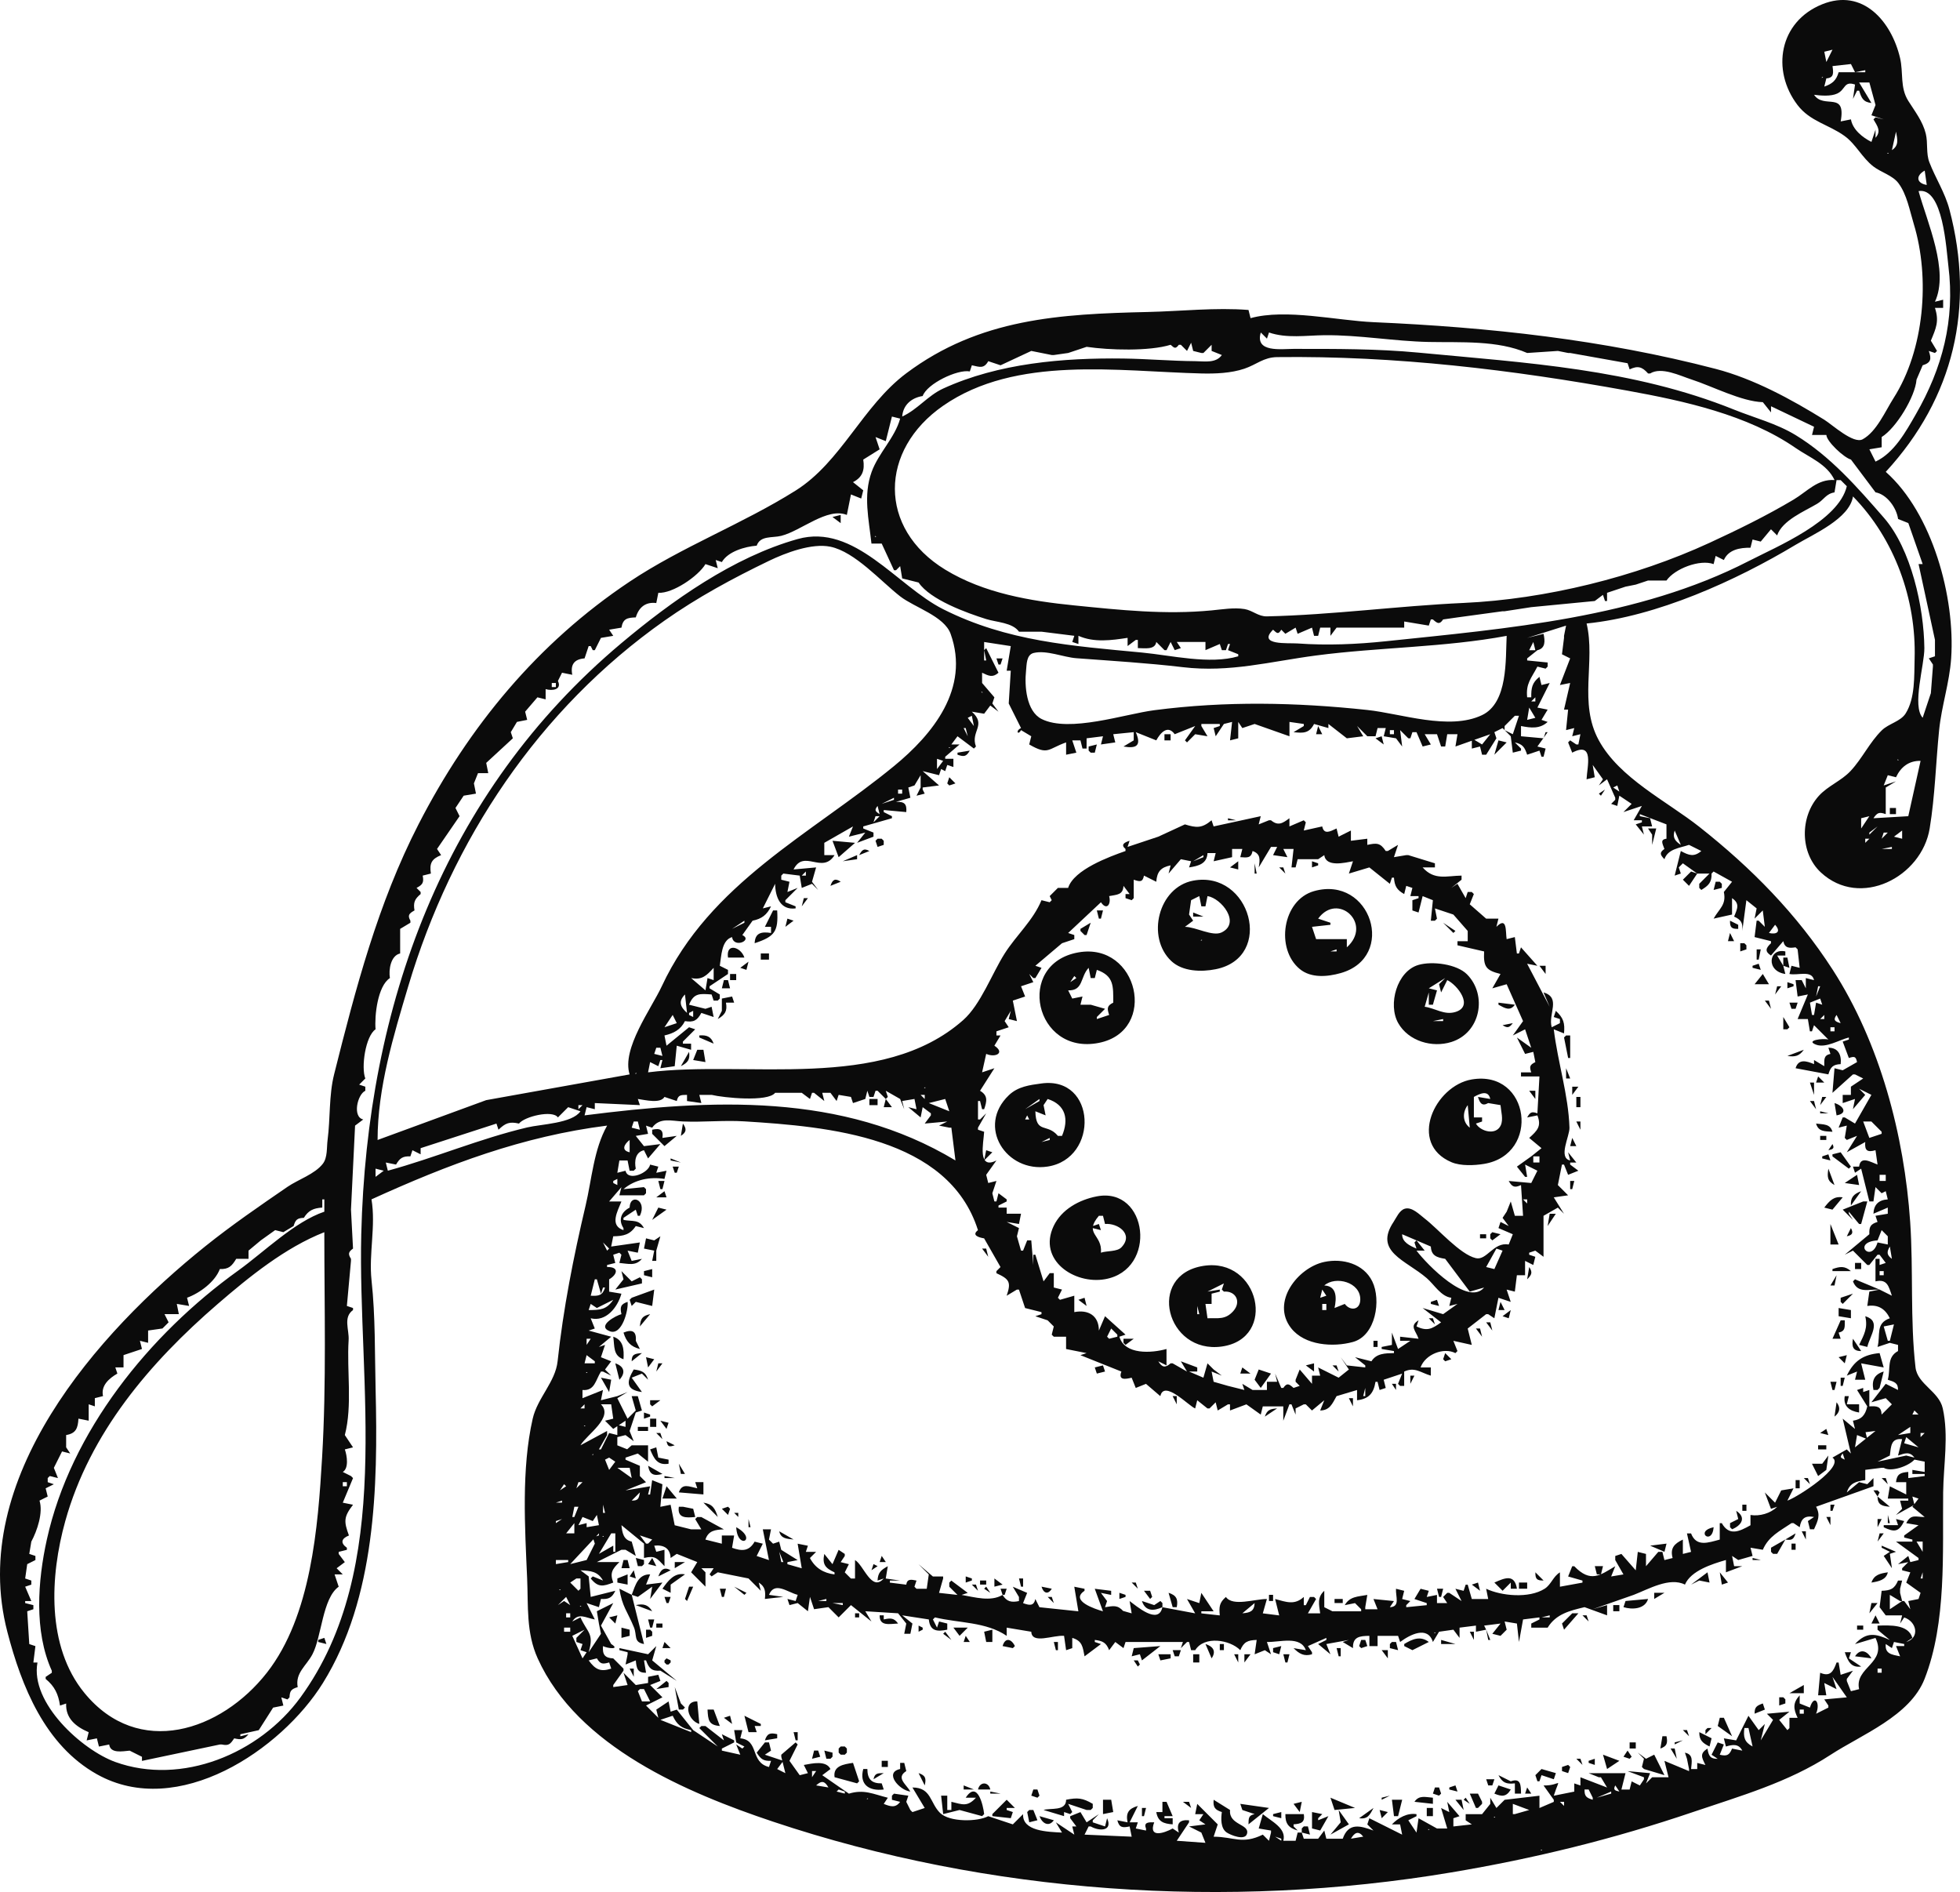
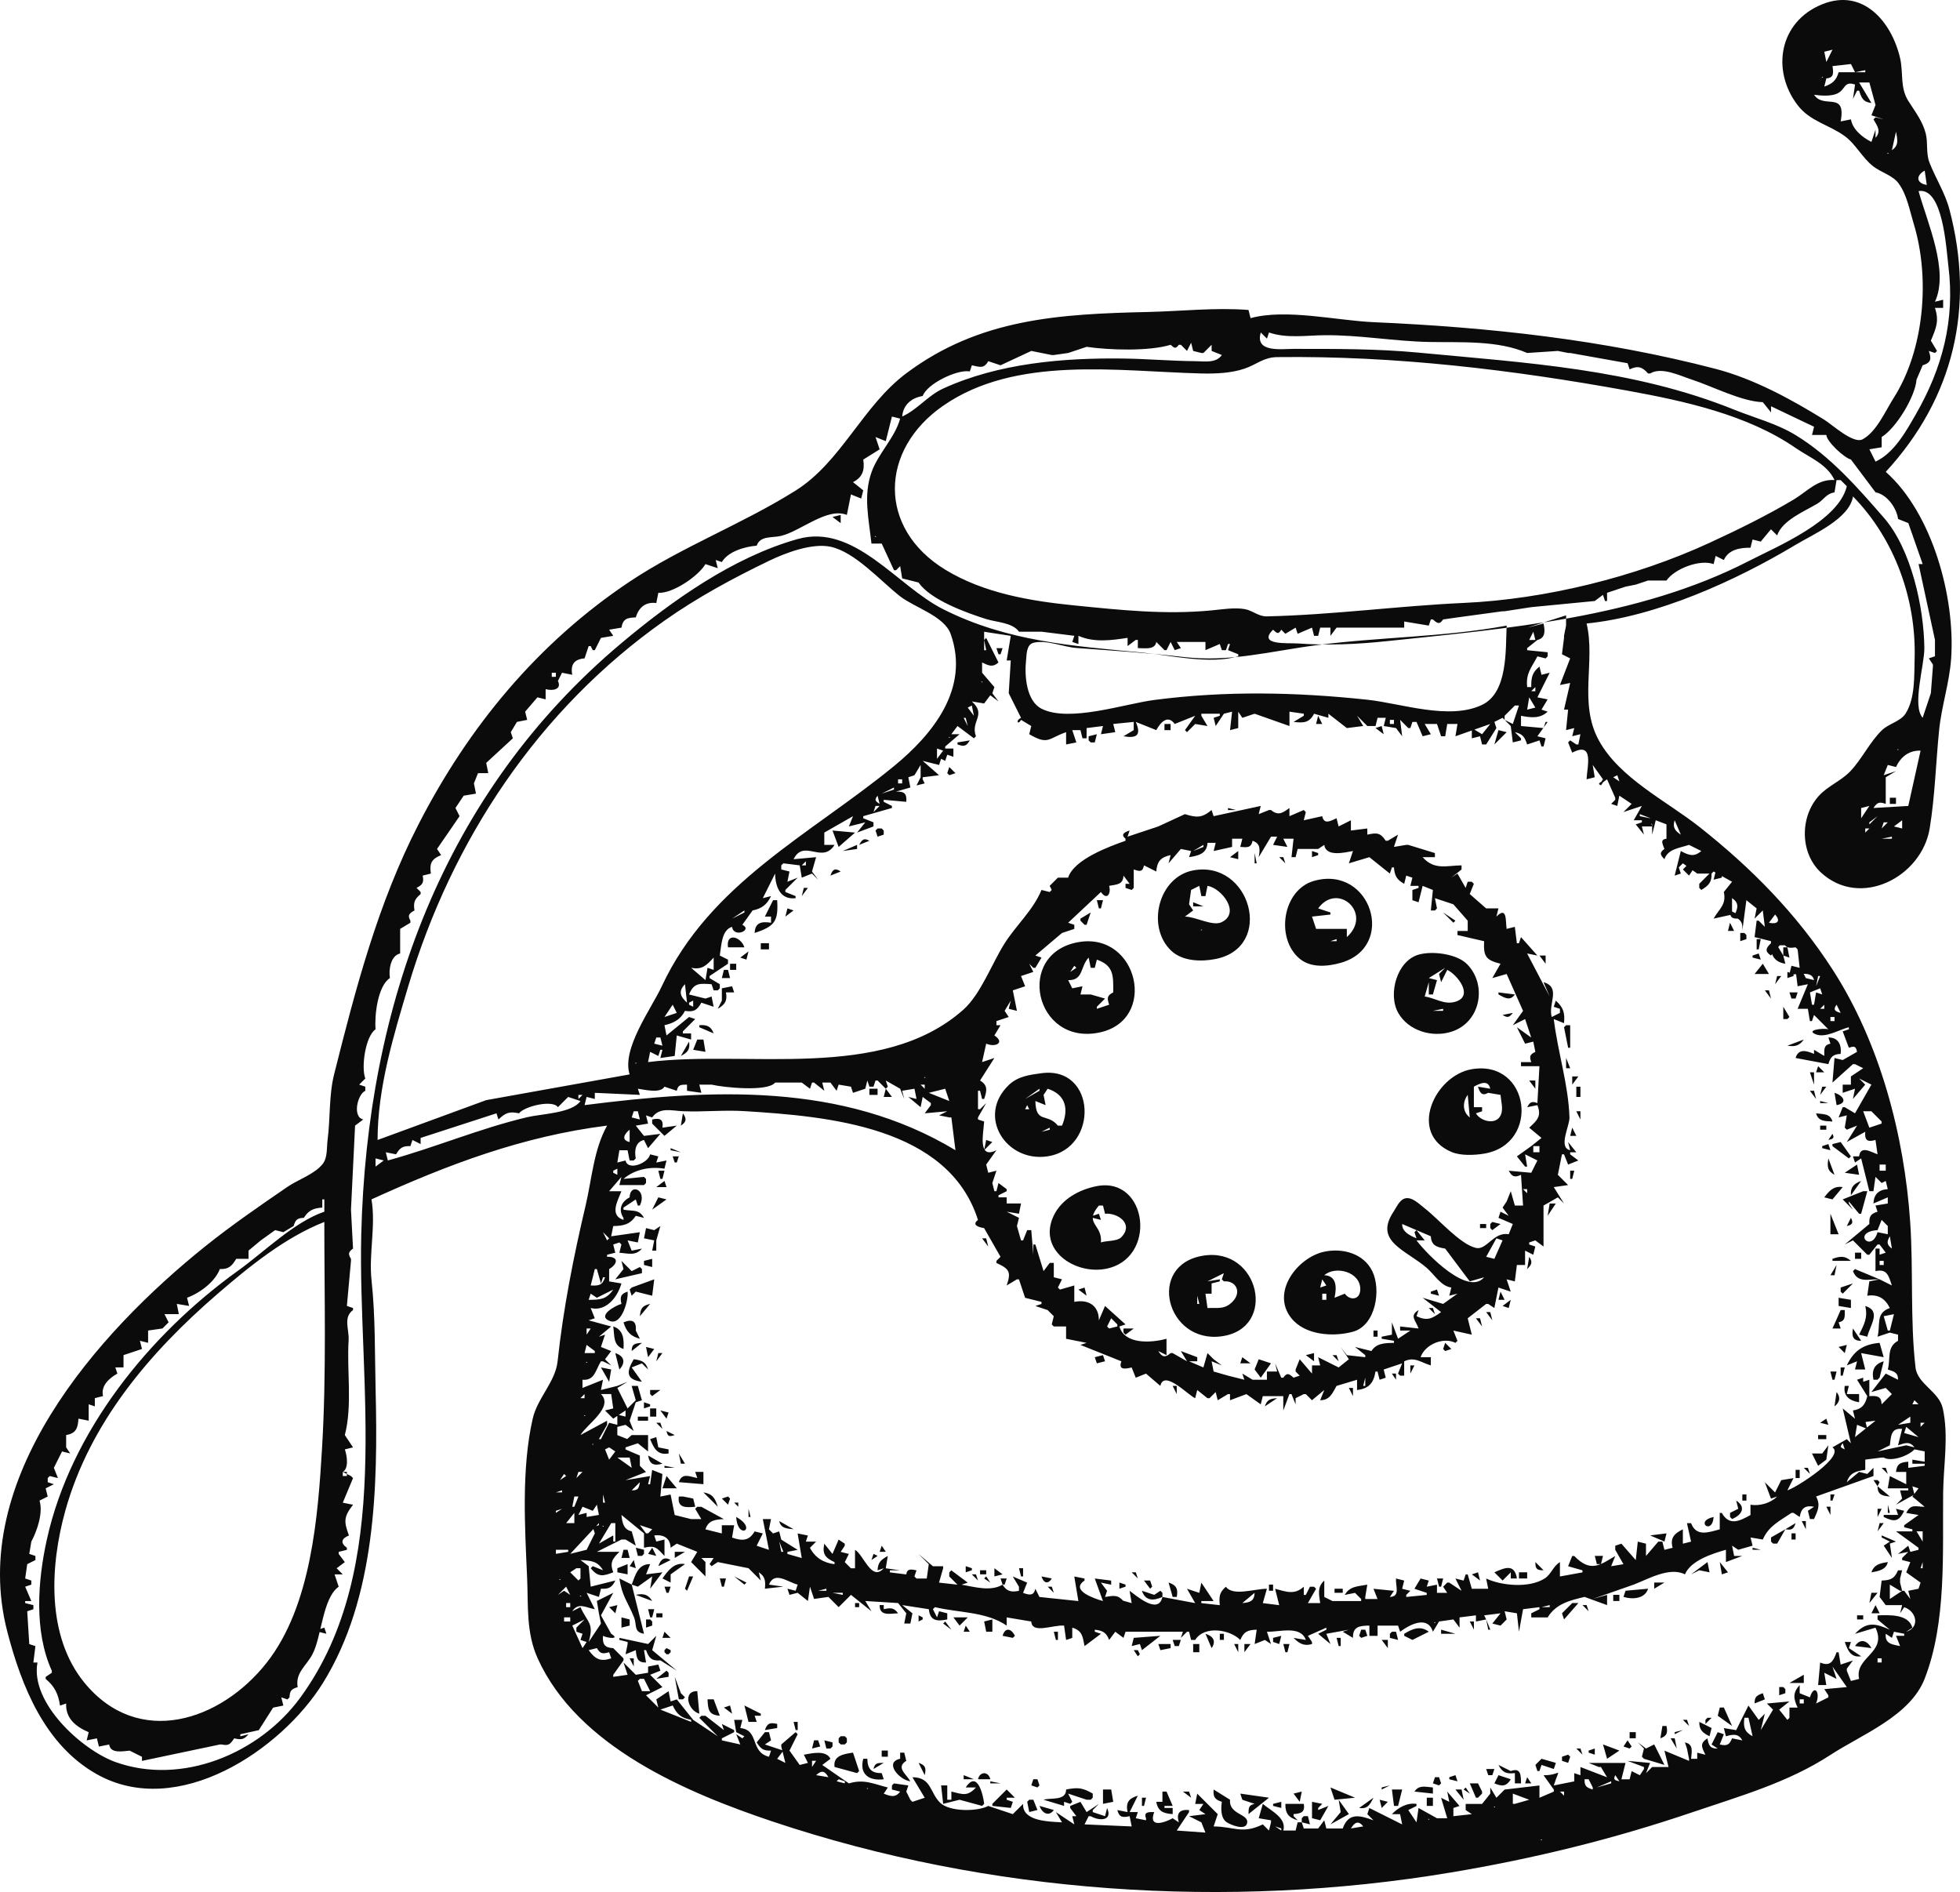
<svg xmlns="http://www.w3.org/2000/svg" xmlns:ns1="http://sodipodi.sourceforge.net/DTD/sodipodi-0.dtd" xmlns:ns2="http://www.inkscape.org/namespaces/inkscape" version="1.1" id="svg2" width="478.256" height="461.62" viewBox="0 0 478.256 461.62" ns1:docname="telefon.svg" ns2:version="1.0.2 (e86c870879, 2021-01-15)">
  <defs id="defs6" />
  <ns1:namedview pagecolor="#ffffff" bordercolor="#666666" borderopacity="1" objecttolerance="10" gridtolerance="10" guidetolerance="10" ns2:pageopacity="0" ns2:pageshadow="2" ns2:window-width="1920" ns2:window-height="1136" id="namedview4" showgrid="false" ns2:zoom="0.71567673" ns2:cx="228.94641" ns2:cy="458.31648" ns2:window-x="0" ns2:window-y="27" ns2:window-maximized="1" ns2:current-layer="g10" ns2:document-rotation="0" fit-margin-top="0" fit-margin-left="0" fit-margin-right="0" fit-margin-bottom="0" />
  <g ns2:groupmode="layer" ns2:label="Image" id="g10" transform="translate(-77.838,-55.184)">
-     <path style="fill:#0b0b0b;stroke:none;stroke-width:0.5" d="m 382.983,132.809 -0.5,-2 c -8.095,-0.633 -16.373,0.306 -24.5,0.492 -21.519,0.492 -41.111,1.56 -59,14.955 -10.654,7.978 -15.874,21.621 -27,28.614 -13.017,8.182 -27.718,13.688 -40.5,22.218 -22.41,14.954 -39.276,35.358 -51.526,59.221 -9.933,19.349 -15.34,40.064 -20.594,61 -1.29,5.141 -0.905,10.768 -1.592,16 -0.241,1.833 0.024,4.279 -1.159,5.811 -1.957,2.534 -6.02,3.845 -8.629,5.633 -6.74,4.62 -13.624,9.351 -20,14.46 -26.436,21.18 -58.045,56.819 -48.357,94.096 3.472,13.358 9.192,27.659 21.855,34.761 19.776,11.091 45.04,-5.989 55.149,-22.261 12.905,-20.771 13.436,-47.996 12.861,-71.5 -0.221,-9.004 -0.034,-17.835 -0.998,-26.788 -0.693,-6.431 1.083,-13.255 -0.01,-19.712 18.792,-8.552 36.828,-15.385 57.5,-18 -3.271,5.811 -3.741,13.104 -5.252,19.5 -2.944,12.466 -5.47,25.241 -6.833,38 -0.539,5.043 -4.915,8.941 -6.074,14 -2.791,12.178 -1.901,26.634 -1.36,39 0.294,6.72 -0.278,13.178 2.579,19.5 9.742,21.556 36.353,32.779 57.44,39.834 52.619,17.604 110.842,21.543 165.5,12.373 20.319,-3.409 39.474,-8.113 59,-14.738 11.546,-3.917 23.2,-7.215 33.5,-13.93 7.623,-4.97 19.412,-9.47 22.966,-18.539 5.409,-13.802 4.364,-30.843 4.534,-45.5 0.08,-6.768 1.395,-13.774 -0.095,-20.5 -0.924,-4.181 -6.176,-5.894 -6.649,-10 -1.337,-11.634 -0.498,-23.775 -1.301,-35.5 -1.446,-21.121 -7.338,-43.575 -18.888,-61.5 -8.797,-13.653 -19.858,-24.867 -32.568,-34.895 -7.989,-6.303 -19.475,-11.862 -24.523,-21.105 -4.988,-9.134 -0.767,-19.213 -2.978,-28.5 17.157,-1.72 36.395,-10.432 51,-19.2 4.325,-2.596 13.159,-6.364 14,-11.8 10.176,10.398 15.466,25.137 15.04,39.585 -0.124,4.231 0.164,9.588 -2.179,13.343 -1.239,1.986 -4.133,2.478 -5.815,4.125 -2.993,2.929 -4.78,6.883 -7.633,9.928 -2.277,2.431 -5.532,3.627 -7.748,6.072 -4.643,5.12 -4.625,13.925 0.498,18.683 9.596,8.914 24.601,1.133 26.553,-10.736 1.302,-7.912 1.504,-16.137 2.304,-24 0.595,-5.891 2.525,-11.518 2.935,-17.5 1.015,-14.818 -4.543,-35.372 -15.955,-45.5 16.66,-18.098 21.79,-40.261 15.54,-64 -1.09,-4.133 -3.377,-7.591 -4.891,-11.5 -0.861,-2.225 -0.326,-4.714 -0.885,-7 -0.736,-3.012 -2.65,-5.439 -4.263,-8 -2.087,-3.311 -1.163,-6.862 -2.021,-10.5 -2.098,-8.896 -9.07,-17.081 -18.981,-13.085 -10.565,4.26 -12.454,16.15 -6.038,24.578 3.072,4.035 7.62,4.759 11.486,7.561 2.749,1.992 4.29,5.312 7.014,7.424 1.883,1.459 4.702,2.179 6.13,4.088 2.066,2.762 2.75,6.699 3.736,9.934 4.027,13.217 2.59,30.74 -4.918,42.5 -1.994,3.123 -4.155,8.214 -7.553,10.056 -2.248,1.219 -7.412,-3.563 -9.357,-4.769 -8.075,-5.003 -17.238,-9.993 -26.5,-12.408 -27.389,-7.141 -55.252,-10.162 -83.5,-11.399 -8.955,-0.393 -21.369,-3.353 -30,-0.981 m 142,-65.5 -1.5,3 -0.5,-2.5 2,-0.5 m 4,1.5 -2,-1.5 2,1.5 m -6.667,-0.167 -0.167,0.333 0.167,-0.333 m 7.167,2.167 1,2 2.5,-0.5 v 0.5 h -6.5 c -0.575,1.999 -1.548,2.829 -3.5,3.5 l 0.5,-2 c 1.907,-0.128 1.74,-1.363 1.5,-3 l 4.5,-0.5 m -10,3 1,1.5 -1,-1.5 m 3,0.167 c 0.387,0 0.08,0.249 -0.167,0.167 l 0.167,-0.167 m 8,1.833 -0.5,3.5 1,-2 h 0.5 c 0.59,1.833 1.006,2.781 3,3 l -3,-5 h 2.5 l 1.5,5.5 -1,2.5 3,1 -2,-0.5 -0.5,0.5 c 1.003,1.724 1.917,2.86 0.5,4.5 v -2 l -1,3 c -2.184,-1.089 -4.582,-3.027 -5,-5.5 l -2.5,0.5 c 1.354,-7.563 -4.095,-2.9 -6.5,-6.5 1.63,0.22 4.098,0.42 5.641,-0.296 2.098,-0.974 1.581,-3.142 4.359,-2.204 m -4.5,0 -1,1.5 1,-1.5 m 0,4 -3,2 3,-2 m 13.5,6 -1.5,1 1.5,-1 m 1,1.5 c 0.344,1.89 0.748,3.363 -1,4.5 l 1,-4.5 m -2,0.5 -0.5,0.5 0.5,-0.5 m -1.5,4 -2,-0.5 2,0.5 m 1.5,0.666 c 0.387,0 0.08,0.249 -0.167,0.167 l 0.167,-0.167 m 9,4.333 0.5,3.5 c -2.565,-0.428 -2.717,-2.275 -0.5,-3.5 m -12,71 -1.5,-3 3,-0.5 v -2.5 c 3.541,-2.196 8.198,-9.87 8.5,-14 l 1.5,-3.5 c 2.071,-0.63 2.166,-1.568 1.5,-3.5 l 1.5,0.5 0.5,-0.5 -1.5,-2.5 c 1.262,-3.047 2.07,-4.736 1,-8 h 2 v -2 l -2,0.5 c 3.505,-7.571 -1.887,-19.337 -4,-27 5.99,-0.999 6.765,14.153 7.285,18.357 1.625,13.087 -1.46,24.834 -7.976,36.143 -2.423,4.205 -5.256,9.377 -9.809,11.5 m 14.5,-34 -0.5,0.5 0.5,-0.5 m -164.5,2.5 1.5,1.5 0.5,-1.5 c 4.309,1.486 9.133,0.705 13.508,0.661 8.489,-0.083 17.009,1.475 25.492,1.65 7.795,0.161 16.735,-0.469 24,2.688 l 7.5,-0.5 2.5,0.5 h 0.5 l 14,2.5 0.5,1.5 c 1.987,-0.953 3.046,-0.641 4.5,1 h 0.5 c 2.779,-1.706 7.27,0.549 10.085,1.46 4.994,1.615 12.216,5.391 17.415,5.54 l 2,2.5 v -1.5 l 10.5,5 -0.5,2 h 3.5 c 0.076,1.619 4.354,5.587 6,6 l 3,4 3,4 c 2.767,0.484 5.132,3.774 5.5,6.5 l 2.5,1 3.5,10 h -1 l 4,18.5 v 0.5 3.5 l -1.5,0.5 1,1.5 v 0.5 l -0.5,6.5 -2,6 c -2.658,-2.926 0.455,-12.902 0.412,-17 -0.102,-9.924 -3.208,-24.148 -9.863,-31.788 -6.469,-7.426 -13.043,-14.985 -21.55,-20.177 -4.631,-2.826 -10.022,-4.199 -15,-6.207 -24.726,-9.975 -50.797,-11.419 -77,-13.913 -10.132,-0.964 -20.315,-0.915 -30.5,-0.915 -2.999,0 -9.507,0.976 -8,-4 m -17,2.5 0.5,2 2,0.5 h 0.5 l 2,-2 v 1.5 l 2.5,1 c -1.488,2.064 -4.162,1.515 -6.5,1.498 -5.832,-0.042 -11.661,-0.566 -17.5,-0.643 -14.691,-0.196 -30.472,1.135 -44,7.32 -3.741,1.71 -6.309,5.168 -10,6.825 0.218,-2.818 2.251,-4.566 5,-5 1.048,-2.994 8.476,-6.568 11.5,-6 l 0.5,-1.5 c 1.907,0.423 2.936,0.898 4,-1 l 3,1 7.5,-3.5 5,1 h 0.5 l 3.5,-0.5 4.5,-1.5 c 5.54,0.806 15.188,1.121 20.5,-0.5 0.947,0.867 1.209,1.046 2,0 h 0.5 l 1.5,1.5 1,-2 m 157,33.5 c -4.137,-0.297 -6.643,2.772 -10,4.774 -6.551,3.905 -13.581,7.349 -20.5,10.54 -18.117,8.351 -40.023,13.761 -60,14.668 -16.005,0.727 -31.941,2.917 -48,3.279 -2.135,0.048 -3.493,-1.466 -5.5,-1.79 -2.526,-0.408 -5.471,0.089 -8,0.331 -11.4,1.085 -22.175,-0.082 -33.5,-1.215 -10.755,-1.076 -22.076,-2.974 -31.5,-8.726 -16.487,-10.063 -16.105,-29.183 -0.5,-39.996 17.82,-12.348 42.712,-8.366 63,-7.87 3.413,0.084 7.231,-0.061 10.5,-1.164 2.982,-1.006 4.661,-2.785 8,-2.826 28.811,-0.355 57.334,3.078 85.5,8.191 13.816,2.508 29.253,5.875 41,13.976 3.386,2.335 7.659,3.915 9.5,7.83 m -228,-15 c -1.249,4.646 -5.298,8.416 -6.955,13 -2.102,5.814 -0.679,11.543 -0.045,17.5 h 2.5 l 3,6.5 h 0.5 l 1,-1 0.5,3 4,1 c 2.865,4.215 11.64,7.388 16.5,8.916 2.509,0.789 6.434,0.839 8,3.083 h 5.5 l 8,1 -0.5,1.5 1.5,0.5 v -2 c 3.804,1.709 8.086,1.093 12,0.5 v 2 l 2,-1.5 h 0.5 v 2 c 1.621,0 4.207,0.502 4.5,-1.5 l 2,2 h 0.5 l 1,-2 1,2 1.5,-0.5 -1,-1.5 h 7 v 2 l 3.5,-1.5 0.5,1.5 h 1 l 0.5,-1.5 h 0.5 l -0.5,1.5 2.5,1 v 0.5 c -6.959,2.057 -16.373,-0.237 -23.5,-0.915 -17.044,-1.622 -32.883,-2.704 -48.5,-10.57 -11.297,-5.69 -21.642,-21.007 -35.5,-17.122 -15.72,4.406 -30.686,15.053 -43,25.389 -43.506,36.518 -62.131,88.635 -63.492,144.219 -0.895,36.547 8.245,81.317 -14.824,113 -10.043,13.791 -29.035,21.596 -45.184,15.77 -8.106,-2.924 -20.841,-14.411 -19,-24.27 h -1 l 0.5,-4 -1.5,-0.5 -0.5,-8 1.5,-0.5 v -1 l -2,-0.5 v -0.5 h 1.5 l -1.5,-3.5 1.5,-0.5 v -1 l -1.5,-0.5 0.5,-3.5 2,-1 v -1 l -1.5,-0.5 0.5,-3 c 1.419,-2.643 2.924,-7.049 2,-10 l 2,-1 -0.5,-2 2,-1 -1.5,-0.5 v -1 l 0.5,-0.5 2,0.5 -1,-2.5 2,-4 2,0.5 -1,-1.5 v -3 c 2.403,-0.392 2.873,-1.698 3,-4 l 2.5,0.5 v -4 l 1.5,0.5 v -2 l 2,-0.5 c -0.568,-2.504 1.411,-4.303 3.5,-5.5 l -0.5,-1.5 h 2 v -3 l 4.5,-1.5 -0.5,-2 2,0.5 v -3 l 3.5,-0.5 1.5,-1.5 -1,-2 h 3.5 l -0.5,-2.5 3,0.5 -0.5,-2 c 3.119,-1.132 6.857,-3.918 8,-7 2.154,0.069 2.916,-0.695 4,-2.5 h 3 v -2 l 3,-2.5 3.5,-2.5 2,0.5 2.5,-1.5 c 0.474,-1.551 0.875,-1.933 2.5,-2 1.133,-1.837 2.374,-2.357 4.5,-2.5 v -2 h 0.5 v 3 c -7.293,2.459 -14.727,9.853 -21,14.355 -21.77,15.625 -40.893,39.3 -46.712,65.645 -2.216,10.031 -3.166,22.334 1.212,32 v 0.5 l -1.5,1 v 0.5 c 2.187,1.786 3.105,3.736 3.5,6.5 l 1.5,-0.5 c -0.173,3.65 2.391,5.668 5.5,7 l -0.5,2 2.5,-0.5 0.5,2 2.5,-0.5 c 0.296,2.268 3.242,1.655 5,1.5 l 3,1.5 v 1 l 19,-4 h 0.5 c 1.669,0.355 2.064,-0.091 3,-1.5 1.699,0.373 2.357,0.344 3.5,-1 l -2,0.5 v -0.5 l 4.5,-1 3.5,-5.5 2.5,-0.5 -0.5,-2 1.5,0.5 0.5,-0.5 c 0.067,-1.625 0.449,-2.026 2,-2.5 -0.641,-3.486 2.083,-5.154 3.594,-8.008 2.268,-4.285 2.43,-13.668 6.407,-16.492 l -1,-3 h 2 l -1.5,-1.5 2,-1.5 -1.5,-2 v -0.5 l 2,-0.5 v -0.5 c -1.667,-1.201 -1.329,-2.268 0.5,-3 -1.266,-3.454 -1.285,-4.527 1,-7.5 l -2.5,-0.5 2.5,-6 -0.5,-0.5 -2,-1 c 1.496,-0.875 1.056,-3.929 0.5,-5.5 l 2,-0.5 -2,-3 c 1.884,-7.235 0.455,-15.72 0.924,-23.143 0.165,-2.606 -1.389,-5.579 1.075,-7.357 v -0.5 l -1.5,-0.5 1,-11 v -0.5 c -0.75,-1.181 -0.64,-1.68 0.5,-2.5 l -0.5,-9.5 1,-20.5 2,-1.5 c -2.706,-0.58 -1.433,-6.138 0.5,-7 v -1 l -1.5,-0.5 1.5,-1.5 c -1.06,-2.701 0.025,-10.333 2.5,-12 -0.285,-3.326 0.508,-10.568 3.5,-12.5 -0.345,-2.054 0.212,-5.51 2.5,-6 v -6 l 2.5,-1.5 v -0.5 c -0.763,-1.337 -0.293,-1.781 1,-2.5 -0.316,-1.921 0.013,-2.751 1.5,-4 v -0.5 l -1,-1 c 1.5,-0.775 1.83,-1.331 1.5,-3 l 2,-0.5 c -0.381,-2.462 0.153,-3.559 2.5,-4.5 l -1,-1.5 5.5,-8 -1,-2 2,-3 3,-0.5 -0.5,-2.5 1,-2.5 h 2.5 l -0.5,-2.5 6.5,-6 -0.5,-1.5 1.5,-2.5 2.5,-0.5 -0.5,-2 3,-3.5 2,0.5 v -2.5 c 1.623,0.482 4.025,0.15 3,-2 l 1,-2 2.5,0.5 c -0.481,-2.491 0.475,-3.8 3,-4 l 1,-3 h 0.5 l 0.5,1 h 0.5 l 1.5,-3 3,-0.5 -1,-1.5 3,-0.5 c 0.364,-2.181 1.412,-2.432 3.5,-2.5 0.739,-2.475 2.4,-3.833 5,-3.5 l 0.5,-2.5 c 3.499,0.211 9.738,-4.04 11.5,-7 l 3,1 -0.5,-2 1.5,0.5 c 1.487,-2.568 5.604,-3.776 8.5,-4 0.887,-2.521 3.748,-1.837 5.998,-2.4 4.83,-1.207 11.224,-7.024 16.002,-5.101 l 1,-5 2.5,1 0.5,-2 -2.5,-2 c 2.351,-1.183 2.893,-2.972 2.5,-5.5 l 4,-2.5 -1,-3 2.5,1 1.5,-6 2,0.5 m -6.5,6.5 -0.5,0.5 0.5,-0.5 m 236,8.5 1.5,1.5 c -2.018,8.488 -16.925,14.65 -24,18.288 -26.913,13.835 -58.926,16.431 -88.456,19.529 -7.117,0.747 -14.379,1.058 -21.544,0.54 -2.291,-0.166 -9.925,0.531 -6,-3.357 0.988,0.925 1.285,1.216 2,0 l 1,1 2.5,-1.5 0.5,1.5 3.5,-1.5 0.5,2 h 1 l 0.5,-2 h 2.5 v 2 l 1.5,-2 h 16.5 v -1.5 l 6,1 0.5,-1.5 h 0.5 c 1.119,0.995 1.613,1.304 2.5,0 l 3.5,-0.5 11,-1.5 h 0.5 l 6.5,-1 15.5,-1.5 2,-1.5 0.5,1.5 h 0.5 v -2 l 4.5,-1.5 2.5,-0.5 3,-1 h 4.5 c 2.011,-2.901 8.2,-5.247 11.5,-4 l 0.5,-2 2,1 c 1.117,-2.529 3.891,-3.029 6.5,-3 l 0.5,-2 2,0.5 2.5,-3 1.5,1.5 c 1.252,-3.686 6.678,-5.884 9.761,-7.721 1.704,-1.016 2.139,-2.434 4.239,-2.779 l 0.5,-3 h 1 m -246,9 2,1.5 v -2 l -2,0.5 m 10.5,4.667 0.167,0.167 c -0.246,0.082 -0.553,-0.167 -0.167,-0.167 m -60,131.333 -35,6.279 -26.5,9.72 c 0.001,-12.703 3.881,-25.422 7.482,-37.5 10.646,-35.706 31.803,-67.581 62.518,-89.205 8.067,-5.679 16.632,-10.314 25.5,-14.59 4.013,-1.935 10.45,-4.394 15,-3.449 5.973,1.241 12.29,8.422 17,12.099 3.466,2.705 10.77,4.816 12.328,9.164 4.76,13.284 -4.32,24.475 -13.828,32.269 -20.334,16.666 -44.932,28.555 -56.654,53.712 -2.572,5.519 -9.832,15.237 -7.846,21.5 m 228.5,-109.5 -0.5,2.5 v 0.5 l -0.5,4 2,1 -2.5,6.5 2.5,-0.5 -1.5,6.5 h 1 l -0.5,5 2,-0.5 -0.5,2 2,-0.5 -0.5,2.5 h -0.5 l -1.5,-1 -0.5,0.5 1,2.5 c 5.441,-2.841 3.635,3.404 3.5,6.5 l 2,-0.5 -0.5,-3 2.5,3.5 -1,1.5 2,-1.5 2,4.5 v 0.5 l -1,1 1.5,0.5 0.5,-2.5 3,2 -2,2 4.5,-1.5 -2,3.5 h 2 v 0.5 l -1.5,0.5 2,2.5 -0.5,-2 h 2.5 l -0.5,-2 -2.5,-0.5 v -0.5 l 6.5,2.5 v 3.5 c -1.651,0.212 -0.926,1.254 -0.5,2.5 -1.28,0.897 -1.038,1.425 0,2.5 0.848,-2.534 3.692,-2.715 6,-3.5 l 3,1.5 c -1.804,1.526 -3.034,1.06 -5,0 l -1.5,6 1.5,-0.5 -0.5,-1.5 1,-1 3.5,2.5 h 3 l -2.5,2.5 v 1 l 0.5,0.5 c 1.788,-1.077 2.569,-1.867 2.5,-4 l 0.5,-0.5 4.5,2.5 -2,2.5 c 0.656,3.149 -1.115,4.027 -2.5,6.5 l 4.5,-1 v -4 c 1.937,1.308 1.317,2.555 0.5,4.5 1.77,0.803 2.158,1.571 2,3.5 l 1,-7.5 2.5,2 -0.5,2.5 2,-2 0.5,4 -1.5,-1.5 h -0.5 l -0.5,4 4,1 v 0.5 c -1.271,1.198 -1.567,1.998 0,3 l 3,-3.5 c 0.378,1.696 1.399,1.742 3,1.5 l 0.5,0.5 0.5,4.5 -2,-0.5 -0.5,2 c 2.033,0.444 5.457,-1.036 6,1.5 l -2,-0.5 v 2.5 l -1,-2 h -1.5 l 0.5,4 2.5,-0.5 -2.5,6 h 2.5 l 0.5,3 h 0.5 l 0.5,-1.5 3.5,3.5 c -1.222,-0.368 -5.76,0.197 -3.006,1.246 2.405,0.917 5.718,-1.201 8.007,-1.746 v 0.5 l -1.5,0.5 1.5,4 c 1.349,-0.427 1.693,-0.425 2,1 l -3.5,2 -2,-0.5 -0.5,6 5,-4.5 h 0.5 l 2,1 -3,2 v 2 h -2 v 2 l 3,-1 -0.5,2.5 3,-3.5 -1.5,-1.5 3,1.5 -4,7 -2.5,-1.5 h -0.5 l -1,2.5 2,-0.5 -0.5,3 0.5,0.5 2.5,-1 -2.5,4 4.5,-2.5 c -0.19,2.094 0.527,2.582 2.5,2 l 0.5,3.5 c -1.738,-0.633 -4.159,-2.204 -4.5,0.5 h -1.5 l 0.5,1.5 1.5,-1 2,8 h 1 l 0.5,-3.5 1.5,1.5 1,-0.5 0.5,2 c -2.225,0.133 -3.409,1.271 -3.5,3.5 l 3.5,-1.5 v 1.5 l -3,0.5 0.5,1.5 c -1.744,0.54 -2.06,1.194 -2,3 l -6,5 2,-1 3.5,3.5 h 0.5 l 2,-2.5 h 0.5 l 1.5,2 -1.5,0.5 v -1.5 h -1 v 5.5 c 2.861,-0.638 3.204,1.165 4,3.5 l -3,-1.5 -2.5,0.5 -0.5,3.5 c 2.611,-0.39 4.337,0.643 5.5,3 -3.554,1.258 -2.225,4.023 -3,7 l 3,-1 2,0.5 v 1.5 c -2.837,1.55 -1.754,4.316 -2.5,7 1.594,0.516 2.533,0.745 2.5,2.5 l -3,-1.5 -3.5,4.5 3.5,-1 1.5,1.5 -2.5,2.5 c -0.096,-2.044 -1.126,-2.098 -3,-2 v -4 l -1.5,0.5 v -1 l -1.5,0.5 2.5,4 c -0.508,2.112 -1.319,3.147 -3.5,3.5 l 0.5,2 -3,-2.5 2,8.5 -1,-1 -3.5,2 c 3.14,2.094 -8.414,9.604 -11,10.5 l 1.5,-3 -3,0.5 -1.5,3 -2.5,-2.5 1.5,4 1.5,-0.5 c -1.597,1.611 -4.271,2.36 -6.5,2 v 2.5 c -2.728,1.55 -5.192,2.692 -7,-0.5 h -0.5 v 4 c -2.802,0.742 -5.712,1.867 -7,-1.5 h -1 l 1,4.5 -2,0.5 v -3.5 c -2.134,1.01 -3.139,2.128 -2.5,4.5 l -2,0.5 -0.5,-2 h -1 l -3,3.5 v -3 l -2,-0.5 -0.5,4.5 -3.5,-4 -1.5,0.5 v 1 l 2,3.5 -3,0.5 1,-2.5 c -3.671,2.18 -6.005,4.143 -10,0 h -0.5 l -1,2.5 3.5,1 v 0.5 l -5.5,1 v -3.5 c -1.654,0.982 -2.126,2.978 -3.73,3.995 -3.834,2.432 -10.576,1.742 -14.27,0.005 l 0.5,2.5 h -4 l -1,-3.5 h -0.5 l -0.5,1.5 -2,-0.5 1.5,3 -3,-2 h -0.5 l -1,1 1,1.5 h -2.5 v -2 l -2.5,0.5 0.5,-1.5 -2,-0.5 -1.5,2.5 3,1 v 0.5 l -5,0.5 v -0.5 l 1,-1 -2,-0.5 0.5,-2 -2,-0.5 c -0.129,1.935 1.111,4.371 -1.5,4.5 l 1,-1.5 -5,-0.5 1,2.5 h -3 v -0.5 l 0.5,-3 c -2.254,0.42 -4.314,0.347 -5.5,2.5 l 2.5,-0.5 1.5,1.5 v 0.5 h -7 l -2,-1 v -4 c -1.756,1.58 -1.306,3.298 -1,5.5 h -3 l 2,-3.5 -0.5,-0.5 h -1 l -1,2 h -0.5 v -2 c -2.276,2.067 -4.267,1.228 -7,0.5 l 1,4 -4,-0.5 1,-3.5 c -2.916,-0.022 -8.334,1.911 -10,-0.5 -1.618,1.381 -1.694,2.434 -1.5,4.5 l -4.5,-0.5 v -0.5 h 3 l -3,-4.5 -0.5,2.5 -3,-1 2,3.5 -8,-1.5 c -0.961,4.482 -6.46,-0.404 -8,-1.5 l 0.5,3 -3.5,-1 1.5,0.5 c -1.443,-1.629 -2.475,-1.307 -4.5,-1 l 0.5,-1.5 -1.5,-2 2.5,0.5 v -1 l -4,-0.5 2,5.5 c -1.921,-0.557 -8.136,-2.575 -4.5,-5 v -0.5 l -2.5,-0.5 1,6 -9.5,-1 -1,-2 c -0.383,1.784 -1.47,1.555 -3,1 l 1,-2.5 -3.5,-1.5 1.5,2.5 v 1 c -1.853,0.382 -2.99,0.151 -4,-1.5 -2.92,1.728 -6.787,0.554 -10,0 l 1.5,-0.5 -4,-3 -0.5,0.5 v 1 l 2,2 -4.5,-0.5 1,-3.5 v -0.5 h -2.5 l -3.5,-3 2.5,2.5 -0.5,3.5 h -2.5 l -0.5,-0.5 0.5,-1.5 c -1.3,-0.265 -2.281,-0.482 -2.5,1 l -4,-0.5 v -0.5 h 2.5 l -3.5,-0.5 0.5,-3 c -1.667,0.899 -2.418,1.578 -2.5,3.5 l 1.5,-0.5 c -2.958,3.368 -4.912,-3.346 -7,-4.5 v 4.5 h -1 l -1.5,-1.5 1,-2 -2,-0.5 1,-1.5 v -0.5 l -1.5,-1 -1.5,3.5 -2,-2.5 c -0.523,2.535 0.22,3.439 2.5,4.5 v 0.5 c -2.702,-0.339 -4.718,-1.567 -6,-4 l 1.5,-1.5 h -2.5 l 0.5,-1.5 -2.5,-0.5 1,6 -3.5,-1 v -0.5 l 2.5,-0.5 -4,-2.5 -0.5,-2 -1.5,0.5 -1,-1 0.5,-2.5 h -2 l 1.5,7.5 -3,-1 1.5,-3 -2,-0.5 c -1.359,2.385 -3.099,2.356 -5.5,1.5 l 0.5,-3 h -3 v 2 l -4,-1 c 0.713,-2.2 2.353,-2.4 4.5,-2.5 l -5.5,-3 h -1 l -0.5,0.5 1.5,2.5 h -2.5 l -4,-1 -1,-5 -2.5,0.5 0.5,-5.5 -2.5,-1 -0.5,3.5 h -0.5 l 0.5,-2 -6,1 5,-2 -1.5,-1.5 v -2.5 l -3.5,-1.5 v -0.5 l 3,-1 2.5,2 v -4 h -4 l -4,3.5 3,-2.5 -2.5,-1 v -2 l 2,-0.5 2,1.5 -1,-2.5 1.5,-4.5 1.5,-0.5 -1,-3.5 h -1.5 l 1,3.5 -2,2 -2.5,-5 2.5,-1.5 -2.5,1 -4,1 0.5,-2.5 -5,2 v -2 c 2.985,0.258 3.168,-2.339 4.5,-4.5 h 0.5 l 2,1 -1.5,-1.5 1.5,-2 -2.5,-1 1,-3 -1.5,0.5 3,-2.5 -5.5,-1.5 1.5,-0.5 -1,-2.5 c 3.708,0.927 6.547,-2.597 7.5,-6 l -3,-0.5 v -3 c 2.159,-1.275 2.378,-3.095 -0.5,-3 v -0.5 l 2,-0.5 -0.5,-2 1.5,-0.5 0.5,0.5 -0.5,2 c 2.209,0.189 3.95,0.822 5.5,-1 l -2.5,0.5 -1,-2.5 2.5,0.5 0.5,-2.5 -7,1 0.5,-2.5 c 2.491,-0.053 4.072,-0.353 5.5,-2.5 l 2,0.5 c -1.203,-2.217 -2.811,-1.567 -5,-2 v -0.5 l 3,-2 0.5,1.5 h 0.5 c 1.859,-3.874 -2.426,-5.6 -2.5,-2 -2.05,1.052 -2.822,3 -1.5,5 v 0.5 c -3.438,-1.151 -1.482,-4.534 -0.5,-7 h -3 l 3,-3.5 -0.5,2 h 6 l 0.5,-0.5 v -1 l -0.5,-0.5 -5,0.5 c 2.725,-2.344 6.512,-3.082 10,-2.5 l 0.5,-2 -2.5,0.5 0.5,-1.5 -2,-0.5 c -0.399,2.098 -5.428,4.154 -6,1.5 l -2,0.5 0.5,-3 h 2 l 0.5,2.5 h 1 l 0.5,-0.5 c -0.379,-1.877 -0.069,-4.059 2,-4.5 l 1,2 3,-3.5 -4,0.5 -2,-2.5 3,-0.5 -0.5,-2 1.5,0.5 c 1.825,-2.599 4.745,-1.637 7.5,-1.52 5.027,0.214 9.943,-0.338 15.002,-0.024 20.479,1.272 49.785,3.773 56.998,26.543 -1.604,1.232 0.159,1.788 1.5,2 l 4,7 -1,1 v 0.5 c 3.179,1.456 3.639,2.182 2.5,5.5 l 2.5,-1.5 h 0.5 l 1.5,4.5 4,1 v 0.5 l -1.5,0.5 3,1 1.5,1.5 -0.5,2 0.5,0.5 h 3 v 3 l 5,1 -1.5,0.5 10,4 c -0.802,2.139 0.863,1.895 2.5,1.5 l 1,2.5 2.5,-1 3.5,3 c 0.883,-4.098 6.973,2.43 8.5,3 l 0.5,-2 2.5,2 h 0.5 l 1.5,-1.5 0.5,2 2.5,-1.5 h 0.5 v 1.5 l 4,-1.5 3.5,2.5 0.5,-2 h 5 v 3.5 l 1.5,-4 h 0.5 l 1,2.5 v -1.5 l 2,-1 h 0.5 l 1.5,1.5 3,-2.5 -1,2.5 c 2.342,-0.043 2.947,-1.625 4,-3.5 l 5,-1.5 v 2.5 c 2.862,-0.32 4.054,-1.7 4.5,-4.5 h 0.5 l 0.5,2 1.5,-0.5 -0.5,-2 4.5,-1.5 -1,2.5 0.5,0.5 h 1 v -3.5 c 2.584,-1.192 3.989,0.257 6.5,1 v -2 h -2.5 c 1.11,-3.179 5.628,-4.989 8.5,-3.5 l 0.5,-0.5 -1,-2.5 4.5,1 -1,-4 4.5,-3.5 h 0.5 l 1.5,1 1,-5 3,1 -1,-3 2,0.5 0.5,-4 h 2 v -3.5 l 2,1 0.5,-2 -1.5,-0.5 v -0.5 l 1.5,-0.5 2,1.5 v -10 l 3.5,-2 1.5,1.5 -2.5,-4 3.5,-0.5 -2.5,-2.5 1,-5 h 0.5 l 1,2.5 2.5,-1 -2,-1.5 v -0.5 h 1.5 l -2,-2.5 0.5,2 c -3.008,-0.648 -0.1,-5.926 -0.167,-8 -0.261,-8.037 -2.843,-15.871 -3.833,-24 l 2.5,1 c 0.241,-2.497 -0.116,-3.788 -2,-5.5 l -0.5,1.5 1.5,0.5 v 1 l -2,1 c -0.93,-3.248 2.355,-7.206 -2,-8.5 l 1.5,3.5 -5.5,-10.5 2.5,0.5 -4,-4.5 -0.5,1.5 h -0.5 l -0.5,-4 -2,0.5 c -0.291,-1.824 0.179,-5.679 -2.5,-3 l 0.5,-2 h -3 l -4,-3.5 1,-2.5 -0.5,-0.5 h -1 l -0.5,1.5 -2,-3.5 -1.5,1 2.5,-2 v -1 c -3.596,0.037 -6.641,1.244 -9.5,-2 h 3 v -1 l -6.5,-2 h -0.5 l -3,0.5 1,-3 -2.5,1.5 h -0.5 c -1.343,-2.054 -2.244,-1.968 -4.5,-1.5 v -1.5 l -4,0.5 v -2.5 l -3,1.5 -0.5,-2 c -1.55,0.71 -3.049,1.607 -3.5,-0.5 l -4.5,1 0.5,-2 -0.5,-0.5 -3.5,1.5 v -2 c -1.676,1.25 -2.753,1.944 -4.5,0.5 h -0.5 l -2.5,1 0.5,-2 -11.5,2.5 -0.5,-1.5 c -2.335,1.973 -3.687,1.876 -6.5,1 l -6.5,3 -7.5,2.5 0.5,-1.5 c -1.266,0.397 -2.26,0.945 -1,2 v 0.5 c -3.939,1.387 -12.606,4.543 -14,9 h -2.5 l -2,2 0.5,1 -0.5,0.5 -2,-0.5 c -2.043,4.955 -6.163,8.557 -9.006,13.044 -3.068,4.842 -5.827,12.416 -10.086,16.191 -19.884,17.625 -52.87,9.726 -76.907,12.764 l 0.5,-2.5 2,1 0.5,-1.5 h 0.5 l -0.5,2 3.5,-0.5 0.5,-5 3.5,1 v -1.5 h -2 v -0.5 l 3,-3 -1.5,-0.5 -5.5,4.5 -0.5,-2.5 c 2.244,-0.509 3.954,-1.405 5,-3.5 2.122,0.338 2.964,-0.124 4,-2 l 3,1 -0.5,-2.5 -1.5,0.5 -4,-1 c 1.173,-2.928 2.688,-2.698 5.5,-2.5 l 0.5,1.5 h 1 l 0.5,-0.5 v -1 l -2.5,-1.5 v -0.5 l 4.5,-3 v -1 l -2,-1 c 0.393,-2.337 0.386,-6.236 3,-7 0.367,2.811 5.141,0.769 2.5,-0.5 l 2.5,-3.5 c 2.243,-0.453 3.514,-1.436 4.5,-3.5 l -2,0.5 3,-6 c 0.046,3.255 1.284,6.471 5,6 v -0.5 l -2.5,-1 v -0.5 l 3,-3 -2.5,1 0.5,-2.5 -2,-0.5 v -1 l 0.5,-0.5 4,0.5 0.5,3 2.5,-1 1.5,1.5 -1.5,-2 1,-3.5 -5.5,0.5 c 2.52,-5.09 7.012,1.279 10,-3.5 h -2.5 v -3 l 7,-4 -1,2.5 4,-1 -2,2.5 4,-1.5 v -1 l -2.5,-1 v -0.5 l 7,-2 v -0.5 l -2,-1 v -0.5 l 5.5,0.5 c 0.178,-2.038 -0.491,-2.566 -2.5,-2.5 l 3.5,-1 -0.5,-2.5 1.5,-0.5 1.5,-2.5 v 3 l -1,2 2,-0.5 -0.5,-1 v -0.5 l 4,-0.5 -4,-3.5 4,1 0.5,-1.5 1,0.5 0.5,-1.5 1.5,0.5 v -2 h -2 v -0.5 l 3.5,-3 h -2 l 1.5,-2 4,3 0.5,-0.5 c -1.391,-3.738 2.688,-5.164 -1,-8.5 l 3,0.5 1.5,-2 2,1.5 -1.5,-2 0.5,-1.5 -3,-3.5 v -2.5 c 1.661,0.785 2.558,1.252 4,0 l -3,-6 -0.5,0.5 0.5,2.5 h -0.5 v -4.5 l 6.5,1 -1,6 h 1 l -0.5,8 3,6 c -1.444,0.685 -0.721,1.87 0,0.5 l 2.5,1.5 -0.5,2 c 4.683,2.714 4.551,1.052 9,-0.5 v 3 l 2.5,-0.5 -1,-3 h 2 l 0.5,2 h 1 v -2.5 l 4,-0.5 -0.5,2 3.5,-0.5 -0.5,-2 5,-0.5 v 2 l -2.5,1.5 c 3.291,0.571 4.388,-0.28 3,-3.5 l 5,2 c 1.069,-1.935 2.805,-3.825 4.5,-1.5 l 5,-2 -2.5,3.5 0.5,0.5 2,-2 3,0.5 -1.5,-2.5 v -0.5 h 4.5 v 0.5 l -1.5,0.5 0.5,2 2,-3 2,-0.5 -0.5,4.5 2,-0.5 v -4 l 1,1.5 3,-1 8.5,3 v -3.5 l 3.5,0.5 v 0.5 l -2.5,1.5 c 2.362,0.267 3.835,0.294 5,-2 l 3.5,1 v -1 l 4.5,3.5 4,-0.5 -1.5,-2.5 2.5,2.5 h 2 l 0.5,-2 h 2 l -0.5,2 3,0.5 1.5,2 -0.5,-4 2,2 h 0.5 l 0.5,-1.5 h 1 l 1.5,3.5 2,-0.5 -1.5,-2.5 h 3 l 1,3 h 1 l 0.5,-3 h 2.5 l -0.5,3 8.5,-3 -2,2.5 -2.5,-1.5 v 2.5 l 2,-0.5 0.5,2 h 1 l 2.5,-4 -0.5,-1.5 2,-1 2,2 0.5,4 2,-0.5 v -0.5 l -1.5,-1.5 c 1.903,0.413 2.399,1.187 3,3 l 3,-1 0.5,1.5 h 0.5 l 0.5,-2 -2,-0.5 2.5,-3.5 h -0.5 l -0.5,1.5 -5.5,-0.5 v -2.5 c 2.414,0.479 4.611,0.741 6.5,-1 l -1.5,-0.5 1.5,-2.5 -2.5,-0.5 3,-6 -2,0.5 -0.5,-2 c -1.829,1.462 -2.024,2.724 -2,5 h -1 c -0.357,-3.401 1.012,-4.628 2.5,-7.5 l 2,0.5 0.5,-0.5 v -1 l -5,-0.5 v -0.5 l 2.5,-2 c 1.998,-0.466 1.879,-2.256 1.5,-4 l -4,1 9.5,-3 m -14.5,2.5 c -0.291,5.808 0.361,16.314 -6.019,19.346 -8.016,3.808 -19.722,-0.379 -27.98,-1.262 -17.448,-1.868 -34.547,-2.209 -52,0.058 -7.199,0.935 -20.721,5.544 -27.479,2.144 -3.752,-1.887 -4.199,-8.107 -3.796,-11.785 0.162,-1.48 0.05,-3.881 1.849,-4.322 3.146,-0.77 7.252,1.04 10.426,1.277 8.616,0.645 17.422,1.172 26,2.188 11.454,1.355 21.276,-1.381 32.5,-2.855 15.404,-2.022 31.204,-1.948 46.5,-4.788 m -88.5,1 -0.5,0.5 0.5,-0.5 m 1.5,0 -1,1 1,-1 m 93.5,0.5 0.5,2 h -1.5 l 1,-2 m -131,4 0.5,1.5 h 0.5 l 0.5,-1.5 h -1.5 m 130.333,2.333 -0.167,0.333 0.167,-0.333 m -237.833,3.667 v 1 h -1 v -1 h 1 m 104,2.167 0.167,0.167 c -0.246,0.082 -0.553,-0.167 -0.167,-0.167 m 135,1.333 v 1 h -1 l 1,-1 m -135.667,1.333 -0.167,0.333 0.167,-0.333 m 134.167,1.167 1.5,2.5 -2,0.5 0.5,-3 m -136,2 0.5,2.5 -1.5,-2 1,-0.5 m 133.5,0 -1.5,4.5 -2,-1 v -1 l 2.5,-2.5 h 1 m 13,1 -0.5,0.5 0.5,-0.5 m -62,1.5 -0.5,2 h 1.5 l -1,-2 m -86.5,0.5 h 0.5 l 0.5,2 -1,-2 m 46.5,0.5 -0.5,0.5 0.5,-0.5 m 58.5,0 v 1 h -1 v -1 h 1 m -56,1 v 1.5 h 1.5 v -1.5 h -1.5 m 51.5,1 2,1.5 -0.5,-2 -1.5,0.5 m -79,2 -4,-1.5 4,1.5 m 109,-1.5 -1,3.5 3,-3 -2,-0.5 m -100,1.5 v 1 l 0.5,0.5 h 1 l 0.5,-2 -2,0.5 m -34,0.167 c 0.387,0 0.08,0.249 -0.167,0.167 l 0.167,-0.167 m 2,1.333 v 0.5 c 1.595,0.546 2.143,0.476 3,-1 l -3,0.5 m -3.5,2 -1.5,2 v -2.5 l 1.5,0.5 m 233,-0.334 0.167,0.167 c -0.246,0.082 -0.553,-0.167 -0.167,-0.167 m 5.5,0.334 -3,13.5 -8.5,0.5 c 0.934,-1.399 1.424,-1.56 3,-1 v -6.5 l 2.5,-1.5 -3,1 1,-2.5 2,0.5 c 1.192,-2.527 3.155,-4.059 6,-4 m -237,4 -0.5,1.5 0.5,0.5 1.5,-0.5 -1.5,-1.5 m 163,2 0.5,1.5 -1.5,-1 1,-0.5 m -174.5,1 v 1 h -1 v -1 h 1 m 170,1 0.5,0.5 1,-1.5 -1.5,1 m 68,0.5 0.5,2 -0.5,-2 m -240,0.5 v 0.5 l -3,1 3,-1.5 m 4,0 2.5,2.5 -2.5,-2.5 m -8,2 0.5,2 c -1.091,-0.71 -1.321,-0.961 -0.5,-2 m 247,0.5 v 1.5 h 1.5 v -1.5 h -1.5 m -243,1.5 2,1.5 -2,-1.5 m -7,0.5 -1.5,1.5 1.5,-1.5 m 3.5,0 -1.5,1.5 0.5,-1.5 h 1 m 85,0.5 v 0.5 h 2 l -2,-0.5 m 156.5,-0.5 -2,3 v -2.5 l 2,-0.5 m -150,1.5 -0.5,0.5 0.5,-0.5 m 152,1 -2,2 v -0.5 l 2,-1.5 m -56,0.5 1,1.5 v 2.5 l 1,-4 h -2 m 6.5,0.5 1.5,3.5 c -1.42,-0.922 -2.079,-1.829 -1.5,-3.5 m 55.5,0 v 2 l -2,-0.5 2,-1.5 m -3.5,0.5 -1.5,1.5 0.5,-1.5 h 1 m -257.5,2 1.5,4 4,-3.5 -5.5,-0.5 m 11,-0.5 -0.5,0.5 0.5,1.5 1.5,-0.5 v -1 l -0.5,-0.5 h -1 m 242,0 -1,1 v -1 h 1 m 5.5,2 v 0.5 h -2.5 l 2.5,-0.5 m -252,2 2.5,-1 c -1.337,-0.763 -1.781,-0.293 -2.5,1 m 102,-2 -1,2 3.5,0.5 -1,-2 h 2.5 l -0.5,4.5 h 1 l 0.5,-2 h 4.5 0.5 l 1.5,-1 c 0.397,3.035 5.05,1.839 7,1.5 l -1,3 5,-1.5 5,4 0.5,-1.5 h 0.5 c 0.155,2.051 0.7,2.99 2.5,4 l 0.5,-2 1.5,0.5 -0.5,2 h 2 v 0.5 l -1.5,0.5 v 2.5 l 1.5,0.5 1,-4 2.5,1 -0.5,5 h 1 l 0.5,-0.5 -0.5,-2.5 4.5,1.5 3.5,4 v 2.5 h -2.5 v 1 l 6.5,1.5 c -0.196,3.785 0.485,4.622 4,5.5 l -2,3.5 3.5,-1 4,9 -2.5,3.5 3,-1.5 1.5,4.5 -3.5,-2.5 2,4 2,-0.5 0.5,2.5 c -1.341,0.66 -1.492,1.083 -1,2.5 h -2.5 v 1 h 4.5 l -0.5,9 c -1.393,-0.523 -1.782,-0.274 -2.5,1 l 2.5,-0.5 c 1.041,2.664 -0.009,3.696 -2,5.5 l 3,2.5 -2.5,2 -3.5,2.5 2,2.5 h 0.5 l -0.5,-3 3,1.5 -1.5,3 -5.5,-0.5 c 0.827,1.477 1.448,1.722 3,1 l 0.5,7.5 h -2 l -1,-3.5 -1,2.5 -1,1.5 1.5,2 -2,-1 -0.5,1.5 3.5,1.5 -1,2.5 c -3.733,-0.651 -5.343,3.964 -8.02,3.334 -3.89,-0.915 -9.227,-7.171 -12.48,-9.659 -1.246,-0.954 -3.133,-2.95 -4.894,-2.389 -1.302,0.415 -2.012,2.169 -2.708,3.214 -4.845,7.268 2.954,9.282 8.101,13.713 1.857,1.599 3.473,4.484 6,4.786 l -0.5,2 2,-0.5 -3.5,2.5 -5,-1.5 4.5,3.5 c -2.251,1.622 -3.408,2.22 -6,1 l 0.5,-1.5 c -2.349,1.417 -0.626,2.558 0,4.5 l -4.5,-0.5 v 1 h 2.5 l -3,2 -1.5,-4 v 3 l -2.5,0.5 v 0.5 l 3,0.5 v 0.5 c -2.166,0.045 -4.27,0.049 -5.5,2 l -4,-1 2.5,2 v 0.5 l -4.5,-0.5 -1.5,-2 2,3 -2.5,2 -5,-2.5 0.5,2 h -2 v 2 l -3,-3.5 -1,2.5 v 0.5 l 1,1 -1.5,0.5 c -1.119,-0.995 -1.613,-1.304 -2.5,0 h -0.5 l -1.5,-3.5 0.5,2 h -2.5 v 2 h -3.5 l -2.5,-1.5 0.5,1.5 -4,-1 -3.5,-1 -0.5,-2.5 2.5,1 -2,-1.5 -1.5,-1.5 -1,3.5 -3.5,-1.5 h 2 v -1 l -4,-1.5 1.5,2.5 -3.5,-2 h -0.5 c -1.327,1.167 -2.088,1.01 -3,-0.5 l 2,1 v -4 c -3.609,1.014 -10.195,1.484 -11.5,-3 l 1.5,-0.5 -5,-4.5 -1.5,3.5 c 0.001,-3.702 -2.651,-5.157 -6,-4.5 v -4 l -3.5,1 -0.5,-0.5 1,-2 -2,-0.5 v -3.5 h -1 l -1.5,2 -2,-6.5 h -0.5 v 2.5 l -0.5,-6 h -1 l -1,2.5 h -0.5 l -1,-3.5 0.5,-2 -3,-1.5 3,0.5 0.5,-2.5 h -3.5 v -1.5 h -2 v -0.5 l 2,-1 v -0.5 l -2,-1.5 -0.5,2 h -0.5 l -0.5,-2 1,-3 -2,0.5 -0.5,-2 2.5,-3.5 c -4.676,2.372 -3.158,-4.199 -3,-7 l -1.5,-0.5 v -0.5 l 2,-3.5 -1.5,1.5 h -0.5 v -4.5 h 0.5 l 0.5,2 h 0.5 c 0.679,-1.994 0.961,-3.341 -1,-4.5 l 3.5,-5.5 -3,1 1,-4.5 c 2.227,0.985 4.699,-0.224 2,-2 l 1.5,-2.5 h -1 v -1 l 3,-1 -1,-1.5 1.5,-2.5 -0.5,2 2,0.5 -1,-5 3,-1 -1,-2.5 3,-1 -1,-2 1,1 h 0.5 l 1.5,-2.5 -1.5,-0.5 6.5,-5.5 3,-1 v -1 l -1.5,-0.5 8,-7.5 c 1.429,2.125 2.541,0.439 2,-1.5 1.927,-0.371 3.395,-0.274 3.5,-2.5 l 1.5,2 h -1 v 1 l 1.5,0.5 0.5,-0.5 v -4.5 c 1.509,0.509 2.168,0.661 2.5,-1 l 3,1.5 c 0.185,-2.439 1.092,-3.509 3.5,-4 l -0.5,2 3,-3.5 2.5,0.5 -0.5,1.5 c 2.321,-0.349 4.383,-0.89 4.5,-3.5 h 2 l -0.5,2 4.5,-1 v -2 h 2.5 l -0.5,2 c 1.677,0.12 2.644,0.289 3,-1.5 2.009,0.709 1.808,2.096 1.5,4 l 3,-5 h 1.5 m -106,3.5 3.5,-0.5 v -1 l -3.5,1.5 m 88,-1.5 v 0.5 l -2.5,1 2.5,-1.5 m 124.5,1 -3,1.5 3,-1.5 m -118,2 2,0.5 v -2 l -2,1.5 m 20,-1.5 v 1.5 l 1.5,-0.5 v -0.5 l -1.5,-0.5 m -14,0.5 v 2.5 h 0.5 l -0.5,-2.5 m 6,1 1.5,1.5 -0.5,-1.5 h -1 m -115.5,1 v 1 h -1 l 1,-1 m 216,0 -2,2 1.5,1.5 2,-3 -1.5,-0.5 m -210,3.5 2.5,-1 c -1.381,-0.943 -1.991,-0.532 -2.5,1 m 88.5,-1.266 c -8.502,1.607 -11.486,13.787 -5.349,19.596 2.741,2.595 7.322,2.719 10.85,2.012 14.487,-2.901 8.46,-24.247 -5.5,-21.608 m 127.5,0.266 -0.5,2 2,-0.5 v -1 l -0.5,-0.5 h -1 m 7,2.5 -2,-0.5 2,0.5 m -105,-0.214 c -7.73,2.18 -9.463,14.108 -3.478,19.017 2.75,2.256 6.748,1.894 9.978,0.982 13.77,-3.888 7.394,-23.918 -6.5,-19.999 m -134.5,1.214 -2.5,2.5 2.5,-2.5 m 106.5,0 0.5,2.5 h 1 l 0.5,-2.5 c 3.392,0.527 8.188,6.583 3.446,8.866 -2.217,1.067 -6.356,-1.358 -8.946,-1.365 l 2,-1.5 -1,-1.5 0.5,-3.5 2,-1 m -96.5,0.5 -0.5,2 1.5,-2 h -1 m 219,0 2,1.5 -2,-1.5 m -52,1.5 2,1.5 -2,-1.5 m -180.167,0.834 -0.167,0.333 0.167,-0.333 m 145.667,9.666 v -2 h -7.5 l -1,-3 4.5,-0.5 v -0.5 l -3,-1 c 4.784,-6.566 13.411,1.237 7,7 m -140,-9 -2,4 h 1.5 v 1.5 c -2.3,-0.352 -3.886,-0.087 -4,2.5 4.916,-1.636 5.809,-2.843 5.5,-8 h -1 m 79,0 0.5,2 h 0.5 l 0.5,-2 h -1.5 m 21.5,0 -0.5,0.5 0.5,-0.5 m 2,0.5 v 1 h 2.5 l -2.5,-1 m 32.5,1.5 2.5,-2 -2.5,2 m 29.5,-2 -0.5,0.5 0.5,-0.5 m -89,1 -0.5,0.5 0.5,-0.5 m -72,1 -0.5,2 2,-1.5 -1.5,-0.5 m -10.5,0.5 v 0.5 l -3,1.5 3,-2 m 170.5,0.5 2.5,2.5 0.5,-0.5 -3,-2 m 70,-0.5 c -0.035,1.633 0.367,2.034 2,2 v -1 l -2,-1 m -158.5,2 v 0.5 l 1,1 h 0.5 l 1,-3 -2.5,1.5 m 169.5,-1 c 1.518,1.677 0.435,2.453 -1.5,2 l 1.5,-2 m -63,2 2,2 -2,-2 m 52,0 -0.5,2 h 1.5 l -1,-2 m -129,1.667 c 0.387,0 0.08,0.249 -0.167,0.167 l 0.167,-0.167 m 131.5,0.834 v 2 l 1.5,-0.5 v -1 l -0.5,-0.5 h -1 m -247,3.5 h 4 c -0.867,-2.635 -4.541,-3.698 -4,0 m 148.5,-2 v 0.5 h -1.5 l 1.5,-0.5 m 102.5,0 v 2.5 h 0.5 l 0.5,-2.5 h -1 m 7,6 -0.5,-2 1.5,0.5 -0.5,-2.5 h -1 v 2 l -1.5,-2.5 h 2 v -1 c -4.085,-0.929 -4.816,4.832 0,5.5 m -261.5,-5.5 -1.5,2.5 1.5,-2.5 m 89,0.235 c -15.557,2.755 -10.654,25.206 5,22.075 14.582,-2.917 9.579,-24.657 -5,-22.075 m -77.5,0.265 v 1.5 h 2 v -1.5 h -2 m -5,3.5 1.5,0.5 0.5,-2 -2,1.5 m 183,-1.5 0.5,1.5 -0.5,-1.5 m -17.5,0.786 c -5.3,1.522 -7.536,9.682 -4.955,14.213 2.494,4.378 8.243,6.076 12.956,4.598 7.176,-2.251 8.816,-11.457 3.837,-16.491 -2.503,-2.531 -8.466,-3.289 -11.837,-2.321 m 81.5,0.213 v 0.5 l 2,0.5 -0.5,-1.5 -1.5,0.5 m -52,0 1.5,2 v -2 h -1.5 m -201.5,0.5 v 3 l -1.5,-0.5 -0.5,3 -3.5,-3 c 2.678,0.531 3.745,-0.59 5.5,-2.5 m 91.5,0 0.5,2.5 h 1 l 0.5,-2 c 4.22,1.48 4,4.001 4,8 -1.556,0.76 -1.521,1.411 -1,3 l -3,1 v -0.5 l 2,-2 -3.5,-1 h -2.5 l 0.5,-2 -2.5,0.5 -1,-2 c 3.768,0.119 2.908,-3.287 5,-5.5 m -13.5,0.5 -0.5,0.5 0.5,-0.5 m -74,1 v 1.5 h 1.5 v -1.5 h -1.5 m 2.5,1.5 2.5,-1.5 -2.5,1.5 m 249.5,-1.5 -2,2.5 h 3.5 l -1.5,-2.5 m -168,0.5 0.5,0.5 -1.5,1 1,-1.5 m 90.5,0.5 -1.5,1.5 0.5,2 1.5,-3 c 2.459,1.171 6.596,6.405 1.97,7.783 -2.727,0.812 -4.901,-0.933 -7.471,-1.283 l 1,-3.5 v 3 h 1 l 1,-3.5 -2,-0.5 4,-2.5 m -176,0.5 -0.5,2 h 2 l -0.5,-2 h -1 m 259.5,0.5 v 1.5 l 1.5,-0.5 v -0.5 l -1.5,-0.5 m -2.5,1 -0.5,2 1.5,-2 h -1 m 10,0 h 0.5 l -1,2.5 0.5,-2.5 m -276.5,2 0.5,4.5 c -1.679,-1.488 -2.159,-2.818 -0.5,-4.5 m 268.5,1 1.5,-1 -1.5,1 m -259.5,0 v 3 l -1,2 c 1.769,-1.033 2.38,-1.961 2,-4 h 2 l -0.5,-1.5 -2.5,0.5 m 268,0 0.5,1.5 -1.5,-0.5 -0.5,3 h -0.5 l -0.5,-3 2.5,-1 m -182.5,0.5 -0.5,0.5 0.5,-0.5 m 104,0.5 v 0.5 c 1.571,0.865 2.845,1.653 4,0 l -4,-0.5 m 65,-0.5 1.5,2 -0.5,-2 h -1 m 6,0.5 0.5,1.5 h 1 l 0.5,-1.5 h -2 m -2.5,0.5 1.5,2 -1.5,-2 m 12.5,0.5 -0.5,0.5 0.5,-0.5 m -277.5,1 v 1.5 l -1,-0.5 v -0.5 l 1,-0.5 m -5,1 1,2 -3,1 2,-3 m 281,0 v 1 h -1 l 1,-1 m 3,0 1,2 c -1.393,-0.367 -1.916,-0.764 -1,-2 m -182,0.5 -0.5,0.5 0.5,-0.5 m 169,0 v 3 h 1 l 0.5,-0.5 -1.5,-2.5 m -83,0.5 v 0.5 h -2.5 l 2.5,-0.5 m 14.5,1.5 c 1.207,0.762 1.647,0.625 2.5,-0.5 l -2.5,0.5 m 81,0.5 v 1 h -1 v -1 h 1 m -10,3 2.5,-2.5 -2.5,2.5 m -267,-1 v 0.5 l 3.5,1.5 c -0.627,-1.748 -1.706,-2.143 -3.5,-2 m 211.5,0 -0.5,0.5 1,5 h 0.5 v -5.5 h -1 m -140,1.5 -0.5,0.5 0.5,-0.5 m 204,1.5 0.5,1.5 c -1.702,0.364 -1.494,1.403 -1.5,3 l -2.5,-1.5 v 1 c -1.868,-0.801 -3.816,-1.339 -4.5,1 l 8,1.5 c 0.52,-1.784 1.126,-2.419 3,-2.5 0.256,-2.23 -0.603,-4.037 -3,-4 m -285,0 0.5,2 -2,-0.5 0.5,-1.5 h 1 m 9,0.5 -1,2.5 3,0.5 -0.5,-3 h -1.5 m 266,1.5 c 1.833,0.291 2.917,0.045 4,-1.5 l -4,1.5 m -270,2.5 c 1.702,-0.86 2.275,-1.593 2,-3.5 l -2,3.5 m 203,-2.5 2.5,1 -2.5,-1 m 12.5,1 1.5,1.5 -1.5,-1.5 m 0.5,2 v 2.5 h 1 l -1,-2.5 m 2,0 1,2.5 -1,-2.5 m -229,1.167 c 0.387,0 0.08,0.249 -0.167,0.167 l 0.167,-0.167 m 220,-0.167 -0.5,0.5 0.5,-0.5 m 68.5,1 -0.5,1.5 h 2 l -1.5,-1.5 m -84.5,0.734 c -9.072,1.528 -15.658,15.675 -4.955,20.2 2.249,0.951 5.579,0.8 7.955,0.404 13.88,-2.318 11.198,-22.994 -3,-20.603 m 91,-0.234 -2,1.5 2,-1.5 m -196,1.212 c -2.898,0.39 -5.739,0.747 -7.953,2.854 -7.992,7.609 -0.681,18.992 9.453,17.424 12.588,-1.948 11.897,-22.081 -1.5,-20.278 m 187.5,-0.212 1,3 v -3 h -1 m -216,1.167 c 0.387,0 0.08,0.249 -0.167,0.167 l 0.167,-0.167 m 3.5,-0.167 -1.5,1 1.5,-1 m 154.5,0 v 2 l 1.5,-2 h -1.5 m -162.5,0.5 -1,1 1,-1 m 2.5,0 -0.5,0.5 0.5,-0.5 m -12,0.5 0.5,1.5 h 1 l 0.5,-1.5 h 0.5 l 2,2 0.5,-0.5 -0.5,-1.5 3.5,2 1,2.5 -0.5,-2 3,-0.5 0.5,2.5 -2,-0.5 3,2.5 0.5,-2.5 2,1.5 v 0.5 l -1.5,2 5.5,-0.5 -2,1 2.5,0.5 h 0.5 l 1,8 c -27.683,-16.666 -59.675,-14.916 -90.5,-11 l 0.5,-2 2,0.5 v -1.5 l 11,0.5 -0.5,-1.5 c 1.837,0.262 5.511,1.192 6.5,-0.5 l 3,1 c 0.327,-1.527 1.004,-1.468 2.5,-1.5 v 1.5 l 3.5,0.5 -0.5,-2 h 3 c 2.929,0.704 13.723,1.798 15.5,-0.5 h 6.5 l 2,1.5 0.5,-1.5 h 0.5 l 2.5,2 -0.5,-2 h 2 l 1.5,2 0.5,-1.5 3,0.5 0.5,1.5 3,-1 0.5,-2 m 161.5,0 1.5,2 v -2 h -1.5 m -9.5,2 -3,-0.5 c 0.459,1.51 0.987,2.356 2.5,1.5 l 3,0.5 c 0.121,1.542 0.731,3.453 0.064,4.926 -1.167,2.577 -4.987,1.486 -6.064,-0.425 l 1.5,-0.5 v -1 h -2 v -2.5 -2.5 c 1.558,-0.864 3.521,-1.738 4,0.5 m -194.5,-1 -0.5,0.5 0.5,-0.5 m 56.5,0 v 1 l -1,-1 h 1 m 6.5,0.5 -0.5,0.5 0.5,-0.5 m 152.5,0 v 2.5 h 1 v -2.5 h -1 m 60,0 -0.5,2 1.5,-2 h -1 m -232.5,0.5 v 1.5 h 2 v -1.5 h -2 m 4,0 -0.5,2 h 2 l -1.5,-2 m 14.5,0 1,3 -5,-2 4,-1 m 23,0 v 0.5 l -3.5,2 3.5,-2.5 m 5.5,9 h -1 c -2.619,-3.175 -5.364,-0.36 -5.5,-6 l 2.5,1 -0.5,-2.5 1,-1.5 c 4.434,1.428 5.202,4.965 3.5,9 m 182.5,-8.5 1.5,2 -0.5,-2 h -1 m 6,0.5 0.5,3 c 2.857,-0.502 1.629,-2.378 -0.5,-3 m -305.5,0.5 -1,1 v -1 h 1 m 111.5,0 -0.5,0.5 0.5,-0.5 m 104.5,0 0.5,5.5 c -1.8,-1.37 -1.808,-3.771 -0.5,-5.5 m -219.5,0.5 3,1 c -2.034,2.97 -9.572,3.128 -13,3.942 -11.665,2.769 -22.538,7.423 -34,10.558 l -0.5,-2 2.5,0.5 c 0.936,-1.591 1.645,-2.071 3.5,-2 l 0.5,-1.5 2,1 v -1.5 l 18.5,-6 0.5,1.5 c 1.694,-1.639 2.691,-2.027 5,-1.5 1.328,-1.737 8.232,-3.39 9.5,-1.5 l 2.5,-2.5 m 305.5,1 v 0.5 h 2 l -2,-0.5 m -213,1 -0.5,0.5 0.5,-0.5 m 19.5,0 0.5,1 h -1 l 0.5,-1 m -95,1.5 0.5,2 -2,-0.5 0.5,-1.5 h 1 m 229,0 1,2 v -2 h -1 m 72,0 2.5,2.5 v 0.5 l -3,1 -1.5,-4 h 2 m -290,0.5 -0.5,3 c 1.382,-0.903 1.462,-1.674 0.5,-3 m 276.5,0 c 0.563,1.99 2.128,1.879 4,2 -0.564,-1.984 -2.159,-1.752 -4,-2 m -284,1.5 v 1 l 3,3 3,-2.5 -3.5,0.5 c 0.311,-2.032 -0.605,-2.432 -2.5,-2 m 202.5,1 -0.5,0.5 0.5,-0.5 m 82.5,0.5 v 1 h 1.5 v -1 h -1.5 m -188,0.5 v 0.5 l -2,0.5 2,-1 m 127.5,0 -0.5,2 h 1.5 l -1,-2 m -230,0.5 v 3 c -2.114,-0.453 -1.343,-1.965 0,-3 m 293.5,1 -1,1.5 c 1.125,-0.236 1.559,-0.43 1,-1.5 m 10,0 -0.5,0.5 0.5,-0.5 m -216.5,1.5 -0.5,2.5 2,-2 -1.5,-0.5 m 206.5,1 v 0.5 l 4,3 0.5,-0.5 -2.5,-3.5 -2,0.5 m -2.5,0.5 v 0.5 l 2,0.5 -0.5,-1.5 -1.5,0.5 m -281,0.5 v 0.5 l 2.5,0.5 -2.5,-1 m 212,-0.5 v 1.5 h -1.5 v -1.5 h 1.5 m -211.5,2.5 0.5,1.5 h 0.5 l 0.5,-1.5 h -1.5 m -70.5,1 -2,1.5 v -2 l 2,0.5 m 352.5,-0.5 c -0.3,1.948 -0.294,3.001 1.5,4 l -1.5,-4 m 4,3.5 3.5,0.5 -0.5,-2.5 -3,2 m 10,-2 v 1.5 h -1.5 v -1.5 h 1.5 m -309.5,1 v 1.5 l -1,-0.5 v -0.5 l 1,-0.5 m 10,0.5 0.5,2 h 0.5 l 0.5,-2 h -1.5 m 222.5,0 v 2 h 0.5 l 0.5,-2 h -1 m -223,4 h 2.5 l -0.5,-1.5 -2,1.5 m 291.5,2 2.5,-3.5 c -1.843,0.689 -2.619,1.51 -2.5,3.5 m -184,-2.24 c -4.278,0.824 -8.608,3.16 -10.54,7.24 -3.917,8.272 5.01,14.3 12.54,12.973 12.925,-2.279 10.483,-22.619 -2,-20.213 m 177.5,2.74 2,0.5 2.5,-3 c -2.166,-0.339 -3.223,0.836 -4.5,2.5 m -72.5,-2 v 1 l -1,-1 h 1 m 75,0.5 -0.5,0.5 0.5,-0.5 m 7,0 -5,2 2.5,2.5 -1,-1.5 v -0.5 l 2.5,3 h 0.5 l 1.5,-5.5 h -1 m -294,1.5 -1.5,3 3.5,-2.5 -2,-0.5 m -12,0.5 -0.5,0.5 0.5,-0.5 m 229,0 -0.5,0.5 0.5,-0.5 m 0.5,1 -0.5,3 2,-3 h -1.5 m -109,0.5 0.5,2 c 3.046,-0.287 7.109,2.445 3.995,5.697 -1.058,1.105 -3.563,0.809 -4.995,1.304 0.399,-4.499 -4.298,-4.503 -0.5,-9 h 1 m 179.5,3 2,-1.5 -2,1.5 m 12,-1.5 -1.5,1.5 1.5,-1.5 m -312.666,0.834 -0.167,0.333 0.167,-0.333 m 118.666,0.167 v 0.5 l 2,0.5 -0.5,-1.5 -1.5,0.5 m 180,-0.5 v 5 h 2 l -2,-5 m 5,1 -1,2 c 1.325,-0.284 1.677,-0.794 1,-2 m 7.5,0.5 1.5,1.5 v 2 l -2.5,-0.5 c -1.52,5.237 -6.389,-0.07 0,-0.5 l 1,-2.5 m -380,0.5 c 0,18.241 0.533,36.813 -0.545,55 -1,16.875 -2.632,38.642 -13.473,52.48 -11.181,14.273 -31.345,21.014 -44.52,4.934 -9.329,-11.385 -8.395,-28.544 -4.674,-41.915 5.986,-21.511 20.625,-38.687 37.212,-53 7.694,-6.638 16.462,-13.747 26,-17.5 m 285,0 -0.5,0.5 v 1 l 0.5,0.5 2,-1.5 -2,-0.5 m -22,0.5 7,3 c 0.102,2.224 1.451,2.673 3.5,3 l 6,8 3.5,-1 c -3.922,4.66 -13.905,-5.569 -16.5,-9 h 2 l -2,-2.5 -0.5,0.5 0.5,1.5 c -1.611,-0.684 -3.543,-1.581 -3.5,-3.5 m 19,0 v 1 h 1.5 v -1 h -1.5 m 15.5,0 1.5,1.5 -1.5,-1.5 m -217,1.5 -2,-0.5 -0.5,2.5 2.5,0.5 -0.5,2.5 h 1 v -2.5 l 1,-3.5 -1.5,1 m 106.5,-0.5 -0.5,0.5 0.5,-0.5 m -119,1 1.5,1.5 -0.5,0.5 -1,-2 m 314,1 0.5,3 c -1.262,-0.917 -1.308,-1.69 -0.5,-3 m -221.5,0.5 1.5,2 -0.5,-2 h -1 m 127,0.5 -2,4.5 -2,-0.5 2.5,-4.5 1.5,0.5 m -219.667,1.833 -0.167,0.333 0.167,-0.333 m 176.167,0.925 c -6.471,1.373 -13.066,9.791 -8.098,16.149 3.317,4.244 10.248,4.71 15.098,3.375 5.571,-1.533 6.928,-10.225 4.716,-14.764 -2.126,-4.361 -7.283,-5.702 -11.716,-4.761 m 129.5,0.241 v 1.5 h 1.5 v -1.5 h -1.5 m -159,0.72 c -14.011,2.211 -9.056,21.587 4.5,19.676 13.672,-1.927 9.143,-21.828 -4.5,-19.676 m 153.5,0.78 v 0.5 h 4.5 c -1.5,-1.313 -2.668,-1.143 -4.5,-0.5 m -74,-0.5 -0.5,3 c 1.107,-1.11 1.389,-1.669 0.5,-3 m -216,1 v 1 l 2,0.5 v -2 l -2,0.5 m -5.5,0 0.5,2 -2,2.5 6.5,-1.5 v -1 l -0.5,-0.5 -2,1 -2.5,-2.5 m 308,0 v 1 h -1 v -1 h 1 m -312.5,0.5 -0.5,0.5 0.5,-0.5 m 299.5,3 h 1 l 0.5,-2.5 -1.5,2.5 m -395,-2 -0.5,0.5 0.5,-0.5 m 93.5,0.5 h 0.5 l 1,3.5 0.5,-1.5 h 0.5 c -0.606,1.953 -1.546,2.102 -3.5,2 l 1,-4 m 183,6 -2.5,1 c 0.517,-2.455 0.608,-5.361 -2.5,-5.5 2.725,-2.401 8.893,-0.835 8.779,3.493 -0.068,2.587 -2.525,2.74 -3.779,1.008 m 124.5,-6 -0.5,0.5 c 1.149,2.994 3.833,1.904 6.5,2 l -6,-2.5 m -154,1 -0.5,1.5 0.5,0.5 c 2.885,-0.247 4.332,2.475 2.283,4.766 -1.951,2.18 -3.757,1.636 -6.283,1.734 l -0.5,-3.5 h 1.5 v -2.5 l 2,-0.5 v -0.5 l -3,0.5 4,-2 m -144.5,3.5 -0.5,0.5 0.5,1.5 1,-1 4,1 0.5,-4 -5.5,2 m 168.5,-2 1,1.5 -1.5,0.5 0.5,-2 m -29,1 -1.5,1.5 1.5,-1.5 m 155.5,1 v 1 l 0.5,0.5 2.5,-2.5 -3,1 m -186,0.5 2,1.5 -0.5,-2 -1.5,0.5 m -113.5,0 c -1.638,2.421 -3.224,2.498 -6,2.5 l 0.5,-1.5 1.5,1 4,-2 m 199.5,0.5 v 0.5 l 2,0.5 -0.5,-1.5 -1.5,0.5 m -197.5,3 c -1.236,0.296 -6.183,2.878 -2.843,4.169 2.986,1.153 4.587,-5.256 4.343,-7.169 -1.711,0.568 -1.892,1.285 -1.5,3 m 214.5,-3 -0.5,2 h 1.5 l -1,-2 m 87.5,0 0.5,1.5 -0.5,-1.5 m -130,0.5 v 1.5 h -1 v -1.5 h 1 m -31.5,0.5 0.5,2 h -0.5 v -2 m 156.5,0.5 v 2 l 3,0.5 v -2 l -3,-0.5 m 12.5,0 -0.5,0.5 0.5,-0.5 m -94.5,2 1.5,0.5 0.5,-2 -2,1.5 m -210.5,2.5 2.5,-3 c -1.897,0.413 -2.348,1.085 -2.5,3 m 299,-2.5 c 0.653,2.864 -0.244,4.428 -1.5,7 l 2,0.5 c 0.634,-2.774 3.534,-6.274 -0.5,-7.5 m -106.5,0.5 1.5,1.5 -0.5,-1.5 h -1 m 100.5,0.5 -2,4.5 h 2 l -0.5,-1.5 c 1.702,-0.364 1.494,-1.403 1.5,-3 h -1 m -183,0.5 -0.5,0.5 0.5,-0.5 m 96.5,0 1.5,2 -0.5,-2 h -1 m 90,0 2,1 -2,-1 m 9.5,0.5 -1,4 h -0.5 l -1,-3.5 2.5,-0.5 m -310,2 c 0.674,2.209 1.734,3.431 4,4 l -1,-2 c 0.205,-2.363 -0.906,-2.861 -3,-2 m 119,-1 1.5,1.5 v 0.5 l -2,0.5 -0.5,-0.5 1,-2 m 89,0 1.5,2 -0.5,-2 h -1 m -203.5,1 2.5,1 -2.5,-1 m 3,-0.5 2,2 -2,-2 m 118,1.5 2,1.5 -2,-1.5 m -128,0 c 0.341,2.331 -0.077,4.637 2.5,5.5 0.148,-2.373 0.007,-4.678 -2.5,-5.5 m 124.5,0.5 v 1 l 0.5,0.5 2,-1.5 h -2.5 m -130,0 -1,1.5 v -1.5 h 1 m 308,0 c -0.345,1.849 -0.026,3.034 2,3 l -2,-3 m -294.5,0.5 2,2 -2,-2 m 177.5,0 v 1.5 h 1 v -1.5 h -1 m -192.167,2.333 -0.167,0.333 0.167,-0.333 m 303.666,1.167 2,-1.5 -2,1.5 m -292.5,1.5 2.5,-2 c -1.649,0.128 -2.533,0.242 -2.5,2 m 198.5,-2 -0.5,1.5 0.5,0.5 1.5,-0.5 -1.5,-1.5 m 98,5.5 2.5,-1 -0.5,2 h 2.5 l -1,-4 5.5,1 -1,-3.5 c -3.922,0.362 -6.256,1.835 -8,5.5 m -307.5,-5 2,1.5 v 0.5 h -2.5 l 0.5,-2 m 305.5,0.5 1.5,1.5 0.5,-2 -2,0.5 m -291,0 0.5,2.5 1.5,-2 -2,-0.5 m 123.5,0.5 -0.5,0.5 0.5,-0.5 m 69,0.5 1,2 -1,-2 m -200,0.5 1,4 c 1.585,-1.658 1.202,-3.286 -1,-4 m 10.5,0 -0.5,2 1.5,-2 h -1 m 158,0.5 2,1.5 v -2 l -2,0.5 m -51.5,0.5 0.5,1.5 2,-0.5 -0.5,-1.5 -2,0.5 m 58,-0.5 1.5,1.5 -0.5,-1.5 h -1 m -22,0.5 -0.5,1.5 h 2.5 l -2,-1.5 m 160,0 -0.5,0.5 0.5,-0.5 m -308.5,0.5 c -1.737,2.946 -2.046,4.957 2,5.5 l -2.5,-3.5 2.5,-1 1.5,1.5 c -0.592,-1.926 -1.569,-2.237 -3.5,-2.5 m 152.5,0 -1,2.5 1.5,2 2.5,-3.5 -3,-1 m -164,0.666 c 0.387,0 0.08,0.249 -0.167,0.167 l 0.167,-0.167 m 143.5,-0.167 -0.5,0.5 0.5,-0.5 m 170.5,4.5 h 1 l 0.5,-0.5 1,-4 c -2.299,0.692 -2.971,2.2 -2.5,4.5 m -156.5,-4 2,1.5 -2,-1.5 m 43.5,0.5 v 2 l 1,-2 h -1 m -197.5,0.5 2,3.5 0.5,-3 -2.5,-0.5 m 302.5,0 v 2 h 0.5 l 0.5,-2 h -1 m -305.5,1 -0.5,0.5 0.5,-0.5 m 15.5,1.5 1.5,-1.5 -1.5,1.5 m 287.5,-1.5 0.5,2 h 0.5 l 0.5,-2 h -1.5 m -148,0.5 -0.5,0.5 0.5,-0.5 m 41,0 1,1.5 v -1.5 h -1 m -29,1 -0.5,0.5 0.5,-0.5 m 22.5,0 v 2 h -0.5 l 0.5,-2 m -35,1.5 -0.5,0.5 0.5,-0.5 m -12,0.5 1,2 v -2 h -1 m 164,0 c -0.433,2.466 1.188,3.642 3.5,4 v -2 h -3 l 0.5,-2 h -1 m -291.5,1 v 1 l 0.5,0.5 2,-1.5 h -2.5 m 170.5,-0.5 1,2 v -2 h -1 m -184.167,0.834 -0.167,0.333 0.167,-0.333 m 4.167,0.666 0.5,3.5 -2,0.5 2,2 3,-2 v 1.5 l -2,-0.5 v 2.5 l -2,-0.5 -2,4 h -0.5 l 2,-3.5 v -1 l -6.5,3.5 c 1.541,-2.638 8.208,-6.792 5,-10 h 2.5 m 299,-0.5 -0.5,3.5 c 1.307,-0.999 1.544,-2.203 0.5,-3.5 m -305.5,0.5 v 1 h -1 l 1,-1 m 2.333,0.834 -0.167,0.333 0.167,-0.333 m 300.666,-0.334 1,2 -1,-2 m -137,2.5 3,-2 c -1.705,0.132 -2.45,0.34 -3,2 m 159.5,-0.5 h -1.5 l 0.5,-1 1,1 m -311,-0.5 v 1.5 l 1.5,-0.5 v -0.5 l -1.5,-0.5 m 300.5,1.5 -2,-1 2,1 m -312.5,-0.5 -0.5,0.5 0.5,-0.5 m 13.5,0.5 v 2 h 1.5 v -2 h -1.5 m 2.5,0.5 1.5,2 0.5,-1.5 -2,-0.5 m 306,0.5 -0.5,0.5 0.5,-0.5 m -324.5,0.666 c 0.387,0 0.08,0.249 -0.167,0.167 l 0.167,-0.167 m 13,0.334 v 1 h 2.5 v -1 h -2.5 m 310.5,0 v 1.5 l -3,0.5 3,-2 m -22,1.5 2,0.5 -0.5,-1.5 -1.5,1 m 3,1 1.5,-2 -1.5,2 m 10.5,-1.5 -5,4 0.5,-3 2.5,1 -0.5,-2 -1.5,0.5 4,-0.5 m -304.5,0 -0.5,0.5 0.5,-0.5 m 7,0.5 1.5,1.5 -0.5,-1.5 h -1 m 309.5,0 -1,1 v -1 h 1 m -5.5,1.5 -1,4 c 1.665,-0.569 2.873,-1.04 4,0.5 l -2,-0.5 -7,1.5 3,-1.5 c 0.306,-2.246 0.248,-4.274 3,-4 m 4,2 -3.5,-1 0.5,-1.5 3,2.5 m -305.5,-1.5 c 0.307,1.425 0.651,1.427 2,1 l -2,-1 m 281,1 v 1 h 2 v -1 h -2 m -294,0.5 -2,1.5 2,-1.5 m 9,0.5 c 0.955,2.309 1.794,3.951 4.5,3.5 v -1 l -2.5,-0.5 -0.5,-2.5 -1.5,0.5 m -14,1.167 c 0.387,0 0.08,0.249 -0.167,0.167 l 0.167,-0.167 m 305,-0.167 0.5,1.5 c -1.079,-0.489 -1.25,-0.594 -0.5,-1.5 m -5,2.5 h -2.5 l 1.5,3 2,-1.5 0.5,-3.5 -1.5,2 m -296,-1.5 1.5,1 -1.5,2 -1,-2.5 1,-0.5 m -2,1.5 -1.5,-1 1.5,1 m 323,-0.5 v 2.5 l -3,-0.5 v 1 h 3 v 0.5 l -4,0.5 v -1.5 c -1.923,0.148 -2.781,0.51 -3,2.5 h 2.5 v 3 l -4,-2 -0.5,3 h 5 v 0.5 h -2 l 0.5,2 -1.5,1.5 4.5,-2.5 -0.5,-2 1.5,0.5 -1.5,2 3,2.5 c -2.203,0 -3.315,-0.815 -4.5,1.5 l 3,0.5 -3.5,2.5 v 0.5 l 2,0.5 v 0.5 h -4 l 5.5,4 v 0.5 l -2,0.5 -0.5,-1.5 -2.5,2 2.5,-0.5 -1.5,1.5 v 0.5 l 2,0.5 -1,2.5 3.5,2.5 -1,3 0.5,-1.5 -2.5,0.5 0.5,2 -1.5,-2 h -0.5 l -3,2 v -3.5 l 2.5,1.5 h 0.5 l -0.5,-2 v -0.5 -0.5 l 0.5,-2 h -1 c -0.868,2.046 -1.827,2.429 -4,2.5 l -0.5,4 1.5,2 h 4 l -0.5,2 1,-1.5 c 3.019,0.998 3.917,4.92 0.5,6 l 1.5,-1 c -0.972,-3.341 -5.461,-3.099 -8.5,-3 v 1 l 3,2.5 c -3.464,-1.558 -5.658,-2.073 -8.5,1 l 5,-1.5 c 2.967,6.203 -5.178,7.107 -4,12.5 l -2,0.5 -1,-2.5 v -0.5 l 1.5,-2 -3,1 -0.5,-3 h -0.5 c -0.799,2.232 -1.577,3.548 -4,2.5 l -0.5,5.5 h 2 l -0.5,-3 3,1.5 -1,-3 3.5,5 -5.5,0.5 1,1.5 v 0.5 l -3,1.5 c 1.15,-2.726 -0.459,-4.896 -1.5,-1.5 l -2.5,-1 v -2 c -1.712,1.866 -1.544,3.295 -0.5,5.5 h -2 v 2.5 l -0.5,0.5 -2,-2.5 2.5,-2 -5.5,0.5 1.5,1.5 -3,5 1,-4 -1.5,1.5 -2.5,-3.5 -3,6 -3,-0.5 0.5,2 c 1.714,-0.511 3.107,-0.707 4,1 l -2.5,-0.5 c -0.664,1.651 -1.283,1.901 -3,1.5 l 1,-2.5 -1.5,-0.5 -1.5,3 1.5,1 c -1.837,0.032 -2.22,-0.737 -2.5,-2.5 -1.94,1.214 -1.416,2.151 -0.5,4 l -2,-0.5 v 1.5 h -1.5 c 0.169,-1.831 0.62,-3.581 -1.5,-4 l 0.5,1.5 0.5,2.5 v 0.5 l -6,-2.5 1,4 h -4 l -1.5,1.5 1,-2.5 -5.5,-0.5 4,1.5 v 0.5 l -1,1.5 -2,-1 -0.5,2 h -2 l 1,-4 h -9 l 2.5,1 h 0.5 l 1.5,2.5 -6.5,-2.5 v 2 l -1.5,-0.5 v 2 l -5,1 c 1.569,-4.987 1.915,-2.412 -2.5,-2.5 l 2.5,3.5 v 0.5 l -3.5,1.5 v -3 l -8.5,1 -2,2 -1.5,-2.5 v 1.5 l -2,2.5 h -4 v 1.5 l 1.5,1 -4.5,0.5 v -2 l 1.5,-0.5 -3,-3.5 0.5,2.5 -2,-1 1.5,5 h -2.5 l -4.5,-2.5 -0.5,3.5 -2,-3 2,-1 v -0.5 c -2.249,-0.355 -4.459,0.881 -6,2.5 h 2 l 0.5,2.5 -8,-4 -0.5,1.5 1.5,1.5 c -3.251,-1.185 -6.093,-2.009 -7.5,2 h -4 l -0.5,-2 -1.5,2 h -3.5 l -0.5,-1.5 h -1 l -0.5,2 h -3 c 0.841,-3.046 -2.857,-4.713 -5,-6.5 l -1,3.5 3,0.5 v 0.5 l -0.5,2 -1.5,-1.5 c -5.092,2.466 -6.957,0.533 -12,0.5 l 1,-3 -5,-5 -0.5,2.5 h 2 l -1,1.5 1.5,1 -4,0.5 3,1.5 1,2.5 -7,-0.5 3,-4.5 v -0.5 c -2.312,-0.205 -3.147,0.777 -2.5,3 l -1.5,-1 c -2.164,1.19 -5.985,2.385 -4.5,-1.5 -1.327,-0.048 -2.643,-0.04 -2,1.5 v 0.5 l -2.5,-0.5 0.5,-1.5 h -2 l 2,-4 c -2.236,0.641 -2.984,1.706 -2.5,4 l -2.5,-0.5 c 0.469,1.8 1.254,1.876 3,1.5 l 0.5,2.5 -11.5,-0.5 1,-2 h 0.5 c 2.12,1.224 5.439,1.176 4,-2 l -0.5,2 -3,-1 v -0.5 l 1.5,-1.5 -3,2 -1.5,-2.5 -2.5,1 v 0.5 l 1.5,2 h -1 l 0.5,2 -4.5,-3 1.5,2.5 c -3.508,-0.19 -9.716,-0.316 -9.5,-4.5 l -2.5,2.5 -6,-2 c -2.621,1.399 -9.42,1.474 -11.742,-0.782 -2.487,-2.417 -2.131,-6.237 -6.758,-6.218 l 3,5 -3,1 -0.5,-0.5 -1,-2 0.5,-1.5 -3.5,-0.5 -0.5,0.5 v 1 l 2,0.5 c -1.13,1.548 -2.349,1.159 -4,0.5 l 1,-1.5 c -3.567,-0.889 -5.806,-2.122 -9.5,-1 l -6.5,-4.5 2,-1.5 c -1.055,-2.158 -4.37,-1.396 -6.5,-1 l 1,2 -2,0.5 -2.5,-3.5 2,-4 -0.5,-0.5 -3.5,3 v 0.5 l 1,4 -2,-1 1.5,-2 -4.5,-1.5 1.5,-1 -0.5,-2 h -1 l -2,2.5 c 1.004,1.577 1.614,2.062 3.5,2 l -0.5,1.5 c -4.679,-1.139 -2.314,-6.55 -7,-7 l 0.5,-2 h -2 l 0.5,3 2,1 -0.5,0.5 -1.5,-1 1,2.5 -4.5,-1 v -0.5 l 3,-1.5 v -0.5 l -3,-1.5 0.5,1.5 -4.5,-3.5 h -1 l -0.5,0.5 4.5,4.5 -6,-4 -4,-5 -1.5,0.5 -0.5,-2.5 -3,2 0.5,2 -3,-3 4,-2 -3,-3 2.5,-1 -0.5,-1.5 -2.5,0.5 v 1.5 l -3,0.5 -3,-3 1,3 -3.5,0.5 v -0.5 l 2.5,-3.5 v -0.5 l -2.5,-2.5 c -2.074,-0.091 -2.674,-0.964 -2.5,-3 1.173,0.604 4.297,0.915 2,-0.5 l -2.5,-4.5 3,-5.5 -4,2 0.5,3 0.5,2.5 -3,4.5 c 1.376,-4.652 -0.263,-4.642 -2,-8.5 l -2,1 c 1.476,-2.263 3.303,-0.874 5.5,-0.5 l -2,-4 3,1 0.5,-2 c 1.881,0.103 2.699,-0.277 3.5,-2 l -6,1.5 -0.5,-5 -2,-1.5 c 2.494,0.171 4.152,0.193 5.5,2.5 l -2.5,-1 -0.5,0.5 c 1.8,2.252 3.011,1.948 5.5,1 -0.879,-2.363 -0.235,-3.287 1.5,-5 h -5.5 l 6,-3 h 1 l 2.5,1.5 -1,-3.5 c -2.003,-0.418 -2.304,-2.104 -2.5,-4 l 5.5,4.5 v 3.5 c 2.812,-0.655 3.151,0.092 5,2 v -4 l -2,0.5 -0.5,-1.5 c 2.268,-0.26 3.893,0.608 4,3 l 1.5,-1 5,2 -1.5,2.5 3.5,3.5 v -3 -0.5 l -1,-1 h 3 l -1,1.5 0.5,0.5 1.5,-1 7.5,1.5 3,3 -0.5,-2 c 1.593,1.007 1.683,2.183 1.5,4 l 4.5,-0.5 -3.5,-0.5 c 1.363,-3.379 4.513,-0.624 7,0 l -0.5,1.5 -2,-0.5 0.5,1.5 2,-0.5 2.5,2 0.5,-3.5 1,3 3.5,-0.5 2.5,2.5 3,-3 5,4 -1.5,-2.5 8,0.5 2,2.5 -0.5,2.5 h 1.5 l 0.5,-2.5 -2.5,-2 6.5,1 c 0.291,2.907 2.05,2.999 4.5,2.5 v -1.5 l -2,-0.5 -0.5,1.5 -1,-2 0.5,-0.5 c 5.839,1.406 12.45,1.051 17.5,4.5 v -2 l 6,1 c 0.142,3.124 5.279,0.785 8,1 l 0.5,3.5 1.5,-0.5 v -2.5 c 2.447,0.716 2.559,2.201 3,4.5 l 4,-3 -1.5,-0.5 v -0.5 c 1.917,0.218 2.801,0.671 3.5,2.5 l 1.5,-2 2,1.5 0.5,-1.5 h 14 l -0.5,1.5 1.5,-1.5 h 0.5 l 0.5,2 h 1 c 2.189,-3.57 8.45,-2.585 11,0 0.868,-2.046 1.827,-2.429 4,-2.5 l -0.5,3.5 2.5,-1 1.5,1 -1,-3 c 3.206,0.071 8.177,-1.597 9.5,2 l -3,-0.5 c 1.373,1.385 2.574,2.08 4.5,1.5 v -0.5 l -1,-1.5 4.5,-2 v 0.5 l -2,1 3,2.5 -1,-2.5 5.5,-1 -1.5,0.5 2.5,1.5 c -0.103,-2.756 1.587,-2.971 4,-3 v 2.5 h 2 v -2.5 h 5 l 0.5,1.5 c 2.394,-1.784 6.717,-4.062 8,0 l 1.5,-2.5 3.5,-0.5 1.5,2 v -2.5 l 4,-0.5 v 1.5 l 2.5,-0.5 -0.5,-1 4,-0.5 -2,2.5 2,0.5 1.5,-1.5 -0.5,-2 3,0.5 0.5,4.5 1,-5.5 4,-0.5 v 0.5 l -2,1 v 1 h 4 c 2.062,-3.361 5.438,-4.141 9,-5 l 5.5,2 v -2.5 l -3.5,1 10,-3.5 c 3.617,-1.395 8.771,-4.402 12.5,-2.5 1.423,-3.384 6.636,-5.038 10,-6 v 3 l 4,-1.5 h -2 l -0.5,-2.5 1.5,1 3.5,-1 -0.5,-2 3,0.5 c 1.413,-3.3 4.142,-4.559 7,-6.5 h 0.5 l 1.5,1 c 0.354,-2.172 1.329,-2.905 3.5,-2.5 l -1.5,1 0.5,2 h 1 c 0.912,-2.061 1.635,-3.404 0.5,-5.5 l 14,-5 v -2 l -1.5,1.5 -2,-0.5 -3,2.5 c 0.693,-2.288 2.264,-2.691 4.5,-3 v -2.5 l 4,-0.5 h 0.5 c 1.812,1.101 6.07,-0.403 7.5,-2 l 2.5,0.5 m -332.5,0 -0.5,0.5 0.5,-0.5 m 28.5,0.5 0.5,2.5 h 1 l -1.5,-2.5 m 296,0 -1.5,1 1.5,-1 m -303.5,0.5 c 0.368,2.204 1.421,2.554 3.5,2 l -3.5,-2 m -4.5,0.5 0.5,2.5 -3.5,-2.5 h 3 m -6.5,0.5 -0.5,0.5 0.5,-0.5 m 15,1.5 v 0.5 h 2.5 l -2.5,-0.5 m -25.5,0 -0.5,0.5 0.5,-0.5 m 13.5,1.5 -1.5,-1 1.5,1 m 6,-1 -0.5,0.5 0.5,-0.5 m 284,0 1.5,1.5 -0.5,-1.5 h -1 m 19,0 1.5,1.5 -0.5,-1.5 h -1 m -289.5,1 0.5,1.5 c -1.999,-0.404 -3.709,-1.351 -4.5,1 l 6,0.5 v -3 h -2 m 268.5,-0.5 v 2 h 1 v -2 h -1 m -353.5,0.5 v 1 h -1 v -1 h 1 m 57.5,0 -1.5,1.5 0.5,-1.5 h 1 m -4.5,0.5 0.5,0.5 -1.5,1 1,-1.5 m 25,0.5 -1,3 h 3.5 l -2.5,-3 m 305,0 -0.5,0.5 0.5,-0.5 m -10.5,1 1,1.5 c -0.034,2.045 1.093,2.355 3,2.5 l -3,-2.5 0.5,-1 -0.5,-0.5 h -1 m -301,0.5 c -0.248,1.517 -0.437,2.035 -2,2 l 2,-2 m 11.5,1 1,2 -1,-2 m -23,0.5 -1.5,1 1.5,-1 m -7.5,0.5 v 0.5 h -1.5 l 1.5,-0.5 m 311.5,0 2,2 -2,-2 m -277,0.5 3.5,3.5 c -0.662,-2.086 -1.26,-3.143 -3.5,-3.5 m 257.5,0 1.5,1.5 -1.5,-1.5 m -282,0.5 0.5,2 h -0.5 v -2 m 13.5,0.5 -3.5,0.5 3.5,-0.5 m 264.5,-0.5 v 1.5 h 1 v -1.5 h -1 m 21.5,0 v 1.5 h 0.5 l 0.5,-1.5 h -1 m -308.5,0.5 -2.5,1.5 2.5,-1.5 m 3,0 -1,2.5 h -0.5 l 0.5,-2.5 h 1 m 24.5,0 c -0.422,2.822 1.745,2.731 4,2.5 l -0.5,-2 -2.5,-0.5 h -1 m 10.5,0.5 1.5,1.5 0.5,-1.5 -0.5,-0.5 -1.5,0.5 m 247.5,0.5 0.5,2 -2,1 v 1 l 0.5,0.5 c 2.341,-0.961 3.517,-2.894 1,-4.5 m -244.5,0.5 1,1 v -1 h -1 m -33.5,0.5 0.5,2.5 -3,0.5 v -1 l -2,0.5 1,-2 2.5,1 1,-1.5 m 1.5,0 1.5,1.5 -1.5,-1.5 m 14.5,0 -0.5,0.5 0.5,-0.5 m 299,0 v 2 h 0.5 l -0.5,-2 m -15,0.5 1,2 v -2 h -1 m -308.5,0.5 -1.5,1 v -0.5 l 1.5,-0.5 m 45.5,0 v 2 h 0.5 l -0.5,-2 m 275.5,0 v 2 l 1,-2 h -1 m 4.5,0 0.5,1.5 h -3.5 v 0.5 c 2.642,1.298 3.681,1.151 5,-1.5 l -2,-0.5 m -322.5,1 v 2.5 h -2 l 2,-2.5 m 324.5,0.5 2,1.5 -2,-1.5 m -285,0.5 c 0.314,5.723 5.322,2.935 0,0 m 238.5,0 c -4.751,0.991 -0.368,4.62 0,0 m -282.166,1.333 -0.167,0.333 0.167,-0.333 m 54.166,-0.334 c 0.382,1.791 1.818,1.823 3.5,2 l -3.5,-2 m 249.5,0 1,2 v -2 h -1 m 3.5,0 1,2 -1,-2 m -297,0.5 v 0.5 l -1.5,0.5 0.5,1.5 -2,4 -4,1 7,-7.5 m 4,0 v 4.5 h -0.5 v -1.5 l -3.5,2 3,-5 h 1 m 285.5,1.5 -3.5,2 v 1 l 0.5,0.5 h 1 l 2,-3.5 c 1.569,0.247 2,0.018 2.5,-1.5 l -2.5,1.5 m 23,-1.5 -0.5,2 1.5,-2 h -1 m -316.666,0.834 -0.167,0.333 0.167,-0.333 m 5.167,-0.167 c 0.387,0 0.08,0.249 -0.167,0.167 l 0.167,-0.167 m 12,0.834 -1,1 h -0.5 l -1.5,-2 3,1 m -18,0.5 -0.5,1.5 0.5,-1.5 m 328,0 v 2.5 l -1.5,-2.5 h 1.5 m -66.5,1 3.5,1.5 0.5,-2 -4,0.5 m 34.5,-0.5 v 1.5 h 1 v -1.5 h -1 m 22,0.5 v 0.5 l 2,1 -1.5,1 2,3 -0.5,-3.5 1.5,-0.5 -3.5,-1.5 m -319,0.5 -1.5,1 1.5,-1 m 50,1 1,2.5 h -0.5 l -0.5,-2.5 m 25,1 -0.5,1.5 h 1.5 l -1,-1.5 m 212.5,0.5 v 0.5 h 2 l -2,-0.5 m -289,0.5 v 0.5 l -3,0.5 v -1 h 3 m 16.5,-0.5 0.5,2 h 1 l 0.5,-0.5 v -1 l -2,-0.5 m 4,0 -1,1.5 2,0.5 -1,-2 m -7,0.5 -0.5,2 h 2 l -0.5,-2 h -1 m 304.5,1.5 2,-0.5 -2,0.5 m -292,-1 v 1.5 l 2.5,-1.5 h -2.5 m 48.5,0.5 -0.5,1.5 1.5,-1 -1,-0.5 m 255.834,0.334 -0.167,0.333 0.167,-0.333 m -308.334,2.667 3,-1.5 c -1.584,-0.915 -2.457,-0.126 -3,1.5 m 228.5,-2.5 0.5,2 h 1 l 0.5,-2 h -2 m -167,1.5 1.5,-1 -1.5,1 m -67.5,-0.5 -1,1.5 1.5,0.5 -0.5,-2 m -0.5,6 -3,-1.5 c 0.614,4.328 1.986,5.581 3.546,9.435 0.811,2.005 -0.162,3.607 2.454,4.065 l -3,-12 1.5,0.5 3.5,-2.5 -0.5,3 3,-4 -4,0.5 1,-2.5 c -2.935,-0.044 -3.596,2.598 -4.5,5 m 7.5,-1.5 2,1 v -2 l 3.5,-2.5 c -2.605,-0.48 -4.099,1.518 -5.5,3.5 m 213,-4 c -0.035,1.633 0.367,2.034 2,2 l -2,-2 m 38,3 2,-1 2.5,0.5 -0.5,-2.5 -4,3 m 7,-3 0.5,3 1.5,-0.5 -2,-2.5 m 37,2.5 c 1.742,-0.271 3.607,-0.654 4,-2.5 -1.9,0.287 -3.335,0.589 -4,2.5 m 12.5,-2.5 v 1.5 h -0.5 l 0.5,-1.5 m -318.5,1.5 v 1 l 2.5,0.5 v -2.5 l -2.5,1 m 18.5,-1 -0.5,1.5 0.5,-1.5 m 292,1.5 2,-1.5 -2,1.5 m -225.5,-1 v 1.5 l 1.5,-0.5 v -0.5 l -1.5,-0.5 m 129,1.5 2,2 2,-2 v 1.5 h 1.5 c -0.586,-3.672 -2.936,-2.647 -5.5,-1.5 m -226.5,0 -2,-0.5 2,0.5 m 3.5,-1 v 2.5 l -0.5,0.5 -2,-2 1.5,-1 h 1 m 101,0 v 2 l 2,-0.5 -2,-1.5 m 6,0 0.5,2 h 0.5 v -2 h -1 m -9.5,0.5 v 1 h 1.5 v -1 h -1.5 m 37,0.5 1.5,1.5 -0.5,-1.5 h -1 m 83,0.5 2,1.5 -0.5,-2 -1.5,0.5 m 11.5,-0.5 v 1.5 h 2 v -1.5 h -2 m -133.5,0.5 1.5,1.5 -0.5,-1.5 h -1 m 170,1.5 2,-0.5 -2,0.5 m -239,-1 -1,3 0.5,0.5 1.5,-3.5 h -1 m 11,0 2.5,2 0.5,-0.5 -3,-1.5 m 61.5,0 -0.5,0.5 1.5,1 -1,-1.5 m 13.5,0 c 0.471,1.607 1.583,2.025 2.5,0.5 l -2.5,-0.5 m -117.5,0.666 0.167,0.167 c -0.246,0.082 -0.553,-0.167 -0.167,-0.167 m 39,-0.167 0.5,2 h 0.5 l 0.5,-2 h -1.5 m 68.5,0 0.5,1.5 h 0.5 l 0.5,-1.5 h -1.5 m 106.5,0 0.5,2 h 0.5 l 0.5,-2 h -1.5 m 59.5,0 2,1 -2,-1 m -131,0.5 1.5,2 0.5,-0.5 -0.5,-1.5 h -1.5 m -6,0.5 v 1.5 l 1.5,-0.5 v -0.5 l -1.5,-0.5 m 12,0 1,3.5 h 1 c 0.363,-1.945 -0.086,-2.896 -2,-3.5 m 118.5,0 v 1.5 l 2.5,-1.5 h -2.5 m -145,0.5 2,2 -2,-2 m 51,0 v 1.5 h 1 v -1.5 h -1 m -171.5,0.5 1,2 -1.5,-1 -1.5,1 2,-2 m 24,0 0.5,1.5 h 0.5 l 0.5,-1.5 h -1.5 m 93.5,0 1.5,1.5 -0.5,-1.5 h -1 m -113.5,0.5 -0.5,0.5 0.5,-0.5 m 59.5,0 v 0.5 h -2 l 2,-0.5 m 124,0 v 1 h 2 v -1 h -2 m 71,0.5 -0.5,1.5 c 2.155,0.675 5.277,0.474 6,-2 l -5.5,0.5 m -191,0.5 v 0.5 l -2.5,-0.5 h 2.5 m 73,-0.5 c 0.82,2.531 2.825,2.501 5,1.5 v -1 l -0.5,-0.5 -1.5,1 -3,-1 m -123.5,1 4,1.5 c -1.01,-1.651 -2.147,-1.881 -4,-1.5 m 151,-0.5 c -0.096,2.008 -1.095,2.353 -3,2.5 l 3,-2.5 m 150.5,0 -0.5,2.5 2,-2.5 h -1.5 m -315,0.666 c 0.387,0 0.08,0.249 -0.167,0.167 l 0.167,-0.167 m 252,-0.167 v 1.5 h 1.5 v -1.5 h -1.5 m -92,1.5 -3,1 3,-1 m 17,0.5 -1.5,-1 1.5,1 m -179.5,0 v 1 h -1 v -1 h 1 m 69.5,0 v 1 h 1 v -1 h -1 m 175,0 -2.5,2.5 0.5,1.5 3.5,-4 h -1.5 m -235,1 1.5,1.5 0.5,-2 -2,0.5 m 66,-0.5 c -0.044,2.745 2.394,2.083 4.5,2 -1.029,-1.413 -1.831,-1.353 -3.5,-1 v -1 h -1 m 163.5,0 v 0.5 h -2 l 2,-0.5 m 8,0 1.5,1.5 -0.5,-1.5 h -1 m 71.5,0 -1,2 h 2 l -1,-2 m -299.5,1 0.5,2 h 0.5 l 0.5,-2 h -1.5 m 51,0.5 2,1.5 -2,-1.5 m -49,0.5 v 1 h 1.5 v -1 h -1.5 m 64,0.5 v 1.5 l 1,-0.5 v -0.5 l -1,-0.5 m 8.5,0.5 1.5,2 2,-2 h -3.5 m 220.5,-0.5 v 1 h 1.5 v -1 h -1.5 m -314,0.5 v 1 h -1.5 v -1 h 1.5 m 9.5,0 2,1.5 -2,-1.5 m 3,0 v 2.5 l 2,-0.5 v -1.5 l -2,-0.5 m -9,0.5 -2,2 v 1 l 1.5,0.5 -0.5,1.5 1.5,0.5 -1,1.5 -2.5,-5.5 3,-1.5 m 15,0 v 2 l 1.5,-0.5 v -1 l -0.5,-0.5 h -1 m 80.5,0 -0.5,2 0.5,-2 m 2,0.5 0.5,2.5 h 1.5 v -3 l -2,0.5 m 122.5,-0.5 0.5,2.5 h 0.5 l -1,-2.5 m 100.5,0 -1,2 1,-2 m -232.5,0.5 -0.5,0.5 2,1.5 -1.5,-2 m 119.5,0.167 0.167,0.167 c -0.246,0.082 -0.553,-0.167 -0.167,-0.167 m 8.5,-0.167 1,2 v -2 h -1 m -111.5,0.5 2,1 -2,-1 m -11.5,0.5 -0.5,1.5 h 1.5 l -1,-1.5 m -158,1 v 0.5 l 2,0.5 -0.5,-1.5 -1.5,0.5 m 167,1.5 2.5,0.5 0.5,-0.5 c -0.877,-1.817 -2.393,-2.159 -3,0 m 98,-0.5 v 0.5 l 2,1 4,-2 c -2.042,-1.545 -3.97,-0.734 -6,0.5 m -87.5,-1 1.5,1.5 -1.5,-1.5 m 77,0 -0.5,1.5 0.5,0.5 1.5,-0.5 -0.5,-1.5 h -1 m 19.5,0 v 1 h 3.5 l -3.5,-1 m -189.5,0.5 -0.5,1.5 h 2 l -1.5,-1.5 m 95,0 0.5,2 h 0.5 v -2 h -1 m 82.5,0 -0.5,0.5 v 1 l 2,0.5 -0.5,-2 h -1 m 125,0.5 v 0.5 h -2 l 1,2.5 c -2.061,-0.41 -3.744,-0.599 -3.5,-3 l 1.5,1 0.5,-1.5 2.5,0.5 m -212.5,0 2,1.5 -2,-1.5 m 24.5,1 -0.5,2 2,-0.5 0.5,1.5 4.5,-3.5 -6.5,0.5 m 17.5,-1 1.5,3.5 c 1.183,-1.731 0.381,-2.905 -1.5,-3.5 m 3.5,0 v 1.5 h 1 v -1.5 h -1 m 10.834,0.334 -0.167,0.333 0.167,-0.333 m -157.333,0.666 v 0.5 l 2,0.5 v 0.5 l -0.5,2.5 2.5,-1 c 0.166,1.907 0.406,3.082 2.5,3 l -0.5,-3 h 0.5 c 0.68,1.932 1.415,2.679 3.5,2.5 l 4,2.5 -6,-5 1,-3.5 -2,2 -7,-1.5 m 159.5,0 v 1 l 1.5,0.5 0.5,-2 -2,0.5 m 15.5,0 0.5,2 h 0.5 v -2 h -1 m -40,0.5 0.5,1.5 h 1 l 0.5,-1.5 h -2 m 46,0 2,1.5 -2,-1.5 m 5,0 1.5,2 v -2 h -1.5 m 115.5,1.5 4,0.5 c -1.029,-1.865 -2.724,-2.458 -4,-0.5 m -170,-0.5 0.5,1.5 2.5,-0.5 v -1 h -3 m 167.5,-0.5 c 0.746,2.159 1.512,3.862 4,3.5 l -3,-2 0.5,-1.5 h -1.5 m -179,1.5 h 2.5 -2.5 m 20,-1 v 2 h 1.5 v -2 h -1.5 m 10,0 1,2 v -2 h -1 m 2.5,0 v 2 l 1.5,-2 h -1.5 m 9.5,0 0.5,2 h 0.5 l 0.5,-2 h -1.5 m -167.5,1 c 0.853,1.443 1.408,1.45 3,1 l 0.5,1.5 c -2.631,0.874 -3.887,0.209 -5.5,-2 l 2,-0.5 m 17,0 -0.5,0.5 v 0.5 l 0.5,0.5 h 0.5 l 0.5,-0.5 v -0.5 l -1,-0.5 m 283.5,0 1.5,1.5 -1.5,-1.5 m -169.5,0.5 1,1.5 0.5,-0.5 -0.5,-1 h -1 m 183,0 -0.5,0.5 0.5,-0.5 m -306,2 1,2 v -2 h -1 m 305.5,0 v 1 h -1 v -1 h 1 m -1.5,1.5 -1.5,1 1.5,-1 m -309.166,0.834 -0.167,0.333 0.167,-0.333 m 306.5,0.5 -0.167,0.333 0.167,-0.333 m -294.834,2.167 3,-0.5 v -1 l -0.5,-0.5 -2.5,2 m 276.5,1 h 3.5 v -2 l -3.5,2 m -272,-1.5 1,5.5 h 1 l 0.5,-0.5 -1,-1 -1.5,-4 m 2.5,0 3.5,2 -3.5,-2 m -10,0.5 1.5,3 h -2 l -1,-2.5 0.5,-0.5 h 1 m 277,2 v 2 l 1.5,-0.5 v -1 l -0.5,-0.5 h -1 m -278,1.5 -1.5,-1 1.5,1 m 14.5,5 -0.5,-5.5 c -3.645,-0.062 -2.269,4.734 0.5,5.5 m 3.5,-4.5 1.5,-1.5 -1.5,1.5 m 273.5,-1 -0.5,0.5 0.5,-0.5 m -19.5,3 2.5,-1 -0.5,-1.5 c -1.506,0.551 -2.035,0.883 -2,2.5 m -255.5,-1 c 0.138,2.494 0.227,3.785 3,4 l -1.5,-4 h -1.5 m 267.5,0 v 1 h -1 v -1 h 1 m -276,1.5 c 1.032,2.173 2.116,3.067 4.5,3.5 v 0.5 l -7.5,-3 3,-1 m 12.5,0.5 2,1.5 -0.5,-2 -1.5,0.5 m 5,-0.5 1,4 h 2 l -0.5,-1.5 h 1.5 v -0.5 l -4,-2 m 238,0.5 -0.5,2 3.5,2.5 -2,-4.5 h -1 m -3,2.5 -0.5,0.5 v 0.5 0.5 l 1.5,-1.5 h -1 m 10,0 1,4.5 c -2.017,-1.062 -2.287,-2.31 -2,-4.5 h 1 m -16,0.5 1.5,1.5 -0.5,-1.5 h -1 m -224,2.5 3,-0.5 v -1 c -1.715,-0.392 -2.432,-0.211 -3,1.5 m 7,-2 0.5,2 h 0.5 v -2 h -1 m 221,0 c -0.031,1.942 0.776,2.668 2.5,3.5 l 0.5,-2 -3,-1.5 m -9,1 -0.5,3 c 1.647,-0.579 1.819,-1.334 1.5,-3 h -1 m -210,0.5 1.5,1.5 -1.5,-1.5 m 213,1 v 0.5 l 2,-1 -2,0.5 m -11,0 v 1.5 h 1.5 v -1.5 h -1.5 m -192.5,1 -0.5,0.5 v 1 l 0.5,0.5 h 1 l 0.5,-0.5 v -1 l -0.5,-0.5 h -1 m 202.5,0.5 1.5,2.5 -0.5,-2.5 h -1 m -209,0.5 -0.5,2 2,-0.5 -0.5,-1.5 h -1 m 2.5,0 0.5,2 h 1 l 0.5,-0.5 v -1 l -2,-0.5 m 196,0 -1,1.5 1.5,0.5 0.5,-0.5 -1,-1.5 m 2.5,0.5 1.5,1.5 -0.5,2 0.5,0.5 5,1.5 -2.5,-5 -2,1 -2,-1.5 m -192.5,0.5 2,1.5 -2,-1.5 m 184,0 1,3.5 3,-2 -4,-1.5 m -6.5,1 1.5,1.5 -0.5,-1.5 h -1 m 3,0.5 v 0.5 l 1.5,0.5 v -1.5 l -1.5,0.5 m -172.5,0 v 1.5 h 1.5 v -1.5 h -1.5 m -11.5,4 5.5,1.5 0.5,-0.5 -1.5,-4.5 c -2.291,0.339 -4.918,0.739 -4.5,3.5 m 16,-3.5 v 1.5 c -4.024,0.863 -0.153,5.21 2.5,5.5 -1.048,-1.825 -3.598,-3.373 -1,-5 l -0.5,-2 h -1 m 161.5,1 v 1 l 1.5,0.5 0.5,-1.5 -0.5,-0.5 -1.5,0.5 m -170.5,0.5 c -0.995,3.687 1.315,5.463 5,5 l -0.5,-1.5 c -2.481,0.041 -3.481,-1.022 -3.5,-3.5 h -1 m 165.5,0 -1.5,1.5 0.5,1.5 h 0.5 l 0.5,-1.5 3,1 0.5,-1.5 -3.5,-1 m -177,0.5 -1,1.5 v -1.5 h 1 m 29.5,0 1,2 -1,-2 m -15.5,2 2.5,-1.5 c -1.496,0.032 -2.173,-0.027 -2.5,1.5 m 11,-1.5 1.5,3 c 0.392,-1.715 0.211,-2.432 -1.5,-3 m 10,0.5 1.5,1.5 -1.5,-1.5 m 131.5,0 c 0.958,1.883 1.929,2.229 4,2 v 2.5 h 1.5 c -0.025,-2.078 -0.05,-3.88 -2.5,-3 l -3,-1.5 m -135.5,0.5 2.5,3 -2.5,-3 m -28,2.5 -3,-0.5 c 1.343,-1.251 2.096,-1.089 3,0.5 m 160.5,-2 0.5,1.5 h 1 l 0.5,-1.5 h -2 m -124,2.5 h 3 c -0.42,-1.962 -2.579,-1.962 -3,0 m -3.5,-1 v 1 h 2.5 l -2.5,-1 m 118.5,0.5 v 0.5 l 2,0.5 -0.5,-1.5 -1.5,0.5 m 12,-0.5 -1,2 c 1.839,0.787 2.94,0.795 4,-1 l -3,-1 m 28.5,0 1,1.5 c -1.125,-0.236 -1.559,-0.43 -1,-1.5 m -44,0.5 -0.5,1.5 1.5,0.5 0.5,-0.5 -0.5,-1.5 h -1 m 10.5,0 1.5,1.5 -1.5,-1.5 m 12,0 -0.5,1.5 h 1.5 l -1,-1.5 m -168,0.5 1.5,0.5 v 0.5 l -2,-0.5 0.5,-0.5 m 37,0.5 v 0.5 h 2.5 l -2.5,-0.5 m 4,-0.5 2,1.5 -2,-1.5 m 6.5,0 -0.5,1.5 1.5,0.5 0.5,-0.5 -0.5,-1.5 h -1 m 135.5,0 1,2 v 0.5 c -1.571,-0.473 -2.034,-0.854 -2,-2.5 h 1 m -152,2 h 2.5 c -2.064,2.27 -3.255,1.675 -6,1 v 2 h -1 v -3.5 h -1.5 l 0.5,4.5 4,-1 5.5,1.5 0.5,-0.5 c -0.233,-2.163 -1.651,-8.344 -4.5,-4 m 107.5,-1.5 -0.5,2 0.5,-2 m 50,0 v 0.5 l -3.5,1 3.5,-1.5 m -34.5,0.5 1.5,3.5 h 0.5 l 1,-1 v -0.5 l -1,-2 h -2 m -103,0.5 2,1.5 -2,-1.5 m 4.5,1 c 0,2.878 -3.855,1.938 -5.5,2.5 l 5,1.5 v -1 l 1.5,0.5 0.5,-0.5 -1,-2 4.5,1.5 h 1 l 0.5,-0.5 v -1 c -2.486,-1.466 -3.72,-1.546 -6.5,-1 m 51,-1 2,1.5 -2,-1.5 m 19.5,1 1.5,-1 -1.5,1 m 6.5,-0.5 v 0.5 l 2,-1 -2,0.5 m 8,1 4.5,0.5 v -1.5 c -1.851,-0.14 -3.378,-0.68 -4.5,1 m -133.5,-0.834 c 0.387,0 0.08,0.249 -0.167,0.167 l 0.167,-0.167 m 113,-0.167 1,3 5,-0.5 -6,-2.5 m 33,0 -0.5,0.5 1.5,1 -1,-1.5 m 25.5,0 0.5,1.5 -0.5,-1.5 m -137.5,0.5 -3.5,3.5 v 0.5 l 4.5,0.5 0.5,-1.5 -1.5,-0.5 v -0.5 h 2 l -2,-2 m 3,2 3,-2 -3,2 m 20.5,-2 v 3.5 l 2.5,-0.5 -0.5,-3 h -2 m 27,0 c -0.175,1.791 0.278,2.457 2,3 -0.231,1.54 -0.317,3.963 1.165,4.975 0.931,0.636 4.43,2.069 4.96,0.366 0.764,-2.458 -4.479,-2.099 -4.124,-5.841 l -4,-2.5 m 43.5,0 0.5,4 h 1 l 1,-4 h -2.5 m 15.5,0 2,2.5 -0.5,-2.5 h -1.5 m -71.5,0.5 v 2.5 h -1.5 c 0.397,2.338 1.758,2.849 4,3 v -1.5 h -2 v -0.5 h 2 l -1.5,-3.5 h -1 m 5,0 2,1.5 -0.5,-1.5 h -1.5 m 27,0.5 1.5,2 0.5,-2.5 -2,0.5 m 3,-0.5 3,1.5 -3,-1.5 m 63,0 v 1 l -1,-1 h 1 m -79,0.5 0.5,1.5 3,1 c -1.527,0.327 -1.468,1.004 -1.5,2.5 l 5,-4 -7,-1 m 70.5,1.5 -3.5,1 h -0.5 v -2.5 l 4,1.5 m -41.5,2 c 2.057,0.311 2.6,-0.756 3.5,-2.5 l -3.5,2.5 m -53,-2.5 v 2 h 0.5 l 0.5,-2 h -1 m 69.5,0 v 2 h 1.5 v -2 h -1.5 m -97,0.5 -0.5,0.5 0.5,2.5 2,-0.5 -1,-2.5 h -1 m 75.5,0 0.5,3 -2.5,3 4.5,-2.5 -2.5,-3.5 m 10,0 0.5,2 1.5,-1.5 -2,-0.5 m 28,0 -0.5,0.5 0.5,-0.5 m -54,1 v 0.5 l 2,0.5 v -1.5 l -2,0.5 m 9.5,-0.5 v 4 l 2,0.5 2,-3.5 -2.5,1 v -0.5 l 1,-1 -2.5,-0.5 m 47.5,0 0.5,1 -0.5,-1 m -54,0.5 c -0.05,2.324 0.775,3.379 3,4 l -1,-1 v -0.5 c 1.899,-0.147 2.808,-0.487 2.5,-2.5 h -4.5 m -60,0.5 c 0.629,1.754 2.261,2.743 3.5,1 l -3.5,-1 m 111,0.167 c 0.387,0 0.08,0.249 -0.167,0.167 l 0.167,-0.167 m -46.5,2.333 -0.5,0.5 v 1 l 2,0.5 -0.5,-2 h -1 m 19,0 1.5,2 -1.5,-2 m 11.5,0.666 0.167,0.167 c -0.246,0.082 -0.553,-0.167 -0.167,-0.167 m -16,1.833 -3,0.5 c 0.887,-1.526 1.834,-2.005 3,-0.5 m -21.5,0 1.5,0.5 v 0.5 l -1.5,-1 m 65,3.167 0.167,0.167 c -0.246,0.082 -0.553,-0.167 -0.167,-0.167 z" id="path837" />
+     <path style="fill:#0b0b0b;stroke:none;stroke-width:0.5" d="m 382.983,132.809 -0.5,-2 c -8.095,-0.633 -16.373,0.306 -24.5,0.492 -21.519,0.492 -41.111,1.56 -59,14.955 -10.654,7.978 -15.874,21.621 -27,28.614 -13.017,8.182 -27.718,13.688 -40.5,22.218 -22.41,14.954 -39.276,35.358 -51.526,59.221 -9.933,19.349 -15.34,40.064 -20.594,61 -1.29,5.141 -0.905,10.768 -1.592,16 -0.241,1.833 0.024,4.279 -1.159,5.811 -1.957,2.534 -6.02,3.845 -8.629,5.633 -6.74,4.62 -13.624,9.351 -20,14.46 -26.436,21.18 -58.045,56.819 -48.357,94.096 3.472,13.358 9.192,27.659 21.855,34.761 19.776,11.091 45.04,-5.989 55.149,-22.261 12.905,-20.771 13.436,-47.996 12.861,-71.5 -0.221,-9.004 -0.034,-17.835 -0.998,-26.788 -0.693,-6.431 1.083,-13.255 -0.01,-19.712 18.792,-8.552 36.828,-15.385 57.5,-18 -3.271,5.811 -3.741,13.104 -5.252,19.5 -2.944,12.466 -5.47,25.241 -6.833,38 -0.539,5.043 -4.915,8.941 -6.074,14 -2.791,12.178 -1.901,26.634 -1.36,39 0.294,6.72 -0.278,13.178 2.579,19.5 9.742,21.556 36.353,32.779 57.44,39.834 52.619,17.604 110.842,21.543 165.5,12.373 20.319,-3.409 39.474,-8.113 59,-14.738 11.546,-3.917 23.2,-7.215 33.5,-13.93 7.623,-4.97 19.412,-9.47 22.966,-18.539 5.409,-13.802 4.364,-30.843 4.534,-45.5 0.08,-6.768 1.395,-13.774 -0.095,-20.5 -0.924,-4.181 -6.176,-5.894 -6.649,-10 -1.337,-11.634 -0.498,-23.775 -1.301,-35.5 -1.446,-21.121 -7.338,-43.575 -18.888,-61.5 -8.797,-13.653 -19.858,-24.867 -32.568,-34.895 -7.989,-6.303 -19.475,-11.862 -24.523,-21.105 -4.988,-9.134 -0.767,-19.213 -2.978,-28.5 17.157,-1.72 36.395,-10.432 51,-19.2 4.325,-2.596 13.159,-6.364 14,-11.8 10.176,10.398 15.466,25.137 15.04,39.585 -0.124,4.231 0.164,9.588 -2.179,13.343 -1.239,1.986 -4.133,2.478 -5.815,4.125 -2.993,2.929 -4.78,6.883 -7.633,9.928 -2.277,2.431 -5.532,3.627 -7.748,6.072 -4.643,5.12 -4.625,13.925 0.498,18.683 9.596,8.914 24.601,1.133 26.553,-10.736 1.302,-7.912 1.504,-16.137 2.304,-24 0.595,-5.891 2.525,-11.518 2.935,-17.5 1.015,-14.818 -4.543,-35.372 -15.955,-45.5 16.66,-18.098 21.79,-40.261 15.54,-64 -1.09,-4.133 -3.377,-7.591 -4.891,-11.5 -0.861,-2.225 -0.326,-4.714 -0.885,-7 -0.736,-3.012 -2.65,-5.439 -4.263,-8 -2.087,-3.311 -1.163,-6.862 -2.021,-10.5 -2.098,-8.896 -9.07,-17.081 -18.981,-13.085 -10.565,4.26 -12.454,16.15 -6.038,24.578 3.072,4.035 7.62,4.759 11.486,7.561 2.749,1.992 4.29,5.312 7.014,7.424 1.883,1.459 4.702,2.179 6.13,4.088 2.066,2.762 2.75,6.699 3.736,9.934 4.027,13.217 2.59,30.74 -4.918,42.5 -1.994,3.123 -4.155,8.214 -7.553,10.056 -2.248,1.219 -7.412,-3.563 -9.357,-4.769 -8.075,-5.003 -17.238,-9.993 -26.5,-12.408 -27.389,-7.141 -55.252,-10.162 -83.5,-11.399 -8.955,-0.393 -21.369,-3.353 -30,-0.981 m 142,-65.5 -1.5,3 -0.5,-2.5 2,-0.5 m 4,1.5 -2,-1.5 2,1.5 m -6.667,-0.167 -0.167,0.333 0.167,-0.333 m 7.167,2.167 1,2 2.5,-0.5 v 0.5 h -6.5 c -0.575,1.999 -1.548,2.829 -3.5,3.5 l 0.5,-2 c 1.907,-0.128 1.74,-1.363 1.5,-3 l 4.5,-0.5 m -10,3 1,1.5 -1,-1.5 m 3,0.167 c 0.387,0 0.08,0.249 -0.167,0.167 l 0.167,-0.167 m 8,1.833 -0.5,3.5 1,-2 h 0.5 c 0.59,1.833 1.006,2.781 3,3 l -3,-5 h 2.5 l 1.5,5.5 -1,2.5 3,1 -2,-0.5 -0.5,0.5 c 1.003,1.724 1.917,2.86 0.5,4.5 v -2 l -1,3 c -2.184,-1.089 -4.582,-3.027 -5,-5.5 l -2.5,0.5 c 1.354,-7.563 -4.095,-2.9 -6.5,-6.5 1.63,0.22 4.098,0.42 5.641,-0.296 2.098,-0.974 1.581,-3.142 4.359,-2.204 m -4.5,0 -1,1.5 1,-1.5 m 0,4 -3,2 3,-2 m 13.5,6 -1.5,1 1.5,-1 m 1,1.5 c 0.344,1.89 0.748,3.363 -1,4.5 l 1,-4.5 m -2,0.5 -0.5,0.5 0.5,-0.5 m -1.5,4 -2,-0.5 2,0.5 m 1.5,0.666 c 0.387,0 0.08,0.249 -0.167,0.167 l 0.167,-0.167 m 9,4.333 0.5,3.5 c -2.565,-0.428 -2.717,-2.275 -0.5,-3.5 m -12,71 -1.5,-3 3,-0.5 v -2.5 c 3.541,-2.196 8.198,-9.87 8.5,-14 l 1.5,-3.5 c 2.071,-0.63 2.166,-1.568 1.5,-3.5 l 1.5,0.5 0.5,-0.5 -1.5,-2.5 c 1.262,-3.047 2.07,-4.736 1,-8 h 2 v -2 l -2,0.5 c 3.505,-7.571 -1.887,-19.337 -4,-27 5.99,-0.999 6.765,14.153 7.285,18.357 1.625,13.087 -1.46,24.834 -7.976,36.143 -2.423,4.205 -5.256,9.377 -9.809,11.5 m 14.5,-34 -0.5,0.5 0.5,-0.5 m -164.5,2.5 1.5,1.5 0.5,-1.5 c 4.309,1.486 9.133,0.705 13.508,0.661 8.489,-0.083 17.009,1.475 25.492,1.65 7.795,0.161 16.735,-0.469 24,2.688 l 7.5,-0.5 2.5,0.5 h 0.5 l 14,2.5 0.5,1.5 c 1.987,-0.953 3.046,-0.641 4.5,1 h 0.5 c 2.779,-1.706 7.27,0.549 10.085,1.46 4.994,1.615 12.216,5.391 17.415,5.54 l 2,2.5 v -1.5 l 10.5,5 -0.5,2 h 3.5 c 0.076,1.619 4.354,5.587 6,6 l 3,4 3,4 c 2.767,0.484 5.132,3.774 5.5,6.5 l 2.5,1 3.5,10 h -1 l 4,18.5 v 0.5 3.5 l -1.5,0.5 1,1.5 v 0.5 l -0.5,6.5 -2,6 c -2.658,-2.926 0.455,-12.902 0.412,-17 -0.102,-9.924 -3.208,-24.148 -9.863,-31.788 -6.469,-7.426 -13.043,-14.985 -21.55,-20.177 -4.631,-2.826 -10.022,-4.199 -15,-6.207 -24.726,-9.975 -50.797,-11.419 -77,-13.913 -10.132,-0.964 -20.315,-0.915 -30.5,-0.915 -2.999,0 -9.507,0.976 -8,-4 m -17,2.5 0.5,2 2,0.5 h 0.5 l 2,-2 v 1.5 l 2.5,1 c -1.488,2.064 -4.162,1.515 -6.5,1.498 -5.832,-0.042 -11.661,-0.566 -17.5,-0.643 -14.691,-0.196 -30.472,1.135 -44,7.32 -3.741,1.71 -6.309,5.168 -10,6.825 0.218,-2.818 2.251,-4.566 5,-5 1.048,-2.994 8.476,-6.568 11.5,-6 l 0.5,-1.5 c 1.907,0.423 2.936,0.898 4,-1 l 3,1 7.5,-3.5 5,1 h 0.5 l 3.5,-0.5 4.5,-1.5 c 5.54,0.806 15.188,1.121 20.5,-0.5 0.947,0.867 1.209,1.046 2,0 h 0.5 l 1.5,1.5 1,-2 m 157,33.5 c -4.137,-0.297 -6.643,2.772 -10,4.774 -6.551,3.905 -13.581,7.349 -20.5,10.54 -18.117,8.351 -40.023,13.761 -60,14.668 -16.005,0.727 -31.941,2.917 -48,3.279 -2.135,0.048 -3.493,-1.466 -5.5,-1.79 -2.526,-0.408 -5.471,0.089 -8,0.331 -11.4,1.085 -22.175,-0.082 -33.5,-1.215 -10.755,-1.076 -22.076,-2.974 -31.5,-8.726 -16.487,-10.063 -16.105,-29.183 -0.5,-39.996 17.82,-12.348 42.712,-8.366 63,-7.87 3.413,0.084 7.231,-0.061 10.5,-1.164 2.982,-1.006 4.661,-2.785 8,-2.826 28.811,-0.355 57.334,3.078 85.5,8.191 13.816,2.508 29.253,5.875 41,13.976 3.386,2.335 7.659,3.915 9.5,7.83 m -228,-15 c -1.249,4.646 -5.298,8.416 -6.955,13 -2.102,5.814 -0.679,11.543 -0.045,17.5 h 2.5 l 3,6.5 h 0.5 l 1,-1 0.5,3 4,1 c 2.865,4.215 11.64,7.388 16.5,8.916 2.509,0.789 6.434,0.839 8,3.083 h 5.5 l 8,1 -0.5,1.5 1.5,0.5 v -2 c 3.804,1.709 8.086,1.093 12,0.5 v 2 l 2,-1.5 h 0.5 v 2 c 1.621,0 4.207,0.502 4.5,-1.5 l 2,2 h 0.5 l 1,-2 1,2 1.5,-0.5 -1,-1.5 h 7 v 2 l 3.5,-1.5 0.5,1.5 h 1 l 0.5,-1.5 h 0.5 l -0.5,1.5 2.5,1 v 0.5 c -6.959,2.057 -16.373,-0.237 -23.5,-0.915 -17.044,-1.622 -32.883,-2.704 -48.5,-10.57 -11.297,-5.69 -21.642,-21.007 -35.5,-17.122 -15.72,4.406 -30.686,15.053 -43,25.389 -43.506,36.518 -62.131,88.635 -63.492,144.219 -0.895,36.547 8.245,81.317 -14.824,113 -10.043,13.791 -29.035,21.596 -45.184,15.77 -8.106,-2.924 -20.841,-14.411 -19,-24.27 h -1 l 0.5,-4 -1.5,-0.5 -0.5,-8 1.5,-0.5 v -1 l -2,-0.5 v -0.5 h 1.5 l -1.5,-3.5 1.5,-0.5 v -1 l -1.5,-0.5 0.5,-3.5 2,-1 v -1 l -1.5,-0.5 0.5,-3 c 1.419,-2.643 2.924,-7.049 2,-10 l 2,-1 -0.5,-2 2,-1 -1.5,-0.5 v -1 l 0.5,-0.5 2,0.5 -1,-2.5 2,-4 2,0.5 -1,-1.5 v -3 c 2.403,-0.392 2.873,-1.698 3,-4 l 2.5,0.5 v -4 l 1.5,0.5 v -2 l 2,-0.5 c -0.568,-2.504 1.411,-4.303 3.5,-5.5 l -0.5,-1.5 h 2 v -3 l 4.5,-1.5 -0.5,-2 2,0.5 v -3 l 3.5,-0.5 1.5,-1.5 -1,-2 h 3.5 l -0.5,-2.5 3,0.5 -0.5,-2 c 3.119,-1.132 6.857,-3.918 8,-7 2.154,0.069 2.916,-0.695 4,-2.5 h 3 v -2 l 3,-2.5 3.5,-2.5 2,0.5 2.5,-1.5 c 0.474,-1.551 0.875,-1.933 2.5,-2 1.133,-1.837 2.374,-2.357 4.5,-2.5 v -2 h 0.5 v 3 c -7.293,2.459 -14.727,9.853 -21,14.355 -21.77,15.625 -40.893,39.3 -46.712,65.645 -2.216,10.031 -3.166,22.334 1.212,32 v 0.5 l -1.5,1 v 0.5 c 2.187,1.786 3.105,3.736 3.5,6.5 l 1.5,-0.5 c -0.173,3.65 2.391,5.668 5.5,7 l -0.5,2 2.5,-0.5 0.5,2 2.5,-0.5 c 0.296,2.268 3.242,1.655 5,1.5 l 3,1.5 v 1 l 19,-4 h 0.5 c 1.669,0.355 2.064,-0.091 3,-1.5 1.699,0.373 2.357,0.344 3.5,-1 l -2,0.5 v -0.5 l 4.5,-1 3.5,-5.5 2.5,-0.5 -0.5,-2 1.5,0.5 0.5,-0.5 c 0.067,-1.625 0.449,-2.026 2,-2.5 -0.641,-3.486 2.083,-5.154 3.594,-8.008 2.268,-4.285 2.43,-13.668 6.407,-16.492 l -1,-3 h 2 l -1.5,-1.5 2,-1.5 -1.5,-2 v -0.5 l 2,-0.5 v -0.5 c -1.667,-1.201 -1.329,-2.268 0.5,-3 -1.266,-3.454 -1.285,-4.527 1,-7.5 l -2.5,-0.5 2.5,-6 -0.5,-0.5 -2,-1 c 1.496,-0.875 1.056,-3.929 0.5,-5.5 l 2,-0.5 -2,-3 c 1.884,-7.235 0.455,-15.72 0.924,-23.143 0.165,-2.606 -1.389,-5.579 1.075,-7.357 v -0.5 l -1.5,-0.5 1,-11 v -0.5 c -0.75,-1.181 -0.64,-1.68 0.5,-2.5 l -0.5,-9.5 1,-20.5 2,-1.5 c -2.706,-0.58 -1.433,-6.138 0.5,-7 v -1 l -1.5,-0.5 1.5,-1.5 c -1.06,-2.701 0.025,-10.333 2.5,-12 -0.285,-3.326 0.508,-10.568 3.5,-12.5 -0.345,-2.054 0.212,-5.51 2.5,-6 v -6 l 2.5,-1.5 v -0.5 c -0.763,-1.337 -0.293,-1.781 1,-2.5 -0.316,-1.921 0.013,-2.751 1.5,-4 v -0.5 l -1,-1 c 1.5,-0.775 1.83,-1.331 1.5,-3 l 2,-0.5 c -0.381,-2.462 0.153,-3.559 2.5,-4.5 l -1,-1.5 5.5,-8 -1,-2 2,-3 3,-0.5 -0.5,-2.5 1,-2.5 h 2.5 l -0.5,-2.5 6.5,-6 -0.5,-1.5 1.5,-2.5 2.5,-0.5 -0.5,-2 3,-3.5 2,0.5 v -2.5 c 1.623,0.482 4.025,0.15 3,-2 l 1,-2 2.5,0.5 c -0.481,-2.491 0.475,-3.8 3,-4 l 1,-3 h 0.5 l 0.5,1 h 0.5 l 1.5,-3 3,-0.5 -1,-1.5 3,-0.5 c 0.364,-2.181 1.412,-2.432 3.5,-2.5 0.739,-2.475 2.4,-3.833 5,-3.5 l 0.5,-2.5 c 3.499,0.211 9.738,-4.04 11.5,-7 l 3,1 -0.5,-2 1.5,0.5 c 1.487,-2.568 5.604,-3.776 8.5,-4 0.887,-2.521 3.748,-1.837 5.998,-2.4 4.83,-1.207 11.224,-7.024 16.002,-5.101 l 1,-5 2.5,1 0.5,-2 -2.5,-2 c 2.351,-1.183 2.893,-2.972 2.5,-5.5 l 4,-2.5 -1,-3 2.5,1 1.5,-6 2,0.5 m -6.5,6.5 -0.5,0.5 0.5,-0.5 m 236,8.5 1.5,1.5 c -2.018,8.488 -16.925,14.65 -24,18.288 -26.913,13.835 -58.926,16.431 -88.456,19.529 -7.117,0.747 -14.379,1.058 -21.544,0.54 -2.291,-0.166 -9.925,0.531 -6,-3.357 0.988,0.925 1.285,1.216 2,0 l 1,1 2.5,-1.5 0.5,1.5 3.5,-1.5 0.5,2 h 1 l 0.5,-2 h 2.5 v 2 l 1.5,-2 h 16.5 v -1.5 l 6,1 0.5,-1.5 h 0.5 c 1.119,0.995 1.613,1.304 2.5,0 l 3.5,-0.5 11,-1.5 h 0.5 l 6.5,-1 15.5,-1.5 2,-1.5 0.5,1.5 h 0.5 v -2 l 4.5,-1.5 2.5,-0.5 3,-1 h 4.5 c 2.011,-2.901 8.2,-5.247 11.5,-4 l 0.5,-2 2,1 c 1.117,-2.529 3.891,-3.029 6.5,-3 l 0.5,-2 2,0.5 2.5,-3 1.5,1.5 c 1.252,-3.686 6.678,-5.884 9.761,-7.721 1.704,-1.016 2.139,-2.434 4.239,-2.779 l 0.5,-3 h 1 m -246,9 2,1.5 v -2 l -2,0.5 m 10.5,4.667 0.167,0.167 c -0.246,0.082 -0.553,-0.167 -0.167,-0.167 m -60,131.333 -35,6.279 -26.5,9.72 c 0.001,-12.703 3.881,-25.422 7.482,-37.5 10.646,-35.706 31.803,-67.581 62.518,-89.205 8.067,-5.679 16.632,-10.314 25.5,-14.59 4.013,-1.935 10.45,-4.394 15,-3.449 5.973,1.241 12.29,8.422 17,12.099 3.466,2.705 10.77,4.816 12.328,9.164 4.76,13.284 -4.32,24.475 -13.828,32.269 -20.334,16.666 -44.932,28.555 -56.654,53.712 -2.572,5.519 -9.832,15.237 -7.846,21.5 m 228.5,-109.5 -0.5,2.5 v 0.5 l -0.5,4 2,1 -2.5,6.5 2.5,-0.5 -1.5,6.5 h 1 l -0.5,5 2,-0.5 -0.5,2 2,-0.5 -0.5,2.5 h -0.5 l -1.5,-1 -0.5,0.5 1,2.5 c 5.441,-2.841 3.635,3.404 3.5,6.5 l 2,-0.5 -0.5,-3 2.5,3.5 -1,1.5 2,-1.5 2,4.5 v 0.5 l -1,1 1.5,0.5 0.5,-2.5 3,2 -2,2 4.5,-1.5 -2,3.5 h 2 v 0.5 l -1.5,0.5 2,2.5 -0.5,-2 h 2.5 l -0.5,-2 -2.5,-0.5 v -0.5 l 6.5,2.5 v 3.5 c -1.651,0.212 -0.926,1.254 -0.5,2.5 -1.28,0.897 -1.038,1.425 0,2.5 0.848,-2.534 3.692,-2.715 6,-3.5 l 3,1.5 c -1.804,1.526 -3.034,1.06 -5,0 l -1.5,6 1.5,-0.5 -0.5,-1.5 1,-1 3.5,2.5 h 3 l -2.5,2.5 v 1 l 0.5,0.5 c 1.788,-1.077 2.569,-1.867 2.5,-4 l 0.5,-0.5 4.5,2.5 -2,2.5 c 0.656,3.149 -1.115,4.027 -2.5,6.5 l 4.5,-1 v -4 c 1.937,1.308 1.317,2.555 0.5,4.5 1.77,0.803 2.158,1.571 2,3.5 l 1,-7.5 2.5,2 -0.5,2.5 2,-2 0.5,4 -1.5,-1.5 h -0.5 l -0.5,4 4,1 v 0.5 c -1.271,1.198 -1.567,1.998 0,3 l 3,-3.5 c 0.378,1.696 1.399,1.742 3,1.5 l 0.5,0.5 0.5,4.5 -2,-0.5 -0.5,2 c 2.033,0.444 5.457,-1.036 6,1.5 l -2,-0.5 l -1,-2 h -1.5 l 0.5,4 2.5,-0.5 -2.5,6 h 2.5 l 0.5,3 h 0.5 l 0.5,-1.5 3.5,3.5 c -1.222,-0.368 -5.76,0.197 -3.006,1.246 2.405,0.917 5.718,-1.201 8.007,-1.746 v 0.5 l -1.5,0.5 1.5,4 c 1.349,-0.427 1.693,-0.425 2,1 l -3.5,2 -2,-0.5 -0.5,6 5,-4.5 h 0.5 l 2,1 -3,2 v 2 h -2 v 2 l 3,-1 -0.5,2.5 3,-3.5 -1.5,-1.5 3,1.5 -4,7 -2.5,-1.5 h -0.5 l -1,2.5 2,-0.5 -0.5,3 0.5,0.5 2.5,-1 -2.5,4 4.5,-2.5 c -0.19,2.094 0.527,2.582 2.5,2 l 0.5,3.5 c -1.738,-0.633 -4.159,-2.204 -4.5,0.5 h -1.5 l 0.5,1.5 1.5,-1 2,8 h 1 l 0.5,-3.5 1.5,1.5 1,-0.5 0.5,2 c -2.225,0.133 -3.409,1.271 -3.5,3.5 l 3.5,-1.5 v 1.5 l -3,0.5 0.5,1.5 c -1.744,0.54 -2.06,1.194 -2,3 l -6,5 2,-1 3.5,3.5 h 0.5 l 2,-2.5 h 0.5 l 1.5,2 -1.5,0.5 v -1.5 h -1 v 5.5 c 2.861,-0.638 3.204,1.165 4,3.5 l -3,-1.5 -2.5,0.5 -0.5,3.5 c 2.611,-0.39 4.337,0.643 5.5,3 -3.554,1.258 -2.225,4.023 -3,7 l 3,-1 2,0.5 v 1.5 c -2.837,1.55 -1.754,4.316 -2.5,7 1.594,0.516 2.533,0.745 2.5,2.5 l -3,-1.5 -3.5,4.5 3.5,-1 1.5,1.5 -2.5,2.5 c -0.096,-2.044 -1.126,-2.098 -3,-2 v -4 l -1.5,0.5 v -1 l -1.5,0.5 2.5,4 c -0.508,2.112 -1.319,3.147 -3.5,3.5 l 0.5,2 -3,-2.5 2,8.5 -1,-1 -3.5,2 c 3.14,2.094 -8.414,9.604 -11,10.5 l 1.5,-3 -3,0.5 -1.5,3 -2.5,-2.5 1.5,4 1.5,-0.5 c -1.597,1.611 -4.271,2.36 -6.5,2 v 2.5 c -2.728,1.55 -5.192,2.692 -7,-0.5 h -0.5 v 4 c -2.802,0.742 -5.712,1.867 -7,-1.5 h -1 l 1,4.5 -2,0.5 v -3.5 c -2.134,1.01 -3.139,2.128 -2.5,4.5 l -2,0.5 -0.5,-2 h -1 l -3,3.5 v -3 l -2,-0.5 -0.5,4.5 -3.5,-4 -1.5,0.5 v 1 l 2,3.5 -3,0.5 1,-2.5 c -3.671,2.18 -6.005,4.143 -10,0 h -0.5 l -1,2.5 3.5,1 v 0.5 l -5.5,1 v -3.5 c -1.654,0.982 -2.126,2.978 -3.73,3.995 -3.834,2.432 -10.576,1.742 -14.27,0.005 l 0.5,2.5 h -4 l -1,-3.5 h -0.5 l -0.5,1.5 -2,-0.5 1.5,3 -3,-2 h -0.5 l -1,1 1,1.5 h -2.5 v -2 l -2.5,0.5 0.5,-1.5 -2,-0.5 -1.5,2.5 3,1 v 0.5 l -5,0.5 v -0.5 l 1,-1 -2,-0.5 0.5,-2 -2,-0.5 c -0.129,1.935 1.111,4.371 -1.5,4.5 l 1,-1.5 -5,-0.5 1,2.5 h -3 v -0.5 l 0.5,-3 c -2.254,0.42 -4.314,0.347 -5.5,2.5 l 2.5,-0.5 1.5,1.5 v 0.5 h -7 l -2,-1 v -4 c -1.756,1.58 -1.306,3.298 -1,5.5 h -3 l 2,-3.5 -0.5,-0.5 h -1 l -1,2 h -0.5 v -2 c -2.276,2.067 -4.267,1.228 -7,0.5 l 1,4 -4,-0.5 1,-3.5 c -2.916,-0.022 -8.334,1.911 -10,-0.5 -1.618,1.381 -1.694,2.434 -1.5,4.5 l -4.5,-0.5 v -0.5 h 3 l -3,-4.5 -0.5,2.5 -3,-1 2,3.5 -8,-1.5 c -0.961,4.482 -6.46,-0.404 -8,-1.5 l 0.5,3 -3.5,-1 1.5,0.5 c -1.443,-1.629 -2.475,-1.307 -4.5,-1 l 0.5,-1.5 -1.5,-2 2.5,0.5 v -1 l -4,-0.5 2,5.5 c -1.921,-0.557 -8.136,-2.575 -4.5,-5 v -0.5 l -2.5,-0.5 1,6 -9.5,-1 -1,-2 c -0.383,1.784 -1.47,1.555 -3,1 l 1,-2.5 -3.5,-1.5 1.5,2.5 v 1 c -1.853,0.382 -2.99,0.151 -4,-1.5 -2.92,1.728 -6.787,0.554 -10,0 l 1.5,-0.5 -4,-3 -0.5,0.5 v 1 l 2,2 -4.5,-0.5 1,-3.5 v -0.5 h -2.5 l -3.5,-3 2.5,2.5 -0.5,3.5 h -2.5 l -0.5,-0.5 0.5,-1.5 c -1.3,-0.265 -2.281,-0.482 -2.5,1 l -4,-0.5 v -0.5 h 2.5 l -3.5,-0.5 0.5,-3 c -1.667,0.899 -2.418,1.578 -2.5,3.5 l 1.5,-0.5 c -2.958,3.368 -4.912,-3.346 -7,-4.5 v 4.5 h -1 l -1.5,-1.5 1,-2 -2,-0.5 1,-1.5 v -0.5 l -1.5,-1 -1.5,3.5 -2,-2.5 c -0.523,2.535 0.22,3.439 2.5,4.5 v 0.5 c -2.702,-0.339 -4.718,-1.567 -6,-4 l 1.5,-1.5 h -2.5 l 0.5,-1.5 -2.5,-0.5 1,6 -3.5,-1 v -0.5 l 2.5,-0.5 -4,-2.5 -0.5,-2 -1.5,0.5 -1,-1 0.5,-2.5 h -2 l 1.5,7.5 -3,-1 1.5,-3 -2,-0.5 c -1.359,2.385 -3.099,2.356 -5.5,1.5 l 0.5,-3 h -3 v 2 l -4,-1 c 0.713,-2.2 2.353,-2.4 4.5,-2.5 l -5.5,-3 h -1 l -0.5,0.5 1.5,2.5 h -2.5 l -4,-1 -1,-5 -2.5,0.5 0.5,-5.5 -2.5,-1 -0.5,3.5 h -0.5 l 0.5,-2 -6,1 5,-2 -1.5,-1.5 v -2.5 l -3.5,-1.5 v -0.5 l 3,-1 2.5,2 v -4 h -4 l -4,3.5 3,-2.5 -2.5,-1 v -2 l 2,-0.5 2,1.5 -1,-2.5 1.5,-4.5 1.5,-0.5 -1,-3.5 h -1.5 l 1,3.5 -2,2 -2.5,-5 2.5,-1.5 -2.5,1 -4,1 0.5,-2.5 -5,2 v -2 c 2.985,0.258 3.168,-2.339 4.5,-4.5 h 0.5 l 2,1 -1.5,-1.5 1.5,-2 -2.5,-1 1,-3 -1.5,0.5 3,-2.5 -5.5,-1.5 1.5,-0.5 -1,-2.5 c 3.708,0.927 6.547,-2.597 7.5,-6 l -3,-0.5 v -3 c 2.159,-1.275 2.378,-3.095 -0.5,-3 v -0.5 l 2,-0.5 -0.5,-2 1.5,-0.5 0.5,0.5 -0.5,2 c 2.209,0.189 3.95,0.822 5.5,-1 l -2.5,0.5 -1,-2.5 2.5,0.5 0.5,-2.5 -7,1 0.5,-2.5 c 2.491,-0.053 4.072,-0.353 5.5,-2.5 l 2,0.5 c -1.203,-2.217 -2.811,-1.567 -5,-2 v -0.5 l 3,-2 0.5,1.5 h 0.5 c 1.859,-3.874 -2.426,-5.6 -2.5,-2 -2.05,1.052 -2.822,3 -1.5,5 v 0.5 c -3.438,-1.151 -1.482,-4.534 -0.5,-7 h -3 l 3,-3.5 -0.5,2 h 6 l 0.5,-0.5 v -1 l -0.5,-0.5 -5,0.5 c 2.725,-2.344 6.512,-3.082 10,-2.5 l 0.5,-2 -2.5,0.5 0.5,-1.5 -2,-0.5 c -0.399,2.098 -5.428,4.154 -6,1.5 l -2,0.5 0.5,-3 h 2 l 0.5,2.5 h 1 l 0.5,-0.5 c -0.379,-1.877 -0.069,-4.059 2,-4.5 l 1,2 3,-3.5 -4,0.5 -2,-2.5 3,-0.5 -0.5,-2 1.5,0.5 c 1.825,-2.599 4.745,-1.637 7.5,-1.52 5.027,0.214 9.943,-0.338 15.002,-0.024 20.479,1.272 49.785,3.773 56.998,26.543 -1.604,1.232 0.159,1.788 1.5,2 l 4,7 -1,1 v 0.5 c 3.179,1.456 3.639,2.182 2.5,5.5 l 2.5,-1.5 h 0.5 l 1.5,4.5 4,1 v 0.5 l -1.5,0.5 3,1 1.5,1.5 -0.5,2 0.5,0.5 h 3 v 3 l 5,1 -1.5,0.5 10,4 c -0.802,2.139 0.863,1.895 2.5,1.5 l 1,2.5 2.5,-1 3.5,3 c 0.883,-4.098 6.973,2.43 8.5,3 l 0.5,-2 2.5,2 h 0.5 l 1.5,-1.5 0.5,2 2.5,-1.5 h 0.5 v 1.5 l 4,-1.5 3.5,2.5 0.5,-2 h 5 v 3.5 l 1.5,-4 h 0.5 l 1,2.5 v -1.5 l 2,-1 h 0.5 l 1.5,1.5 3,-2.5 -1,2.5 c 2.342,-0.043 2.947,-1.625 4,-3.5 l 5,-1.5 v 2.5 c 2.862,-0.32 4.054,-1.7 4.5,-4.5 h 0.5 l 0.5,2 1.5,-0.5 -0.5,-2 4.5,-1.5 -1,2.5 0.5,0.5 h 1 v -3.5 c 2.584,-1.192 3.989,0.257 6.5,1 v -2 h -2.5 c 1.11,-3.179 5.628,-4.989 8.5,-3.5 l 0.5,-0.5 -1,-2.5 4.5,1 -1,-4 4.5,-3.5 h 0.5 l 1.5,1 1,-5 3,1 -1,-3 2,0.5 0.5,-4 h 2 v -3.5 l 2,1 0.5,-2 -1.5,-0.5 v -0.5 l 1.5,-0.5 2,1.5 v -10 l 3.5,-2 1.5,1.5 -2.5,-4 3.5,-0.5 -2.5,-2.5 1,-5 h 0.5 l 1,2.5 2.5,-1 -2,-1.5 v -0.5 h 1.5 l -2,-2.5 0.5,2 c -3.008,-0.648 -0.1,-5.926 -0.167,-8 -0.261,-8.037 -2.843,-15.871 -3.833,-24 l 2.5,1 c 0.241,-2.497 -0.116,-3.788 -2,-5.5 l -0.5,1.5 1.5,0.5 v 1 l -2,1 c -0.93,-3.248 2.355,-7.206 -2,-8.5 l 1.5,3.5 -5.5,-10.5 2.5,0.5 -4,-4.5 -0.5,1.5 h -0.5 l -0.5,-4 -2,0.5 c -0.291,-1.824 0.179,-5.679 -2.5,-3 l 0.5,-2 h -3 l -4,-3.5 1,-2.5 -0.5,-0.5 h -1 l -0.5,1.5 -2,-3.5 -1.5,1 2.5,-2 v -1 c -3.596,0.037 -6.641,1.244 -9.5,-2 h 3 v -1 l -6.5,-2 h -0.5 l -3,0.5 1,-3 -2.5,1.5 h -0.5 c -1.343,-2.054 -2.244,-1.968 -4.5,-1.5 v -1.5 l -4,0.5 v -2.5 l -3,1.5 -0.5,-2 c -1.55,0.71 -3.049,1.607 -3.5,-0.5 l -4.5,1 0.5,-2 -0.5,-0.5 -3.5,1.5 v -2 c -1.676,1.25 -2.753,1.944 -4.5,0.5 h -0.5 l -2.5,1 0.5,-2 -11.5,2.5 -0.5,-1.5 c -2.335,1.973 -3.687,1.876 -6.5,1 l -6.5,3 -7.5,2.5 0.5,-1.5 c -1.266,0.397 -2.26,0.945 -1,2 v 0.5 c -3.939,1.387 -12.606,4.543 -14,9 h -2.5 l -2,2 0.5,1 -0.5,0.5 -2,-0.5 c -2.043,4.955 -6.163,8.557 -9.006,13.044 -3.068,4.842 -5.827,12.416 -10.086,16.191 -19.884,17.625 -52.87,9.726 -76.907,12.764 l 0.5,-2.5 2,1 0.5,-1.5 h 0.5 l -0.5,2 3.5,-0.5 0.5,-5 3.5,1 v -1.5 h -2 v -0.5 l 3,-3 -1.5,-0.5 -5.5,4.5 -0.5,-2.5 c 2.244,-0.509 3.954,-1.405 5,-3.5 2.122,0.338 2.964,-0.124 4,-2 l 3,1 -0.5,-2.5 -1.5,0.5 -4,-1 c 1.173,-2.928 2.688,-2.698 5.5,-2.5 l 0.5,1.5 h 1 l 0.5,-0.5 v -1 l -2.5,-1.5 v -0.5 l 4.5,-3 v -1 l -2,-1 c 0.393,-2.337 0.386,-6.236 3,-7 0.367,2.811 5.141,0.769 2.5,-0.5 l 2.5,-3.5 c 2.243,-0.453 3.514,-1.436 4.5,-3.5 l -2,0.5 3,-6 c 0.046,3.255 1.284,6.471 5,6 v -0.5 l -2.5,-1 v -0.5 l 3,-3 -2.5,1 0.5,-2.5 -2,-0.5 v -1 l 0.5,-0.5 4,0.5 0.5,3 2.5,-1 1.5,1.5 -1.5,-2 1,-3.5 -5.5,0.5 c 2.52,-5.09 7.012,1.279 10,-3.5 h -2.5 v -3 l 7,-4 -1,2.5 4,-1 -2,2.5 4,-1.5 v -1 l -2.5,-1 v -0.5 l 7,-2 v -0.5 l -2,-1 v -0.5 l 5.5,0.5 c 0.178,-2.038 -0.491,-2.566 -2.5,-2.5 l 3.5,-1 -0.5,-2.5 1.5,-0.5 1.5,-2.5 v 3 l -1,2 2,-0.5 -0.5,-1 v -0.5 l 4,-0.5 -4,-3.5 4,1 0.5,-1.5 1,0.5 0.5,-1.5 1.5,0.5 v -2 h -2 v -0.5 l 3.5,-3 h -2 l 1.5,-2 4,3 0.5,-0.5 c -1.391,-3.738 2.688,-5.164 -1,-8.5 l 3,0.5 1.5,-2 2,1.5 -1.5,-2 0.5,-1.5 -3,-3.5 v -2.5 c 1.661,0.785 2.558,1.252 4,0 l -3,-6 -0.5,0.5 0.5,2.5 h -0.5 v -4.5 l 6.5,1 -1,6 h 1 l -0.5,8 3,6 c -1.444,0.685 -0.721,1.87 0,0.5 l 2.5,1.5 -0.5,2 c 4.683,2.714 4.551,1.052 9,-0.5 v 3 l 2.5,-0.5 -1,-3 h 2 l 0.5,2 h 1 v -2.5 l 4,-0.5 -0.5,2 3.5,-0.5 -0.5,-2 5,-0.5 v 2 l -2.5,1.5 c 3.291,0.571 4.388,-0.28 3,-3.5 l 5,2 c 1.069,-1.935 2.805,-3.825 4.5,-1.5 l 5,-2 -2.5,3.5 0.5,0.5 2,-2 3,0.5 -1.5,-2.5 v -0.5 h 4.5 v 0.5 l -1.5,0.5 0.5,2 2,-3 2,-0.5 -0.5,4.5 2,-0.5 v -4 l 1,1.5 3,-1 8.5,3 v -3.5 l 3.5,0.5 v 0.5 l -2.5,1.5 c 2.362,0.267 3.835,0.294 5,-2 l 3.5,1 v -1 l 4.5,3.5 4,-0.5 -1.5,-2.5 2.5,2.5 h 2 l 0.5,-2 h 2 l -0.5,2 3,0.5 1.5,2 -0.5,-4 2,2 h 0.5 l 0.5,-1.5 h 1 l 1.5,3.5 2,-0.5 -1.5,-2.5 h 3 l 1,3 h 1 l 0.5,-3 h 2.5 l -0.5,3 8.5,-3 -2,2.5 -2.5,-1.5 v 2.5 l 2,-0.5 0.5,2 h 1 l 2.5,-4 -0.5,-1.5 2,-1 2,2 0.5,4 2,-0.5 v -0.5 l -1.5,-1.5 c 1.903,0.413 2.399,1.187 3,3 l 3,-1 0.5,1.5 h 0.5 l 0.5,-2 -2,-0.5 2.5,-3.5 h -0.5 l -0.5,1.5 -5.5,-0.5 v -2.5 c 2.414,0.479 4.611,0.741 6.5,-1 l -1.5,-0.5 1.5,-2.5 -2.5,-0.5 3,-6 -2,0.5 -0.5,-2 c -1.829,1.462 -2.024,2.724 -2,5 h -1 c -0.357,-3.401 1.012,-4.628 2.5,-7.5 l 2,0.5 0.5,-0.5 v -1 l -5,-0.5 v -0.5 l 2.5,-2 c 1.998,-0.466 1.879,-2.256 1.5,-4 l -4,1 9.5,-3 m -14.5,2.5 c -0.291,5.808 0.361,16.314 -6.019,19.346 -8.016,3.808 -19.722,-0.379 -27.98,-1.262 -17.448,-1.868 -34.547,-2.209 -52,0.058 -7.199,0.935 -20.721,5.544 -27.479,2.144 -3.752,-1.887 -4.199,-8.107 -3.796,-11.785 0.162,-1.48 0.05,-3.881 1.849,-4.322 3.146,-0.77 7.252,1.04 10.426,1.277 8.616,0.645 17.422,1.172 26,2.188 11.454,1.355 21.276,-1.381 32.5,-2.855 15.404,-2.022 31.204,-1.948 46.5,-4.788 m -88.5,1 -0.5,0.5 0.5,-0.5 m 1.5,0 -1,1 1,-1 m 93.5,0.5 0.5,2 h -1.5 l 1,-2 m -131,4 0.5,1.5 h 0.5 l 0.5,-1.5 h -1.5 m 130.333,2.333 -0.167,0.333 0.167,-0.333 m -237.833,3.667 v 1 h -1 v -1 h 1 m 104,2.167 0.167,0.167 c -0.246,0.082 -0.553,-0.167 -0.167,-0.167 m 135,1.333 v 1 h -1 l 1,-1 m -135.667,1.333 -0.167,0.333 0.167,-0.333 m 134.167,1.167 1.5,2.5 -2,0.5 0.5,-3 m -136,2 0.5,2.5 -1.5,-2 1,-0.5 m 133.5,0 -1.5,4.5 -2,-1 v -1 l 2.5,-2.5 h 1 m 13,1 -0.5,0.5 0.5,-0.5 m -62,1.5 -0.5,2 h 1.5 l -1,-2 m -86.5,0.5 h 0.5 l 0.5,2 -1,-2 m 46.5,0.5 -0.5,0.5 0.5,-0.5 m 58.5,0 v 1 h -1 v -1 h 1 m -56,1 v 1.5 h 1.5 v -1.5 h -1.5 m 51.5,1 2,1.5 -0.5,-2 -1.5,0.5 m -79,2 -4,-1.5 4,1.5 m 109,-1.5 -1,3.5 3,-3 -2,-0.5 m -100,1.5 v 1 l 0.5,0.5 h 1 l 0.5,-2 -2,0.5 m -34,0.167 c 0.387,0 0.08,0.249 -0.167,0.167 l 0.167,-0.167 m 2,1.333 v 0.5 c 1.595,0.546 2.143,0.476 3,-1 l -3,0.5 m -3.5,2 -1.5,2 v -2.5 l 1.5,0.5 m 233,-0.334 0.167,0.167 c -0.246,0.082 -0.553,-0.167 -0.167,-0.167 m 5.5,0.334 -3,13.5 -8.5,0.5 c 0.934,-1.399 1.424,-1.56 3,-1 v -6.5 l 2.5,-1.5 -3,1 1,-2.5 2,0.5 c 1.192,-2.527 3.155,-4.059 6,-4 m -237,4 -0.5,1.5 0.5,0.5 1.5,-0.5 -1.5,-1.5 m 163,2 0.5,1.5 -1.5,-1 1,-0.5 m -174.5,1 v 1 h -1 v -1 h 1 m 170,1 0.5,0.5 1,-1.5 -1.5,1 m 68,0.5 0.5,2 -0.5,-2 m -240,0.5 v 0.5 l -3,1 3,-1.5 m 4,0 2.5,2.5 -2.5,-2.5 m -8,2 0.5,2 c -1.091,-0.71 -1.321,-0.961 -0.5,-2 m 247,0.5 v 1.5 h 1.5 v -1.5 h -1.5 m -243,1.5 2,1.5 -2,-1.5 m -7,0.5 -1.5,1.5 1.5,-1.5 m 3.5,0 -1.5,1.5 0.5,-1.5 h 1 m 85,0.5 v 0.5 h 2 l -2,-0.5 m 156.5,-0.5 -2,3 v -2.5 l 2,-0.5 m -150,1.5 -0.5,0.5 0.5,-0.5 m 152,1 -2,2 v -0.5 l 2,-1.5 m -56,0.5 1,1.5 v 2.5 l 1,-4 h -2 m 6.5,0.5 1.5,3.5 c -1.42,-0.922 -2.079,-1.829 -1.5,-3.5 m 55.5,0 v 2 l -2,-0.5 2,-1.5 m -3.5,0.5 -1.5,1.5 0.5,-1.5 h 1 m -257.5,2 1.5,4 4,-3.5 -5.5,-0.5 m 11,-0.5 -0.5,0.5 0.5,1.5 1.5,-0.5 v -1 l -0.5,-0.5 h -1 m 242,0 -1,1 v -1 h 1 m 5.5,2 v 0.5 h -2.5 l 2.5,-0.5 m -252,2 2.5,-1 c -1.337,-0.763 -1.781,-0.293 -2.5,1 m 102,-2 -1,2 3.5,0.5 -1,-2 h 2.5 l -0.5,4.5 h 1 l 0.5,-2 h 4.5 0.5 l 1.5,-1 c 0.397,3.035 5.05,1.839 7,1.5 l -1,3 5,-1.5 5,4 0.5,-1.5 h 0.5 c 0.155,2.051 0.7,2.99 2.5,4 l 0.5,-2 1.5,0.5 -0.5,2 h 2 v 0.5 l -1.5,0.5 v 2.5 l 1.5,0.5 1,-4 2.5,1 -0.5,5 h 1 l 0.5,-0.5 -0.5,-2.5 4.5,1.5 3.5,4 v 2.5 h -2.5 v 1 l 6.5,1.5 c -0.196,3.785 0.485,4.622 4,5.5 l -2,3.5 3.5,-1 4,9 -2.5,3.5 3,-1.5 1.5,4.5 -3.5,-2.5 2,4 2,-0.5 0.5,2.5 c -1.341,0.66 -1.492,1.083 -1,2.5 h -2.5 v 1 h 4.5 l -0.5,9 c -1.393,-0.523 -1.782,-0.274 -2.5,1 l 2.5,-0.5 c 1.041,2.664 -0.009,3.696 -2,5.5 l 3,2.5 -2.5,2 -3.5,2.5 2,2.5 h 0.5 l -0.5,-3 3,1.5 -1.5,3 -5.5,-0.5 c 0.827,1.477 1.448,1.722 3,1 l 0.5,7.5 h -2 l -1,-3.5 -1,2.5 -1,1.5 1.5,2 -2,-1 -0.5,1.5 3.5,1.5 -1,2.5 c -3.733,-0.651 -5.343,3.964 -8.02,3.334 -3.89,-0.915 -9.227,-7.171 -12.48,-9.659 -1.246,-0.954 -3.133,-2.95 -4.894,-2.389 -1.302,0.415 -2.012,2.169 -2.708,3.214 -4.845,7.268 2.954,9.282 8.101,13.713 1.857,1.599 3.473,4.484 6,4.786 l -0.5,2 2,-0.5 -3.5,2.5 -5,-1.5 4.5,3.5 c -2.251,1.622 -3.408,2.22 -6,1 l 0.5,-1.5 c -2.349,1.417 -0.626,2.558 0,4.5 l -4.5,-0.5 v 1 h 2.5 l -3,2 -1.5,-4 v 3 l -2.5,0.5 v 0.5 l 3,0.5 v 0.5 c -2.166,0.045 -4.27,0.049 -5.5,2 l -4,-1 2.5,2 v 0.5 l -4.5,-0.5 -1.5,-2 2,3 -2.5,2 -5,-2.5 0.5,2 h -2 v 2 l -3,-3.5 -1,2.5 v 0.5 l 1,1 -1.5,0.5 c -1.119,-0.995 -1.613,-1.304 -2.5,0 h -0.5 l -1.5,-3.5 0.5,2 h -2.5 v 2 h -3.5 l -2.5,-1.5 0.5,1.5 -4,-1 -3.5,-1 -0.5,-2.5 2.5,1 -2,-1.5 -1.5,-1.5 -1,3.5 -3.5,-1.5 h 2 v -1 l -4,-1.5 1.5,2.5 -3.5,-2 h -0.5 c -1.327,1.167 -2.088,1.01 -3,-0.5 l 2,1 v -4 c -3.609,1.014 -10.195,1.484 -11.5,-3 l 1.5,-0.5 -5,-4.5 -1.5,3.5 c 0.001,-3.702 -2.651,-5.157 -6,-4.5 v -4 l -3.5,1 -0.5,-0.5 1,-2 -2,-0.5 v -3.5 h -1 l -1.5,2 -2,-6.5 h -0.5 v 2.5 l -0.5,-6 h -1 l -1,2.5 h -0.5 l -1,-3.5 0.5,-2 -3,-1.5 3,0.5 0.5,-2.5 h -3.5 v -1.5 h -2 v -0.5 l 2,-1 v -0.5 l -2,-1.5 -0.5,2 h -0.5 l -0.5,-2 1,-3 -2,0.5 -0.5,-2 2.5,-3.5 c -4.676,2.372 -3.158,-4.199 -3,-7 l -1.5,-0.5 v -0.5 l 2,-3.5 -1.5,1.5 h -0.5 v -4.5 h 0.5 l 0.5,2 h 0.5 c 0.679,-1.994 0.961,-3.341 -1,-4.5 l 3.5,-5.5 -3,1 1,-4.5 c 2.227,0.985 4.699,-0.224 2,-2 l 1.5,-2.5 h -1 v -1 l 3,-1 -1,-1.5 1.5,-2.5 -0.5,2 2,0.5 -1,-5 3,-1 -1,-2.5 3,-1 -1,-2 1,1 h 0.5 l 1.5,-2.5 -1.5,-0.5 6.5,-5.5 3,-1 v -1 l -1.5,-0.5 8,-7.5 c 1.429,2.125 2.541,0.439 2,-1.5 1.927,-0.371 3.395,-0.274 3.5,-2.5 l 1.5,2 h -1 v 1 l 1.5,0.5 0.5,-0.5 v -4.5 c 1.509,0.509 2.168,0.661 2.5,-1 l 3,1.5 c 0.185,-2.439 1.092,-3.509 3.5,-4 l -0.5,2 3,-3.5 2.5,0.5 -0.5,1.5 c 2.321,-0.349 4.383,-0.89 4.5,-3.5 h 2 l -0.5,2 4.5,-1 v -2 h 2.5 l -0.5,2 c 1.677,0.12 2.644,0.289 3,-1.5 2.009,0.709 1.808,2.096 1.5,4 l 3,-5 h 1.5 m -106,3.5 3.5,-0.5 v -1 l -3.5,1.5 m 88,-1.5 v 0.5 l -2.5,1 2.5,-1.5 m 124.5,1 -3,1.5 3,-1.5 m -118,2 2,0.5 v -2 l -2,1.5 m 20,-1.5 v 1.5 l 1.5,-0.5 v -0.5 l -1.5,-0.5 m -14,0.5 v 2.5 h 0.5 l -0.5,-2.5 m 6,1 1.5,1.5 -0.5,-1.5 h -1 m -115.5,1 v 1 h -1 l 1,-1 m 216,0 -2,2 1.5,1.5 2,-3 -1.5,-0.5 m -210,3.5 2.5,-1 c -1.381,-0.943 -1.991,-0.532 -2.5,1 m 88.5,-1.266 c -8.502,1.607 -11.486,13.787 -5.349,19.596 2.741,2.595 7.322,2.719 10.85,2.012 14.487,-2.901 8.46,-24.247 -5.5,-21.608 m 127.5,0.266 -0.5,2 2,-0.5 v -1 l -0.5,-0.5 h -1 m 7,2.5 -2,-0.5 2,0.5 m -105,-0.214 c -7.73,2.18 -9.463,14.108 -3.478,19.017 2.75,2.256 6.748,1.894 9.978,0.982 13.77,-3.888 7.394,-23.918 -6.5,-19.999 m -134.5,1.214 -2.5,2.5 2.5,-2.5 m 106.5,0 0.5,2.5 h 1 l 0.5,-2.5 c 3.392,0.527 8.188,6.583 3.446,8.866 -2.217,1.067 -6.356,-1.358 -8.946,-1.365 l 2,-1.5 -1,-1.5 0.5,-3.5 2,-1 m -96.5,0.5 -0.5,2 1.5,-2 h -1 m 219,0 2,1.5 -2,-1.5 m -52,1.5 2,1.5 -2,-1.5 m -180.167,0.834 -0.167,0.333 0.167,-0.333 m 145.667,9.666 v -2 h -7.5 l -1,-3 4.5,-0.5 v -0.5 l -3,-1 c 4.784,-6.566 13.411,1.237 7,7 m -140,-9 -2,4 h 1.5 v 1.5 c -2.3,-0.352 -3.886,-0.087 -4,2.5 4.916,-1.636 5.809,-2.843 5.5,-8 h -1 m 79,0 0.5,2 h 0.5 l 0.5,-2 h -1.5 m 21.5,0 -0.5,0.5 0.5,-0.5 m 2,0.5 v 1 h 2.5 l -2.5,-1 m 32.5,1.5 2.5,-2 -2.5,2 m 29.5,-2 -0.5,0.5 0.5,-0.5 m -89,1 -0.5,0.5 0.5,-0.5 m -72,1 -0.5,2 2,-1.5 -1.5,-0.5 m -10.5,0.5 v 0.5 l -3,1.5 3,-2 m 170.5,0.5 2.5,2.5 0.5,-0.5 -3,-2 m 70,-0.5 c -0.035,1.633 0.367,2.034 2,2 v -1 l -2,-1 m -158.5,2 v 0.5 l 1,1 h 0.5 l 1,-3 -2.5,1.5 m 169.5,-1 c 1.518,1.677 0.435,2.453 -1.5,2 l 1.5,-2 m -63,2 2,2 -2,-2 m 52,0 -0.5,2 h 1.5 l -1,-2 m -129,1.667 c 0.387,0 0.08,0.249 -0.167,0.167 l 0.167,-0.167 m 131.5,0.834 v 2 l 1.5,-0.5 v -1 l -0.5,-0.5 h -1 m -247,3.5 h 4 c -0.867,-2.635 -4.541,-3.698 -4,0 m 148.5,-2 v 0.5 h -1.5 l 1.5,-0.5 m 102.5,0 v 2.5 h 0.5 l 0.5,-2.5 h -1 m 7,6 -0.5,-2 1.5,0.5 -0.5,-2.5 h -1 v 2 l -1.5,-2.5 h 2 v -1 c -4.085,-0.929 -4.816,4.832 0,5.5 m -261.5,-5.5 -1.5,2.5 1.5,-2.5 m 89,0.235 c -15.557,2.755 -10.654,25.206 5,22.075 14.582,-2.917 9.579,-24.657 -5,-22.075 m -77.5,0.265 v 1.5 h 2 v -1.5 h -2 m -5,3.5 1.5,0.5 0.5,-2 -2,1.5 m 183,-1.5 0.5,1.5 -0.5,-1.5 m -17.5,0.786 c -5.3,1.522 -7.536,9.682 -4.955,14.213 2.494,4.378 8.243,6.076 12.956,4.598 7.176,-2.251 8.816,-11.457 3.837,-16.491 -2.503,-2.531 -8.466,-3.289 -11.837,-2.321 m 81.5,0.213 v 0.5 l 2,0.5 -0.5,-1.5 -1.5,0.5 m -52,0 1.5,2 v -2 h -1.5 m -201.5,0.5 v 3 l -1.5,-0.5 -0.5,3 -3.5,-3 c 2.678,0.531 3.745,-0.59 5.5,-2.5 m 91.5,0 0.5,2.5 h 1 l 0.5,-2 c 4.22,1.48 4,4.001 4,8 -1.556,0.76 -1.521,1.411 -1,3 l -3,1 v -0.5 l 2,-2 -3.5,-1 h -2.5 l 0.5,-2 -2.5,0.5 -1,-2 c 3.768,0.119 2.908,-3.287 5,-5.5 m -13.5,0.5 -0.5,0.5 0.5,-0.5 m -74,1 v 1.5 h 1.5 v -1.5 h -1.5 m 2.5,1.5 2.5,-1.5 -2.5,1.5 m 249.5,-1.5 -2,2.5 h 3.5 l -1.5,-2.5 m -168,0.5 0.5,0.5 -1.5,1 1,-1.5 m 90.5,0.5 -1.5,1.5 0.5,2 1.5,-3 c 2.459,1.171 6.596,6.405 1.97,7.783 -2.727,0.812 -4.901,-0.933 -7.471,-1.283 l 1,-3.5 v 3 h 1 l 1,-3.5 -2,-0.5 4,-2.5 m -176,0.5 -0.5,2 h 2 l -0.5,-2 h -1 m 259.5,0.5 v 1.5 l 1.5,-0.5 v -0.5 l -1.5,-0.5 m -2.5,1 -0.5,2 1.5,-2 h -1 m 10,0 h 0.5 l -1,2.5 0.5,-2.5 m -276.5,2 0.5,4.5 c -1.679,-1.488 -2.159,-2.818 -0.5,-4.5 m 268.5,1 1.5,-1 -1.5,1 m -259.5,0 v 3 l -1,2 c 1.769,-1.033 2.38,-1.961 2,-4 h 2 l -0.5,-1.5 -2.5,0.5 m 268,0 0.5,1.5 -1.5,-0.5 -0.5,3 h -0.5 l -0.5,-3 2.5,-1 m -182.5,0.5 -0.5,0.5 0.5,-0.5 m 104,0.5 v 0.5 c 1.571,0.865 2.845,1.653 4,0 l -4,-0.5 m 65,-0.5 1.5,2 -0.5,-2 h -1 m 6,0.5 0.5,1.5 h 1 l 0.5,-1.5 h -2 m -2.5,0.5 1.5,2 -1.5,-2 m 12.5,0.5 -0.5,0.5 0.5,-0.5 m -277.5,1 v 1.5 l -1,-0.5 v -0.5 l 1,-0.5 m -5,1 1,2 -3,1 2,-3 m 281,0 v 1 h -1 l 1,-1 m 3,0 1,2 c -1.393,-0.367 -1.916,-0.764 -1,-2 m -182,0.5 -0.5,0.5 0.5,-0.5 m 169,0 v 3 h 1 l 0.5,-0.5 -1.5,-2.5 m -83,0.5 v 0.5 h -2.5 l 2.5,-0.5 m 14.5,1.5 c 1.207,0.762 1.647,0.625 2.5,-0.5 l -2.5,0.5 m 81,0.5 v 1 h -1 v -1 h 1 m -10,3 2.5,-2.5 -2.5,2.5 m -267,-1 v 0.5 l 3.5,1.5 c -0.627,-1.748 -1.706,-2.143 -3.5,-2 m 211.5,0 -0.5,0.5 1,5 h 0.5 v -5.5 h -1 m -140,1.5 -0.5,0.5 0.5,-0.5 m 204,1.5 0.5,1.5 c -1.702,0.364 -1.494,1.403 -1.5,3 l -2.5,-1.5 v 1 c -1.868,-0.801 -3.816,-1.339 -4.5,1 l 8,1.5 c 0.52,-1.784 1.126,-2.419 3,-2.5 0.256,-2.23 -0.603,-4.037 -3,-4 m -285,0 0.5,2 -2,-0.5 0.5,-1.5 h 1 m 9,0.5 -1,2.5 3,0.5 -0.5,-3 h -1.5 m 266,1.5 c 1.833,0.291 2.917,0.045 4,-1.5 l -4,1.5 m -270,2.5 c 1.702,-0.86 2.275,-1.593 2,-3.5 l -2,3.5 m 203,-2.5 2.5,1 -2.5,-1 m 12.5,1 1.5,1.5 -1.5,-1.5 m 0.5,2 v 2.5 h 1 l -1,-2.5 m 2,0 1,2.5 -1,-2.5 m -229,1.167 c 0.387,0 0.08,0.249 -0.167,0.167 l 0.167,-0.167 m 220,-0.167 -0.5,0.5 0.5,-0.5 m 68.5,1 -0.5,1.5 h 2 l -1.5,-1.5 m -84.5,0.734 c -9.072,1.528 -15.658,15.675 -4.955,20.2 2.249,0.951 5.579,0.8 7.955,0.404 13.88,-2.318 11.198,-22.994 -3,-20.603 m 91,-0.234 -2,1.5 2,-1.5 m -196,1.212 c -2.898,0.39 -5.739,0.747 -7.953,2.854 -7.992,7.609 -0.681,18.992 9.453,17.424 12.588,-1.948 11.897,-22.081 -1.5,-20.278 m 187.5,-0.212 1,3 v -3 h -1 m -216,1.167 c 0.387,0 0.08,0.249 -0.167,0.167 l 0.167,-0.167 m 3.5,-0.167 -1.5,1 1.5,-1 m 154.5,0 v 2 l 1.5,-2 h -1.5 m -162.5,0.5 -1,1 1,-1 m 2.5,0 -0.5,0.5 0.5,-0.5 m -12,0.5 0.5,1.5 h 1 l 0.5,-1.5 h 0.5 l 2,2 0.5,-0.5 -0.5,-1.5 3.5,2 1,2.5 -0.5,-2 3,-0.5 0.5,2.5 -2,-0.5 3,2.5 0.5,-2.5 2,1.5 v 0.5 l -1.5,2 5.5,-0.5 -2,1 2.5,0.5 h 0.5 l 1,8 c -27.683,-16.666 -59.675,-14.916 -90.5,-11 l 0.5,-2 2,0.5 v -1.5 l 11,0.5 -0.5,-1.5 c 1.837,0.262 5.511,1.192 6.5,-0.5 l 3,1 c 0.327,-1.527 1.004,-1.468 2.5,-1.5 v 1.5 l 3.5,0.5 -0.5,-2 h 3 c 2.929,0.704 13.723,1.798 15.5,-0.5 h 6.5 l 2,1.5 0.5,-1.5 h 0.5 l 2.5,2 -0.5,-2 h 2 l 1.5,2 0.5,-1.5 3,0.5 0.5,1.5 3,-1 0.5,-2 m 161.5,0 1.5,2 v -2 h -1.5 m -9.5,2 -3,-0.5 c 0.459,1.51 0.987,2.356 2.5,1.5 l 3,0.5 c 0.121,1.542 0.731,3.453 0.064,4.926 -1.167,2.577 -4.987,1.486 -6.064,-0.425 l 1.5,-0.5 v -1 h -2 v -2.5 -2.5 c 1.558,-0.864 3.521,-1.738 4,0.5 m -194.5,-1 -0.5,0.5 0.5,-0.5 m 56.5,0 v 1 l -1,-1 h 1 m 6.5,0.5 -0.5,0.5 0.5,-0.5 m 152.5,0 v 2.5 h 1 v -2.5 h -1 m 60,0 -0.5,2 1.5,-2 h -1 m -232.5,0.5 v 1.5 h 2 v -1.5 h -2 m 4,0 -0.5,2 h 2 l -1.5,-2 m 14.5,0 1,3 -5,-2 4,-1 m 23,0 v 0.5 l -3.5,2 3.5,-2.5 m 5.5,9 h -1 c -2.619,-3.175 -5.364,-0.36 -5.5,-6 l 2.5,1 -0.5,-2.5 1,-1.5 c 4.434,1.428 5.202,4.965 3.5,9 m 182.5,-8.5 1.5,2 -0.5,-2 h -1 m 6,0.5 0.5,3 c 2.857,-0.502 1.629,-2.378 -0.5,-3 m -305.5,0.5 -1,1 v -1 h 1 m 111.5,0 -0.5,0.5 0.5,-0.5 m 104.5,0 0.5,5.5 c -1.8,-1.37 -1.808,-3.771 -0.5,-5.5 m -219.5,0.5 3,1 c -2.034,2.97 -9.572,3.128 -13,3.942 -11.665,2.769 -22.538,7.423 -34,10.558 l -0.5,-2 2.5,0.5 c 0.936,-1.591 1.645,-2.071 3.5,-2 l 0.5,-1.5 2,1 v -1.5 l 18.5,-6 0.5,1.5 c 1.694,-1.639 2.691,-2.027 5,-1.5 1.328,-1.737 8.232,-3.39 9.5,-1.5 l 2.5,-2.5 m 305.5,1 v 0.5 h 2 l -2,-0.5 m -213,1 -0.5,0.5 0.5,-0.5 m 19.5,0 0.5,1 h -1 l 0.5,-1 m -95,1.5 0.5,2 -2,-0.5 0.5,-1.5 h 1 m 229,0 1,2 v -2 h -1 m 72,0 2.5,2.5 v 0.5 l -3,1 -1.5,-4 h 2 m -290,0.5 -0.5,3 c 1.382,-0.903 1.462,-1.674 0.5,-3 m 276.5,0 c 0.563,1.99 2.128,1.879 4,2 -0.564,-1.984 -2.159,-1.752 -4,-2 m -284,1.5 v 1 l 3,3 3,-2.5 -3.5,0.5 c 0.311,-2.032 -0.605,-2.432 -2.5,-2 m 202.5,1 -0.5,0.5 0.5,-0.5 m 82.5,0.5 v 1 h 1.5 v -1 h -1.5 m -188,0.5 v 0.5 l -2,0.5 2,-1 m 127.5,0 -0.5,2 h 1.5 l -1,-2 m -230,0.5 v 3 c -2.114,-0.453 -1.343,-1.965 0,-3 m 293.5,1 -1,1.5 c 1.125,-0.236 1.559,-0.43 1,-1.5 m 10,0 -0.5,0.5 0.5,-0.5 m -216.5,1.5 -0.5,2.5 2,-2 -1.5,-0.5 m 206.5,1 v 0.5 l 4,3 0.5,-0.5 -2.5,-3.5 -2,0.5 m -2.5,0.5 v 0.5 l 2,0.5 -0.5,-1.5 -1.5,0.5 m -281,0.5 v 0.5 l 2.5,0.5 -2.5,-1 m 212,-0.5 v 1.5 h -1.5 v -1.5 h 1.5 m -211.5,2.5 0.5,1.5 h 0.5 l 0.5,-1.5 h -1.5 m -70.5,1 -2,1.5 v -2 l 2,0.5 m 352.5,-0.5 c -0.3,1.948 -0.294,3.001 1.5,4 l -1.5,-4 m 4,3.5 3.5,0.5 -0.5,-2.5 -3,2 m 10,-2 v 1.5 h -1.5 v -1.5 h 1.5 m -309.5,1 v 1.5 l -1,-0.5 v -0.5 l 1,-0.5 m 10,0.5 0.5,2 h 0.5 l 0.5,-2 h -1.5 m 222.5,0 v 2 h 0.5 l 0.5,-2 h -1 m -223,4 h 2.5 l -0.5,-1.5 -2,1.5 m 291.5,2 2.5,-3.5 c -1.843,0.689 -2.619,1.51 -2.5,3.5 m -184,-2.24 c -4.278,0.824 -8.608,3.16 -10.54,7.24 -3.917,8.272 5.01,14.3 12.54,12.973 12.925,-2.279 10.483,-22.619 -2,-20.213 m 177.5,2.74 2,0.5 2.5,-3 c -2.166,-0.339 -3.223,0.836 -4.5,2.5 m -72.5,-2 v 1 l -1,-1 h 1 m 75,0.5 -0.5,0.5 0.5,-0.5 m 7,0 -5,2 2.5,2.5 -1,-1.5 v -0.5 l 2.5,3 h 0.5 l 1.5,-5.5 h -1 m -294,1.5 -1.5,3 3.5,-2.5 -2,-0.5 m -12,0.5 -0.5,0.5 0.5,-0.5 m 229,0 -0.5,0.5 0.5,-0.5 m 0.5,1 -0.5,3 2,-3 h -1.5 m -109,0.5 0.5,2 c 3.046,-0.287 7.109,2.445 3.995,5.697 -1.058,1.105 -3.563,0.809 -4.995,1.304 0.399,-4.499 -4.298,-4.503 -0.5,-9 h 1 m 179.5,3 2,-1.5 -2,1.5 m 12,-1.5 -1.5,1.5 1.5,-1.5 m -312.666,0.834 -0.167,0.333 0.167,-0.333 m 118.666,0.167 v 0.5 l 2,0.5 -0.5,-1.5 -1.5,0.5 m 180,-0.5 v 5 h 2 l -2,-5 m 5,1 -1,2 c 1.325,-0.284 1.677,-0.794 1,-2 m 7.5,0.5 1.5,1.5 v 2 l -2.5,-0.5 c -1.52,5.237 -6.389,-0.07 0,-0.5 l 1,-2.5 m -380,0.5 c 0,18.241 0.533,36.813 -0.545,55 -1,16.875 -2.632,38.642 -13.473,52.48 -11.181,14.273 -31.345,21.014 -44.52,4.934 -9.329,-11.385 -8.395,-28.544 -4.674,-41.915 5.986,-21.511 20.625,-38.687 37.212,-53 7.694,-6.638 16.462,-13.747 26,-17.5 m 285,0 -0.5,0.5 v 1 l 0.5,0.5 2,-1.5 -2,-0.5 m -22,0.5 7,3 c 0.102,2.224 1.451,2.673 3.5,3 l 6,8 3.5,-1 c -3.922,4.66 -13.905,-5.569 -16.5,-9 h 2 l -2,-2.5 -0.5,0.5 0.5,1.5 c -1.611,-0.684 -3.543,-1.581 -3.5,-3.5 m 19,0 v 1 h 1.5 v -1 h -1.5 m 15.5,0 1.5,1.5 -1.5,-1.5 m -217,1.5 -2,-0.5 -0.5,2.5 2.5,0.5 -0.5,2.5 h 1 v -2.5 l 1,-3.5 -1.5,1 m 106.5,-0.5 -0.5,0.5 0.5,-0.5 m -119,1 1.5,1.5 -0.5,0.5 -1,-2 m 314,1 0.5,3 c -1.262,-0.917 -1.308,-1.69 -0.5,-3 m -221.5,0.5 1.5,2 -0.5,-2 h -1 m 127,0.5 -2,4.5 -2,-0.5 2.5,-4.5 1.5,0.5 m -219.667,1.833 -0.167,0.333 0.167,-0.333 m 176.167,0.925 c -6.471,1.373 -13.066,9.791 -8.098,16.149 3.317,4.244 10.248,4.71 15.098,3.375 5.571,-1.533 6.928,-10.225 4.716,-14.764 -2.126,-4.361 -7.283,-5.702 -11.716,-4.761 m 129.5,0.241 v 1.5 h 1.5 v -1.5 h -1.5 m -159,0.72 c -14.011,2.211 -9.056,21.587 4.5,19.676 13.672,-1.927 9.143,-21.828 -4.5,-19.676 m 153.5,0.78 v 0.5 h 4.5 c -1.5,-1.313 -2.668,-1.143 -4.5,-0.5 m -74,-0.5 -0.5,3 c 1.107,-1.11 1.389,-1.669 0.5,-3 m -216,1 v 1 l 2,0.5 v -2 l -2,0.5 m -5.5,0 0.5,2 -2,2.5 6.5,-1.5 v -1 l -0.5,-0.5 -2,1 -2.5,-2.5 m 308,0 v 1 h -1 v -1 h 1 m -312.5,0.5 -0.5,0.5 0.5,-0.5 m 299.5,3 h 1 l 0.5,-2.5 -1.5,2.5 m -395,-2 -0.5,0.5 0.5,-0.5 m 93.5,0.5 h 0.5 l 1,3.5 0.5,-1.5 h 0.5 c -0.606,1.953 -1.546,2.102 -3.5,2 l 1,-4 m 183,6 -2.5,1 c 0.517,-2.455 0.608,-5.361 -2.5,-5.5 2.725,-2.401 8.893,-0.835 8.779,3.493 -0.068,2.587 -2.525,2.74 -3.779,1.008 m 124.5,-6 -0.5,0.5 c 1.149,2.994 3.833,1.904 6.5,2 l -6,-2.5 m -154,1 -0.5,1.5 0.5,0.5 c 2.885,-0.247 4.332,2.475 2.283,4.766 -1.951,2.18 -3.757,1.636 -6.283,1.734 l -0.5,-3.5 h 1.5 v -2.5 l 2,-0.5 v -0.5 l -3,0.5 4,-2 m -144.5,3.5 -0.5,0.5 0.5,1.5 1,-1 4,1 0.5,-4 -5.5,2 m 168.5,-2 1,1.5 -1.5,0.5 0.5,-2 m -29,1 -1.5,1.5 1.5,-1.5 m 155.5,1 v 1 l 0.5,0.5 2.5,-2.5 -3,1 m -186,0.5 2,1.5 -0.5,-2 -1.5,0.5 m -113.5,0 c -1.638,2.421 -3.224,2.498 -6,2.5 l 0.5,-1.5 1.5,1 4,-2 m 199.5,0.5 v 0.5 l 2,0.5 -0.5,-1.5 -1.5,0.5 m -197.5,3 c -1.236,0.296 -6.183,2.878 -2.843,4.169 2.986,1.153 4.587,-5.256 4.343,-7.169 -1.711,0.568 -1.892,1.285 -1.5,3 m 214.5,-3 -0.5,2 h 1.5 l -1,-2 m 87.5,0 0.5,1.5 -0.5,-1.5 m -130,0.5 v 1.5 h -1 v -1.5 h 1 m -31.5,0.5 0.5,2 h -0.5 v -2 m 156.5,0.5 v 2 l 3,0.5 v -2 l -3,-0.5 m 12.5,0 -0.5,0.5 0.5,-0.5 m -94.5,2 1.5,0.5 0.5,-2 -2,1.5 m -210.5,2.5 2.5,-3 c -1.897,0.413 -2.348,1.085 -2.5,3 m 299,-2.5 c 0.653,2.864 -0.244,4.428 -1.5,7 l 2,0.5 c 0.634,-2.774 3.534,-6.274 -0.5,-7.5 m -106.5,0.5 1.5,1.5 -0.5,-1.5 h -1 m 100.5,0.5 -2,4.5 h 2 l -0.5,-1.5 c 1.702,-0.364 1.494,-1.403 1.5,-3 h -1 m -183,0.5 -0.5,0.5 0.5,-0.5 m 96.5,0 1.5,2 -0.5,-2 h -1 m 90,0 2,1 -2,-1 m 9.5,0.5 -1,4 h -0.5 l -1,-3.5 2.5,-0.5 m -310,2 c 0.674,2.209 1.734,3.431 4,4 l -1,-2 c 0.205,-2.363 -0.906,-2.861 -3,-2 m 119,-1 1.5,1.5 v 0.5 l -2,0.5 -0.5,-0.5 1,-2 m 89,0 1.5,2 -0.5,-2 h -1 m -203.5,1 2.5,1 -2.5,-1 m 3,-0.5 2,2 -2,-2 m 118,1.5 2,1.5 -2,-1.5 m -128,0 c 0.341,2.331 -0.077,4.637 2.5,5.5 0.148,-2.373 0.007,-4.678 -2.5,-5.5 m 124.5,0.5 v 1 l 0.5,0.5 2,-1.5 h -2.5 m -130,0 -1,1.5 v -1.5 h 1 m 308,0 c -0.345,1.849 -0.026,3.034 2,3 l -2,-3 m -294.5,0.5 2,2 -2,-2 m 177.5,0 v 1.5 h 1 v -1.5 h -1 m -192.167,2.333 -0.167,0.333 0.167,-0.333 m 303.666,1.167 2,-1.5 -2,1.5 m -292.5,1.5 2.5,-2 c -1.649,0.128 -2.533,0.242 -2.5,2 m 198.5,-2 -0.5,1.5 0.5,0.5 1.5,-0.5 -1.5,-1.5 m 98,5.5 2.5,-1 -0.5,2 h 2.5 l -1,-4 5.5,1 -1,-3.5 c -3.922,0.362 -6.256,1.835 -8,5.5 m -307.5,-5 2,1.5 v 0.5 h -2.5 l 0.5,-2 m 305.5,0.5 1.5,1.5 0.5,-2 -2,0.5 m -291,0 0.5,2.5 1.5,-2 -2,-0.5 m 123.5,0.5 -0.5,0.5 0.5,-0.5 m 69,0.5 1,2 -1,-2 m -200,0.5 1,4 c 1.585,-1.658 1.202,-3.286 -1,-4 m 10.5,0 -0.5,2 1.5,-2 h -1 m 158,0.5 2,1.5 v -2 l -2,0.5 m -51.5,0.5 0.5,1.5 2,-0.5 -0.5,-1.5 -2,0.5 m 58,-0.5 1.5,1.5 -0.5,-1.5 h -1 m -22,0.5 -0.5,1.5 h 2.5 l -2,-1.5 m 160,0 -0.5,0.5 0.5,-0.5 m -308.5,0.5 c -1.737,2.946 -2.046,4.957 2,5.5 l -2.5,-3.5 2.5,-1 1.5,1.5 c -0.592,-1.926 -1.569,-2.237 -3.5,-2.5 m 152.5,0 -1,2.5 1.5,2 2.5,-3.5 -3,-1 m -164,0.666 c 0.387,0 0.08,0.249 -0.167,0.167 l 0.167,-0.167 m 143.5,-0.167 -0.5,0.5 0.5,-0.5 m 170.5,4.5 h 1 l 0.5,-0.5 1,-4 c -2.299,0.692 -2.971,2.2 -2.5,4.5 m -156.5,-4 2,1.5 -2,-1.5 m 43.5,0.5 v 2 l 1,-2 h -1 m -197.5,0.5 2,3.5 0.5,-3 -2.5,-0.5 m 302.5,0 v 2 h 0.5 l 0.5,-2 h -1 m -305.5,1 -0.5,0.5 0.5,-0.5 m 15.5,1.5 1.5,-1.5 -1.5,1.5 m 287.5,-1.5 0.5,2 h 0.5 l 0.5,-2 h -1.5 m -148,0.5 -0.5,0.5 0.5,-0.5 m 41,0 1,1.5 v -1.5 h -1 m -29,1 -0.5,0.5 0.5,-0.5 m 22.5,0 v 2 h -0.5 l 0.5,-2 m -35,1.5 -0.5,0.5 0.5,-0.5 m -12,0.5 1,2 v -2 h -1 m 164,0 c -0.433,2.466 1.188,3.642 3.5,4 v -2 h -3 l 0.5,-2 h -1 m -291.5,1 v 1 l 0.5,0.5 2,-1.5 h -2.5 m 170.5,-0.5 1,2 v -2 h -1 m -184.167,0.834 -0.167,0.333 0.167,-0.333 m 4.167,0.666 0.5,3.5 -2,0.5 2,2 3,-2 v 1.5 l -2,-0.5 v 2.5 l -2,-0.5 -2,4 h -0.5 l 2,-3.5 v -1 l -6.5,3.5 c 1.541,-2.638 8.208,-6.792 5,-10 h 2.5 m 299,-0.5 -0.5,3.5 c 1.307,-0.999 1.544,-2.203 0.5,-3.5 m -305.5,0.5 v 1 h -1 l 1,-1 m 2.333,0.834 -0.167,0.333 0.167,-0.333 m 300.666,-0.334 1,2 -1,-2 m -137,2.5 3,-2 c -1.705,0.132 -2.45,0.34 -3,2 m 159.5,-0.5 h -1.5 l 0.5,-1 1,1 m -311,-0.5 v 1.5 l 1.5,-0.5 v -0.5 l -1.5,-0.5 m 300.5,1.5 -2,-1 2,1 m -312.5,-0.5 -0.5,0.5 0.5,-0.5 m 13.5,0.5 v 2 h 1.5 v -2 h -1.5 m 2.5,0.5 1.5,2 0.5,-1.5 -2,-0.5 m 306,0.5 -0.5,0.5 0.5,-0.5 m -324.5,0.666 c 0.387,0 0.08,0.249 -0.167,0.167 l 0.167,-0.167 m 13,0.334 v 1 h 2.5 v -1 h -2.5 m 310.5,0 v 1.5 l -3,0.5 3,-2 m -22,1.5 2,0.5 -0.5,-1.5 -1.5,1 m 3,1 1.5,-2 -1.5,2 m 10.5,-1.5 -5,4 0.5,-3 2.5,1 -0.5,-2 -1.5,0.5 4,-0.5 m -304.5,0 -0.5,0.5 0.5,-0.5 m 7,0.5 1.5,1.5 -0.5,-1.5 h -1 m 309.5,0 -1,1 v -1 h 1 m -5.5,1.5 -1,4 c 1.665,-0.569 2.873,-1.04 4,0.5 l -2,-0.5 -7,1.5 3,-1.5 c 0.306,-2.246 0.248,-4.274 3,-4 m 4,2 -3.5,-1 0.5,-1.5 3,2.5 m -305.5,-1.5 c 0.307,1.425 0.651,1.427 2,1 l -2,-1 m 281,1 v 1 h 2 v -1 h -2 m -294,0.5 -2,1.5 2,-1.5 m 9,0.5 c 0.955,2.309 1.794,3.951 4.5,3.5 v -1 l -2.5,-0.5 -0.5,-2.5 -1.5,0.5 m -14,1.167 c 0.387,0 0.08,0.249 -0.167,0.167 l 0.167,-0.167 m 305,-0.167 0.5,1.5 c -1.079,-0.489 -1.25,-0.594 -0.5,-1.5 m -5,2.5 h -2.5 l 1.5,3 2,-1.5 0.5,-3.5 -1.5,2 m -296,-1.5 1.5,1 -1.5,2 -1,-2.5 1,-0.5 m -2,1.5 -1.5,-1 1.5,1 m 323,-0.5 v 2.5 l -3,-0.5 v 1 h 3 v 0.5 l -4,0.5 v -1.5 c -1.923,0.148 -2.781,0.51 -3,2.5 h 2.5 v 3 l -4,-2 -0.5,3 h 5 v 0.5 h -2 l 0.5,2 -1.5,1.5 4.5,-2.5 -0.5,-2 1.5,0.5 -1.5,2 3,2.5 c -2.203,0 -3.315,-0.815 -4.5,1.5 l 3,0.5 -3.5,2.5 v 0.5 l 2,0.5 v 0.5 h -4 l 5.5,4 v 0.5 l -2,0.5 -0.5,-1.5 -2.5,2 2.5,-0.5 -1.5,1.5 v 0.5 l 2,0.5 -1,2.5 3.5,2.5 -1,3 0.5,-1.5 -2.5,0.5 0.5,2 -1.5,-2 h -0.5 l -3,2 v -3.5 l 2.5,1.5 h 0.5 l -0.5,-2 v -0.5 -0.5 l 0.5,-2 h -1 c -0.868,2.046 -1.827,2.429 -4,2.5 l -0.5,4 1.5,2 h 4 l -0.5,2 1,-1.5 c 3.019,0.998 3.917,4.92 0.5,6 l 1.5,-1 c -0.972,-3.341 -5.461,-3.099 -8.5,-3 v 1 l 3,2.5 c -3.464,-1.558 -5.658,-2.073 -8.5,1 l 5,-1.5 c 2.967,6.203 -5.178,7.107 -4,12.5 l -2,0.5 -1,-2.5 v -0.5 l 1.5,-2 -3,1 -0.5,-3 h -0.5 c -0.799,2.232 -1.577,3.548 -4,2.5 l -0.5,5.5 h 2 l -0.5,-3 3,1.5 -1,-3 3.5,5 -5.5,0.5 1,1.5 v 0.5 l -3,1.5 c 1.15,-2.726 -0.459,-4.896 -1.5,-1.5 l -2.5,-1 v -2 c -1.712,1.866 -1.544,3.295 -0.5,5.5 h -2 v 2.5 l -0.5,0.5 -2,-2.5 2.5,-2 -5.5,0.5 1.5,1.5 -3,5 1,-4 -1.5,1.5 -2.5,-3.5 -3,6 -3,-0.5 0.5,2 c 1.714,-0.511 3.107,-0.707 4,1 l -2.5,-0.5 c -0.664,1.651 -1.283,1.901 -3,1.5 l 1,-2.5 -1.5,-0.5 -1.5,3 1.5,1 c -1.837,0.032 -2.22,-0.737 -2.5,-2.5 -1.94,1.214 -1.416,2.151 -0.5,4 l -2,-0.5 v 1.5 h -1.5 c 0.169,-1.831 0.62,-3.581 -1.5,-4 l 0.5,1.5 0.5,2.5 v 0.5 l -6,-2.5 1,4 h -4 l -1.5,1.5 1,-2.5 -5.5,-0.5 4,1.5 v 0.5 l -1,1.5 -2,-1 -0.5,2 h -2 l 1,-4 h -9 l 2.5,1 h 0.5 l 1.5,2.5 -6.5,-2.5 v 2 l -1.5,-0.5 v 2 l -5,1 c 1.569,-4.987 1.915,-2.412 -2.5,-2.5 l 2.5,3.5 v 0.5 l -3.5,1.5 v -3 l -8.5,1 -2,2 -1.5,-2.5 v 1.5 l -2,2.5 h -4 v 1.5 l 1.5,1 -4.5,0.5 v -2 l 1.5,-0.5 -3,-3.5 0.5,2.5 -2,-1 1.5,5 h -2.5 l -4.5,-2.5 -0.5,3.5 -2,-3 2,-1 v -0.5 c -2.249,-0.355 -4.459,0.881 -6,2.5 h 2 l 0.5,2.5 -8,-4 -0.5,1.5 1.5,1.5 c -3.251,-1.185 -6.093,-2.009 -7.5,2 h -4 l -0.5,-2 -1.5,2 h -3.5 l -0.5,-1.5 h -1 l -0.5,2 h -3 c 0.841,-3.046 -2.857,-4.713 -5,-6.5 l -1,3.5 3,0.5 v 0.5 l -0.5,2 -1.5,-1.5 c -5.092,2.466 -6.957,0.533 -12,0.5 l 1,-3 -5,-5 -0.5,2.5 h 2 l -1,1.5 1.5,1 -4,0.5 3,1.5 1,2.5 -7,-0.5 3,-4.5 v -0.5 c -2.312,-0.205 -3.147,0.777 -2.5,3 l -1.5,-1 c -2.164,1.19 -5.985,2.385 -4.5,-1.5 -1.327,-0.048 -2.643,-0.04 -2,1.5 v 0.5 l -2.5,-0.5 0.5,-1.5 h -2 l 2,-4 c -2.236,0.641 -2.984,1.706 -2.5,4 l -2.5,-0.5 c 0.469,1.8 1.254,1.876 3,1.5 l 0.5,2.5 -11.5,-0.5 1,-2 h 0.5 c 2.12,1.224 5.439,1.176 4,-2 l -0.5,2 -3,-1 v -0.5 l 1.5,-1.5 -3,2 -1.5,-2.5 -2.5,1 v 0.5 l 1.5,2 h -1 l 0.5,2 -4.5,-3 1.5,2.5 c -3.508,-0.19 -9.716,-0.316 -9.5,-4.5 l -2.5,2.5 -6,-2 c -2.621,1.399 -9.42,1.474 -11.742,-0.782 -2.487,-2.417 -2.131,-6.237 -6.758,-6.218 l 3,5 -3,1 -0.5,-0.5 -1,-2 0.5,-1.5 -3.5,-0.5 -0.5,0.5 v 1 l 2,0.5 c -1.13,1.548 -2.349,1.159 -4,0.5 l 1,-1.5 c -3.567,-0.889 -5.806,-2.122 -9.5,-1 l -6.5,-4.5 2,-1.5 c -1.055,-2.158 -4.37,-1.396 -6.5,-1 l 1,2 -2,0.5 -2.5,-3.5 2,-4 -0.5,-0.5 -3.5,3 v 0.5 l 1,4 -2,-1 1.5,-2 -4.5,-1.5 1.5,-1 -0.5,-2 h -1 l -2,2.5 c 1.004,1.577 1.614,2.062 3.5,2 l -0.5,1.5 c -4.679,-1.139 -2.314,-6.55 -7,-7 l 0.5,-2 h -2 l 0.5,3 2,1 -0.5,0.5 -1.5,-1 1,2.5 -4.5,-1 v -0.5 l 3,-1.5 v -0.5 l -3,-1.5 0.5,1.5 -4.5,-3.5 h -1 l -0.5,0.5 4.5,4.5 -6,-4 -4,-5 -1.5,0.5 -0.5,-2.5 -3,2 0.5,2 -3,-3 4,-2 -3,-3 2.5,-1 -0.5,-1.5 -2.5,0.5 v 1.5 l -3,0.5 -3,-3 1,3 -3.5,0.5 v -0.5 l 2.5,-3.5 v -0.5 l -2.5,-2.5 c -2.074,-0.091 -2.674,-0.964 -2.5,-3 1.173,0.604 4.297,0.915 2,-0.5 l -2.5,-4.5 3,-5.5 -4,2 0.5,3 0.5,2.5 -3,4.5 c 1.376,-4.652 -0.263,-4.642 -2,-8.5 l -2,1 c 1.476,-2.263 3.303,-0.874 5.5,-0.5 l -2,-4 3,1 0.5,-2 c 1.881,0.103 2.699,-0.277 3.5,-2 l -6,1.5 -0.5,-5 -2,-1.5 c 2.494,0.171 4.152,0.193 5.5,2.5 l -2.5,-1 -0.5,0.5 c 1.8,2.252 3.011,1.948 5.5,1 -0.879,-2.363 -0.235,-3.287 1.5,-5 h -5.5 l 6,-3 h 1 l 2.5,1.5 -1,-3.5 c -2.003,-0.418 -2.304,-2.104 -2.5,-4 l 5.5,4.5 v 3.5 c 2.812,-0.655 3.151,0.092 5,2 v -4 l -2,0.5 -0.5,-1.5 c 2.268,-0.26 3.893,0.608 4,3 l 1.5,-1 5,2 -1.5,2.5 3.5,3.5 v -3 -0.5 l -1,-1 h 3 l -1,1.5 0.5,0.5 1.5,-1 7.5,1.5 3,3 -0.5,-2 c 1.593,1.007 1.683,2.183 1.5,4 l 4.5,-0.5 -3.5,-0.5 c 1.363,-3.379 4.513,-0.624 7,0 l -0.5,1.5 -2,-0.5 0.5,1.5 2,-0.5 2.5,2 0.5,-3.5 1,3 3.5,-0.5 2.5,2.5 3,-3 5,4 -1.5,-2.5 8,0.5 2,2.5 -0.5,2.5 h 1.5 l 0.5,-2.5 -2.5,-2 6.5,1 c 0.291,2.907 2.05,2.999 4.5,2.5 v -1.5 l -2,-0.5 -0.5,1.5 -1,-2 0.5,-0.5 c 5.839,1.406 12.45,1.051 17.5,4.5 v -2 l 6,1 c 0.142,3.124 5.279,0.785 8,1 l 0.5,3.5 1.5,-0.5 v -2.5 c 2.447,0.716 2.559,2.201 3,4.5 l 4,-3 -1.5,-0.5 v -0.5 c 1.917,0.218 2.801,0.671 3.5,2.5 l 1.5,-2 2,1.5 0.5,-1.5 h 14 l -0.5,1.5 1.5,-1.5 h 0.5 l 0.5,2 h 1 c 2.189,-3.57 8.45,-2.585 11,0 0.868,-2.046 1.827,-2.429 4,-2.5 l -0.5,3.5 2.5,-1 1.5,1 -1,-3 c 3.206,0.071 8.177,-1.597 9.5,2 l -3,-0.5 c 1.373,1.385 2.574,2.08 4.5,1.5 v -0.5 l -1,-1.5 4.5,-2 v 0.5 l -2,1 3,2.5 -1,-2.5 5.5,-1 -1.5,0.5 2.5,1.5 c -0.103,-2.756 1.587,-2.971 4,-3 v 2.5 h 2 v -2.5 h 5 l 0.5,1.5 c 2.394,-1.784 6.717,-4.062 8,0 l 1.5,-2.5 3.5,-0.5 1.5,2 v -2.5 l 4,-0.5 v 1.5 l 2.5,-0.5 -0.5,-1 4,-0.5 -2,2.5 2,0.5 1.5,-1.5 -0.5,-2 3,0.5 0.5,4.5 1,-5.5 4,-0.5 v 0.5 l -2,1 v 1 h 4 c 2.062,-3.361 5.438,-4.141 9,-5 l 5.5,2 v -2.5 l -3.5,1 10,-3.5 c 3.617,-1.395 8.771,-4.402 12.5,-2.5 1.423,-3.384 6.636,-5.038 10,-6 v 3 l 4,-1.5 h -2 l -0.5,-2.5 1.5,1 3.5,-1 -0.5,-2 3,0.5 c 1.413,-3.3 4.142,-4.559 7,-6.5 h 0.5 l 1.5,1 c 0.354,-2.172 1.329,-2.905 3.5,-2.5 l -1.5,1 0.5,2 h 1 c 0.912,-2.061 1.635,-3.404 0.5,-5.5 l 14,-5 v -2 l -1.5,1.5 -2,-0.5 -3,2.5 c 0.693,-2.288 2.264,-2.691 4.5,-3 v -2.5 l 4,-0.5 h 0.5 c 1.812,1.101 6.07,-0.403 7.5,-2 l 2.5,0.5 m -332.5,0 -0.5,0.5 0.5,-0.5 m 28.5,0.5 0.5,2.5 h 1 l -1.5,-2.5 m 296,0 -1.5,1 1.5,-1 m -303.5,0.5 c 0.368,2.204 1.421,2.554 3.5,2 l -3.5,-2 m -4.5,0.5 0.5,2.5 -3.5,-2.5 h 3 m -6.5,0.5 -0.5,0.5 0.5,-0.5 m 15,1.5 v 0.5 h 2.5 l -2.5,-0.5 m -25.5,0 -0.5,0.5 0.5,-0.5 m 13.5,1.5 -1.5,-1 1.5,1 m 6,-1 -0.5,0.5 0.5,-0.5 m 284,0 1.5,1.5 -0.5,-1.5 h -1 m 19,0 1.5,1.5 -0.5,-1.5 h -1 m -289.5,1 0.5,1.5 c -1.999,-0.404 -3.709,-1.351 -4.5,1 l 6,0.5 v -3 h -2 m 268.5,-0.5 v 2 h 1 v -2 h -1 m -353.5,0.5 v 1 h -1 v -1 h 1 m 57.5,0 -1.5,1.5 0.5,-1.5 h 1 m -4.5,0.5 0.5,0.5 -1.5,1 1,-1.5 m 25,0.5 -1,3 h 3.5 l -2.5,-3 m 305,0 -0.5,0.5 0.5,-0.5 m -10.5,1 1,1.5 c -0.034,2.045 1.093,2.355 3,2.5 l -3,-2.5 0.5,-1 -0.5,-0.5 h -1 m -301,0.5 c -0.248,1.517 -0.437,2.035 -2,2 l 2,-2 m 11.5,1 1,2 -1,-2 m -23,0.5 -1.5,1 1.5,-1 m -7.5,0.5 v 0.5 h -1.5 l 1.5,-0.5 m 311.5,0 2,2 -2,-2 m -277,0.5 3.5,3.5 c -0.662,-2.086 -1.26,-3.143 -3.5,-3.5 m 257.5,0 1.5,1.5 -1.5,-1.5 m -282,0.5 0.5,2 h -0.5 v -2 m 13.5,0.5 -3.5,0.5 3.5,-0.5 m 264.5,-0.5 v 1.5 h 1 v -1.5 h -1 m 21.5,0 v 1.5 h 0.5 l 0.5,-1.5 h -1 m -308.5,0.5 -2.5,1.5 2.5,-1.5 m 3,0 -1,2.5 h -0.5 l 0.5,-2.5 h 1 m 24.5,0 c -0.422,2.822 1.745,2.731 4,2.5 l -0.5,-2 -2.5,-0.5 h -1 m 10.5,0.5 1.5,1.5 0.5,-1.5 -0.5,-0.5 -1.5,0.5 m 247.5,0.5 0.5,2 -2,1 v 1 l 0.5,0.5 c 2.341,-0.961 3.517,-2.894 1,-4.5 m -244.5,0.5 1,1 v -1 h -1 m -33.5,0.5 0.5,2.5 -3,0.5 v -1 l -2,0.5 1,-2 2.5,1 1,-1.5 m 1.5,0 1.5,1.5 -1.5,-1.5 m 14.5,0 -0.5,0.5 0.5,-0.5 m 299,0 v 2 h 0.5 l -0.5,-2 m -15,0.5 1,2 v -2 h -1 m -308.5,0.5 -1.5,1 v -0.5 l 1.5,-0.5 m 45.5,0 v 2 h 0.5 l -0.5,-2 m 275.5,0 v 2 l 1,-2 h -1 m 4.5,0 0.5,1.5 h -3.5 v 0.5 c 2.642,1.298 3.681,1.151 5,-1.5 l -2,-0.5 m -322.5,1 v 2.5 h -2 l 2,-2.5 m 324.5,0.5 2,1.5 -2,-1.5 m -285,0.5 c 0.314,5.723 5.322,2.935 0,0 m 238.5,0 c -4.751,0.991 -0.368,4.62 0,0 m -282.166,1.333 -0.167,0.333 0.167,-0.333 m 54.166,-0.334 c 0.382,1.791 1.818,1.823 3.5,2 l -3.5,-2 m 249.5,0 1,2 v -2 h -1 m 3.5,0 1,2 -1,-2 m -297,0.5 v 0.5 l -1.5,0.5 0.5,1.5 -2,4 -4,1 7,-7.5 m 4,0 v 4.5 h -0.5 v -1.5 l -3.5,2 3,-5 h 1 m 285.5,1.5 -3.5,2 v 1 l 0.5,0.5 h 1 l 2,-3.5 c 1.569,0.247 2,0.018 2.5,-1.5 l -2.5,1.5 m 23,-1.5 -0.5,2 1.5,-2 h -1 m -316.666,0.834 -0.167,0.333 0.167,-0.333 m 5.167,-0.167 c 0.387,0 0.08,0.249 -0.167,0.167 l 0.167,-0.167 m 12,0.834 -1,1 h -0.5 l -1.5,-2 3,1 m -18,0.5 -0.5,1.5 0.5,-1.5 m 328,0 v 2.5 l -1.5,-2.5 h 1.5 m -66.5,1 3.5,1.5 0.5,-2 -4,0.5 m 34.5,-0.5 v 1.5 h 1 v -1.5 h -1 m 22,0.5 v 0.5 l 2,1 -1.5,1 2,3 -0.5,-3.5 1.5,-0.5 -3.5,-1.5 m -319,0.5 -1.5,1 1.5,-1 m 50,1 1,2.5 h -0.5 l -0.5,-2.5 m 25,1 -0.5,1.5 h 1.5 l -1,-1.5 m 212.5,0.5 v 0.5 h 2 l -2,-0.5 m -289,0.5 v 0.5 l -3,0.5 v -1 h 3 m 16.5,-0.5 0.5,2 h 1 l 0.5,-0.5 v -1 l -2,-0.5 m 4,0 -1,1.5 2,0.5 -1,-2 m -7,0.5 -0.5,2 h 2 l -0.5,-2 h -1 m 304.5,1.5 2,-0.5 -2,0.5 m -292,-1 v 1.5 l 2.5,-1.5 h -2.5 m 48.5,0.5 -0.5,1.5 1.5,-1 -1,-0.5 m 255.834,0.334 -0.167,0.333 0.167,-0.333 m -308.334,2.667 3,-1.5 c -1.584,-0.915 -2.457,-0.126 -3,1.5 m 228.5,-2.5 0.5,2 h 1 l 0.5,-2 h -2 m -167,1.5 1.5,-1 -1.5,1 m -67.5,-0.5 -1,1.5 1.5,0.5 -0.5,-2 m -0.5,6 -3,-1.5 c 0.614,4.328 1.986,5.581 3.546,9.435 0.811,2.005 -0.162,3.607 2.454,4.065 l -3,-12 1.5,0.5 3.5,-2.5 -0.5,3 3,-4 -4,0.5 1,-2.5 c -2.935,-0.044 -3.596,2.598 -4.5,5 m 7.5,-1.5 2,1 v -2 l 3.5,-2.5 c -2.605,-0.48 -4.099,1.518 -5.5,3.5 m 213,-4 c -0.035,1.633 0.367,2.034 2,2 l -2,-2 m 38,3 2,-1 2.5,0.5 -0.5,-2.5 -4,3 m 7,-3 0.5,3 1.5,-0.5 -2,-2.5 m 37,2.5 c 1.742,-0.271 3.607,-0.654 4,-2.5 -1.9,0.287 -3.335,0.589 -4,2.5 m 12.5,-2.5 v 1.5 h -0.5 l 0.5,-1.5 m -318.5,1.5 v 1 l 2.5,0.5 v -2.5 l -2.5,1 m 18.5,-1 -0.5,1.5 0.5,-1.5 m 292,1.5 2,-1.5 -2,1.5 m -225.5,-1 v 1.5 l 1.5,-0.5 v -0.5 l -1.5,-0.5 m 129,1.5 2,2 2,-2 v 1.5 h 1.5 c -0.586,-3.672 -2.936,-2.647 -5.5,-1.5 m -226.5,0 -2,-0.5 2,0.5 m 3.5,-1 v 2.5 l -0.5,0.5 -2,-2 1.5,-1 h 1 m 101,0 v 2 l 2,-0.5 -2,-1.5 m 6,0 0.5,2 h 0.5 v -2 h -1 m -9.5,0.5 v 1 h 1.5 v -1 h -1.5 m 37,0.5 1.5,1.5 -0.5,-1.5 h -1 m 83,0.5 2,1.5 -0.5,-2 -1.5,0.5 m 11.5,-0.5 v 1.5 h 2 v -1.5 h -2 m -133.5,0.5 1.5,1.5 -0.5,-1.5 h -1 m 170,1.5 2,-0.5 -2,0.5 m -239,-1 -1,3 0.5,0.5 1.5,-3.5 h -1 m 11,0 2.5,2 0.5,-0.5 -3,-1.5 m 61.5,0 -0.5,0.5 1.5,1 -1,-1.5 m 13.5,0 c 0.471,1.607 1.583,2.025 2.5,0.5 l -2.5,-0.5 m -117.5,0.666 0.167,0.167 c -0.246,0.082 -0.553,-0.167 -0.167,-0.167 m 39,-0.167 0.5,2 h 0.5 l 0.5,-2 h -1.5 m 68.5,0 0.5,1.5 h 0.5 l 0.5,-1.5 h -1.5 m 106.5,0 0.5,2 h 0.5 l 0.5,-2 h -1.5 m 59.5,0 2,1 -2,-1 m -131,0.5 1.5,2 0.5,-0.5 -0.5,-1.5 h -1.5 m -6,0.5 v 1.5 l 1.5,-0.5 v -0.5 l -1.5,-0.5 m 12,0 1,3.5 h 1 c 0.363,-1.945 -0.086,-2.896 -2,-3.5 m 118.5,0 v 1.5 l 2.5,-1.5 h -2.5 m -145,0.5 2,2 -2,-2 m 51,0 v 1.5 h 1 v -1.5 h -1 m -171.5,0.5 1,2 -1.5,-1 -1.5,1 2,-2 m 24,0 0.5,1.5 h 0.5 l 0.5,-1.5 h -1.5 m 93.5,0 1.5,1.5 -0.5,-1.5 h -1 m -113.5,0.5 -0.5,0.5 0.5,-0.5 m 59.5,0 v 0.5 h -2 l 2,-0.5 m 124,0 v 1 h 2 v -1 h -2 m 71,0.5 -0.5,1.5 c 2.155,0.675 5.277,0.474 6,-2 l -5.5,0.5 m -191,0.5 v 0.5 l -2.5,-0.5 h 2.5 m 73,-0.5 c 0.82,2.531 2.825,2.501 5,1.5 v -1 l -0.5,-0.5 -1.5,1 -3,-1 m -123.5,1 4,1.5 c -1.01,-1.651 -2.147,-1.881 -4,-1.5 m 151,-0.5 c -0.096,2.008 -1.095,2.353 -3,2.5 l 3,-2.5 m 150.5,0 -0.5,2.5 2,-2.5 h -1.5 m -315,0.666 c 0.387,0 0.08,0.249 -0.167,0.167 l 0.167,-0.167 m 252,-0.167 v 1.5 h 1.5 v -1.5 h -1.5 m -92,1.5 -3,1 3,-1 m 17,0.5 -1.5,-1 1.5,1 m -179.5,0 v 1 h -1 v -1 h 1 m 69.5,0 v 1 h 1 v -1 h -1 m 175,0 -2.5,2.5 0.5,1.5 3.5,-4 h -1.5 m -235,1 1.5,1.5 0.5,-2 -2,0.5 m 66,-0.5 c -0.044,2.745 2.394,2.083 4.5,2 -1.029,-1.413 -1.831,-1.353 -3.5,-1 v -1 h -1 m 163.5,0 v 0.5 h -2 l 2,-0.5 m 8,0 1.5,1.5 -0.5,-1.5 h -1 m 71.5,0 -1,2 h 2 l -1,-2 m -299.5,1 0.5,2 h 0.5 l 0.5,-2 h -1.5 m 51,0.5 2,1.5 -2,-1.5 m -49,0.5 v 1 h 1.5 v -1 h -1.5 m 64,0.5 v 1.5 l 1,-0.5 v -0.5 l -1,-0.5 m 8.5,0.5 1.5,2 2,-2 h -3.5 m 220.5,-0.5 v 1 h 1.5 v -1 h -1.5 m -314,0.5 v 1 h -1.5 v -1 h 1.5 m 9.5,0 2,1.5 -2,-1.5 m 3,0 v 2.5 l 2,-0.5 v -1.5 l -2,-0.5 m -9,0.5 -2,2 v 1 l 1.5,0.5 -0.5,1.5 1.5,0.5 -1,1.5 -2.5,-5.5 3,-1.5 m 15,0 v 2 l 1.5,-0.5 v -1 l -0.5,-0.5 h -1 m 80.5,0 -0.5,2 0.5,-2 m 2,0.5 0.5,2.5 h 1.5 v -3 l -2,0.5 m 122.5,-0.5 0.5,2.5 h 0.5 l -1,-2.5 m 100.5,0 -1,2 1,-2 m -232.5,0.5 -0.5,0.5 2,1.5 -1.5,-2 m 119.5,0.167 0.167,0.167 c -0.246,0.082 -0.553,-0.167 -0.167,-0.167 m 8.5,-0.167 1,2 v -2 h -1 m -111.5,0.5 2,1 -2,-1 m -11.5,0.5 -0.5,1.5 h 1.5 l -1,-1.5 m -158,1 v 0.5 l 2,0.5 -0.5,-1.5 -1.5,0.5 m 167,1.5 2.5,0.5 0.5,-0.5 c -0.877,-1.817 -2.393,-2.159 -3,0 m 98,-0.5 v 0.5 l 2,1 4,-2 c -2.042,-1.545 -3.97,-0.734 -6,0.5 m -87.5,-1 1.5,1.5 -1.5,-1.5 m 77,0 -0.5,1.5 0.5,0.5 1.5,-0.5 -0.5,-1.5 h -1 m 19.5,0 v 1 h 3.5 l -3.5,-1 m -189.5,0.5 -0.5,1.5 h 2 l -1.5,-1.5 m 95,0 0.5,2 h 0.5 v -2 h -1 m 82.5,0 -0.5,0.5 v 1 l 2,0.5 -0.5,-2 h -1 m 125,0.5 v 0.5 h -2 l 1,2.5 c -2.061,-0.41 -3.744,-0.599 -3.5,-3 l 1.5,1 0.5,-1.5 2.5,0.5 m -212.5,0 2,1.5 -2,-1.5 m 24.5,1 -0.5,2 2,-0.5 0.5,1.5 4.5,-3.5 -6.5,0.5 m 17.5,-1 1.5,3.5 c 1.183,-1.731 0.381,-2.905 -1.5,-3.5 m 3.5,0 v 1.5 h 1 v -1.5 h -1 m 10.834,0.334 -0.167,0.333 0.167,-0.333 m -157.333,0.666 v 0.5 l 2,0.5 v 0.5 l -0.5,2.5 2.5,-1 c 0.166,1.907 0.406,3.082 2.5,3 l -0.5,-3 h 0.5 c 0.68,1.932 1.415,2.679 3.5,2.5 l 4,2.5 -6,-5 1,-3.5 -2,2 -7,-1.5 m 159.5,0 v 1 l 1.5,0.5 0.5,-2 -2,0.5 m 15.5,0 0.5,2 h 0.5 v -2 h -1 m -40,0.5 0.5,1.5 h 1 l 0.5,-1.5 h -2 m 46,0 2,1.5 -2,-1.5 m 5,0 1.5,2 v -2 h -1.5 m 115.5,1.5 4,0.5 c -1.029,-1.865 -2.724,-2.458 -4,-0.5 m -170,-0.5 0.5,1.5 2.5,-0.5 v -1 h -3 m 167.5,-0.5 c 0.746,2.159 1.512,3.862 4,3.5 l -3,-2 0.5,-1.5 h -1.5 m -179,1.5 h 2.5 -2.5 m 20,-1 v 2 h 1.5 v -2 h -1.5 m 10,0 1,2 v -2 h -1 m 2.5,0 v 2 l 1.5,-2 h -1.5 m 9.5,0 0.5,2 h 0.5 l 0.5,-2 h -1.5 m -167.5,1 c 0.853,1.443 1.408,1.45 3,1 l 0.5,1.5 c -2.631,0.874 -3.887,0.209 -5.5,-2 l 2,-0.5 m 17,0 -0.5,0.5 v 0.5 l 0.5,0.5 h 0.5 l 0.5,-0.5 v -0.5 l -1,-0.5 m 283.5,0 1.5,1.5 -1.5,-1.5 m -169.5,0.5 1,1.5 0.5,-0.5 -0.5,-1 h -1 m 183,0 -0.5,0.5 0.5,-0.5 m -306,2 1,2 v -2 h -1 m 305.5,0 v 1 h -1 v -1 h 1 m -1.5,1.5 -1.5,1 1.5,-1 m -309.166,0.834 -0.167,0.333 0.167,-0.333 m 306.5,0.5 -0.167,0.333 0.167,-0.333 m -294.834,2.167 3,-0.5 v -1 l -0.5,-0.5 -2.5,2 m 276.5,1 h 3.5 v -2 l -3.5,2 m -272,-1.5 1,5.5 h 1 l 0.5,-0.5 -1,-1 -1.5,-4 m 2.5,0 3.5,2 -3.5,-2 m -10,0.5 1.5,3 h -2 l -1,-2.5 0.5,-0.5 h 1 m 277,2 v 2 l 1.5,-0.5 v -1 l -0.5,-0.5 h -1 m -278,1.5 -1.5,-1 1.5,1 m 14.5,5 -0.5,-5.5 c -3.645,-0.062 -2.269,4.734 0.5,5.5 m 3.5,-4.5 1.5,-1.5 -1.5,1.5 m 273.5,-1 -0.5,0.5 0.5,-0.5 m -19.5,3 2.5,-1 -0.5,-1.5 c -1.506,0.551 -2.035,0.883 -2,2.5 m -255.5,-1 c 0.138,2.494 0.227,3.785 3,4 l -1.5,-4 h -1.5 m 267.5,0 v 1 h -1 v -1 h 1 m -276,1.5 c 1.032,2.173 2.116,3.067 4.5,3.5 v 0.5 l -7.5,-3 3,-1 m 12.5,0.5 2,1.5 -0.5,-2 -1.5,0.5 m 5,-0.5 1,4 h 2 l -0.5,-1.5 h 1.5 v -0.5 l -4,-2 m 238,0.5 -0.5,2 3.5,2.5 -2,-4.5 h -1 m -3,2.5 -0.5,0.5 v 0.5 0.5 l 1.5,-1.5 h -1 m 10,0 1,4.5 c -2.017,-1.062 -2.287,-2.31 -2,-4.5 h 1 m -16,0.5 1.5,1.5 -0.5,-1.5 h -1 m -224,2.5 3,-0.5 v -1 c -1.715,-0.392 -2.432,-0.211 -3,1.5 m 7,-2 0.5,2 h 0.5 v -2 h -1 m 221,0 c -0.031,1.942 0.776,2.668 2.5,3.5 l 0.5,-2 -3,-1.5 m -9,1 -0.5,3 c 1.647,-0.579 1.819,-1.334 1.5,-3 h -1 m -210,0.5 1.5,1.5 -1.5,-1.5 m 213,1 v 0.5 l 2,-1 -2,0.5 m -11,0 v 1.5 h 1.5 v -1.5 h -1.5 m -192.5,1 -0.5,0.5 v 1 l 0.5,0.5 h 1 l 0.5,-0.5 v -1 l -0.5,-0.5 h -1 m 202.5,0.5 1.5,2.5 -0.5,-2.5 h -1 m -209,0.5 -0.5,2 2,-0.5 -0.5,-1.5 h -1 m 2.5,0 0.5,2 h 1 l 0.5,-0.5 v -1 l -2,-0.5 m 196,0 -1,1.5 1.5,0.5 0.5,-0.5 -1,-1.5 m 2.5,0.5 1.5,1.5 -0.5,2 0.5,0.5 5,1.5 -2.5,-5 -2,1 -2,-1.5 m -192.5,0.5 2,1.5 -2,-1.5 m 184,0 1,3.5 3,-2 -4,-1.5 m -6.5,1 1.5,1.5 -0.5,-1.5 h -1 m 3,0.5 v 0.5 l 1.5,0.5 v -1.5 l -1.5,0.5 m -172.5,0 v 1.5 h 1.5 v -1.5 h -1.5 m -11.5,4 5.5,1.5 0.5,-0.5 -1.5,-4.5 c -2.291,0.339 -4.918,0.739 -4.5,3.5 m 16,-3.5 v 1.5 c -4.024,0.863 -0.153,5.21 2.5,5.5 -1.048,-1.825 -3.598,-3.373 -1,-5 l -0.5,-2 h -1 m 161.5,1 v 1 l 1.5,0.5 0.5,-1.5 -0.5,-0.5 -1.5,0.5 m -170.5,0.5 c -0.995,3.687 1.315,5.463 5,5 l -0.5,-1.5 c -2.481,0.041 -3.481,-1.022 -3.5,-3.5 h -1 m 165.5,0 -1.5,1.5 0.5,1.5 h 0.5 l 0.5,-1.5 3,1 0.5,-1.5 -3.5,-1 m -177,0.5 -1,1.5 v -1.5 h 1 m 29.5,0 1,2 -1,-2 m -15.5,2 2.5,-1.5 c -1.496,0.032 -2.173,-0.027 -2.5,1.5 m 11,-1.5 1.5,3 c 0.392,-1.715 0.211,-2.432 -1.5,-3 m 10,0.5 1.5,1.5 -1.5,-1.5 m 131.5,0 c 0.958,1.883 1.929,2.229 4,2 v 2.5 h 1.5 c -0.025,-2.078 -0.05,-3.88 -2.5,-3 l -3,-1.5 m -135.5,0.5 2.5,3 -2.5,-3 m -28,2.5 -3,-0.5 c 1.343,-1.251 2.096,-1.089 3,0.5 m 160.5,-2 0.5,1.5 h 1 l 0.5,-1.5 h -2 m -124,2.5 h 3 c -0.42,-1.962 -2.579,-1.962 -3,0 m -3.5,-1 v 1 h 2.5 l -2.5,-1 m 118.5,0.5 v 0.5 l 2,0.5 -0.5,-1.5 -1.5,0.5 m 12,-0.5 -1,2 c 1.839,0.787 2.94,0.795 4,-1 l -3,-1 m 28.5,0 1,1.5 c -1.125,-0.236 -1.559,-0.43 -1,-1.5 m -44,0.5 -0.5,1.5 1.5,0.5 0.5,-0.5 -0.5,-1.5 h -1 m 10.5,0 1.5,1.5 -1.5,-1.5 m 12,0 -0.5,1.5 h 1.5 l -1,-1.5 m -168,0.5 1.5,0.5 v 0.5 l -2,-0.5 0.5,-0.5 m 37,0.5 v 0.5 h 2.5 l -2.5,-0.5 m 4,-0.5 2,1.5 -2,-1.5 m 6.5,0 -0.5,1.5 1.5,0.5 0.5,-0.5 -0.5,-1.5 h -1 m 135.5,0 1,2 v 0.5 c -1.571,-0.473 -2.034,-0.854 -2,-2.5 h 1 m -152,2 h 2.5 c -2.064,2.27 -3.255,1.675 -6,1 v 2 h -1 v -3.5 h -1.5 l 0.5,4.5 4,-1 5.5,1.5 0.5,-0.5 c -0.233,-2.163 -1.651,-8.344 -4.5,-4 m 107.5,-1.5 -0.5,2 0.5,-2 m 50,0 v 0.5 l -3.5,1 3.5,-1.5 m -34.5,0.5 1.5,3.5 h 0.5 l 1,-1 v -0.5 l -1,-2 h -2 m -103,0.5 2,1.5 -2,-1.5 m 4.5,1 c 0,2.878 -3.855,1.938 -5.5,2.5 l 5,1.5 v -1 l 1.5,0.5 0.5,-0.5 -1,-2 4.5,1.5 h 1 l 0.5,-0.5 v -1 c -2.486,-1.466 -3.72,-1.546 -6.5,-1 m 51,-1 2,1.5 -2,-1.5 m 19.5,1 1.5,-1 -1.5,1 m 6.5,-0.5 v 0.5 l 2,-1 -2,0.5 m 8,1 4.5,0.5 v -1.5 c -1.851,-0.14 -3.378,-0.68 -4.5,1 m -133.5,-0.834 c 0.387,0 0.08,0.249 -0.167,0.167 l 0.167,-0.167 m 113,-0.167 1,3 5,-0.5 -6,-2.5 m 33,0 -0.5,0.5 1.5,1 -1,-1.5 m 25.5,0 0.5,1.5 -0.5,-1.5 m -137.5,0.5 -3.5,3.5 v 0.5 l 4.5,0.5 0.5,-1.5 -1.5,-0.5 v -0.5 h 2 l -2,-2 m 3,2 3,-2 -3,2 m 20.5,-2 v 3.5 l 2.5,-0.5 -0.5,-3 h -2 m 27,0 c -0.175,1.791 0.278,2.457 2,3 -0.231,1.54 -0.317,3.963 1.165,4.975 0.931,0.636 4.43,2.069 4.96,0.366 0.764,-2.458 -4.479,-2.099 -4.124,-5.841 l -4,-2.5 m 43.5,0 0.5,4 h 1 l 1,-4 h -2.5 m 15.5,0 2,2.5 -0.5,-2.5 h -1.5 m -71.5,0.5 v 2.5 h -1.5 c 0.397,2.338 1.758,2.849 4,3 v -1.5 h -2 v -0.5 h 2 l -1.5,-3.5 h -1 m 5,0 2,1.5 -0.5,-1.5 h -1.5 m 27,0.5 1.5,2 0.5,-2.5 -2,0.5 m 3,-0.5 3,1.5 -3,-1.5 m 63,0 v 1 l -1,-1 h 1 m -79,0.5 0.5,1.5 3,1 c -1.527,0.327 -1.468,1.004 -1.5,2.5 l 5,-4 -7,-1 m 70.5,1.5 -3.5,1 h -0.5 v -2.5 l 4,1.5 m -41.5,2 c 2.057,0.311 2.6,-0.756 3.5,-2.5 l -3.5,2.5 m -53,-2.5 v 2 h 0.5 l 0.5,-2 h -1 m 69.5,0 v 2 h 1.5 v -2 h -1.5 m -97,0.5 -0.5,0.5 0.5,2.5 2,-0.5 -1,-2.5 h -1 m 75.5,0 0.5,3 -2.5,3 4.5,-2.5 -2.5,-3.5 m 10,0 0.5,2 1.5,-1.5 -2,-0.5 m 28,0 -0.5,0.5 0.5,-0.5 m -54,1 v 0.5 l 2,0.5 v -1.5 l -2,0.5 m 9.5,-0.5 v 4 l 2,0.5 2,-3.5 -2.5,1 v -0.5 l 1,-1 -2.5,-0.5 m 47.5,0 0.5,1 -0.5,-1 m -54,0.5 c -0.05,2.324 0.775,3.379 3,4 l -1,-1 v -0.5 c 1.899,-0.147 2.808,-0.487 2.5,-2.5 h -4.5 m -60,0.5 c 0.629,1.754 2.261,2.743 3.5,1 l -3.5,-1 m 111,0.167 c 0.387,0 0.08,0.249 -0.167,0.167 l 0.167,-0.167 m -46.5,2.333 -0.5,0.5 v 1 l 2,0.5 -0.5,-2 h -1 m 19,0 1.5,2 -1.5,-2 m 11.5,0.666 0.167,0.167 c -0.246,0.082 -0.553,-0.167 -0.167,-0.167 m -16,1.833 -3,0.5 c 0.887,-1.526 1.834,-2.005 3,-0.5 m -21.5,0 1.5,0.5 v 0.5 l -1.5,-1 m 65,3.167 0.167,0.167 c -0.246,0.082 -0.553,-0.167 -0.167,-0.167 z" id="path837" />
  </g>
</svg>